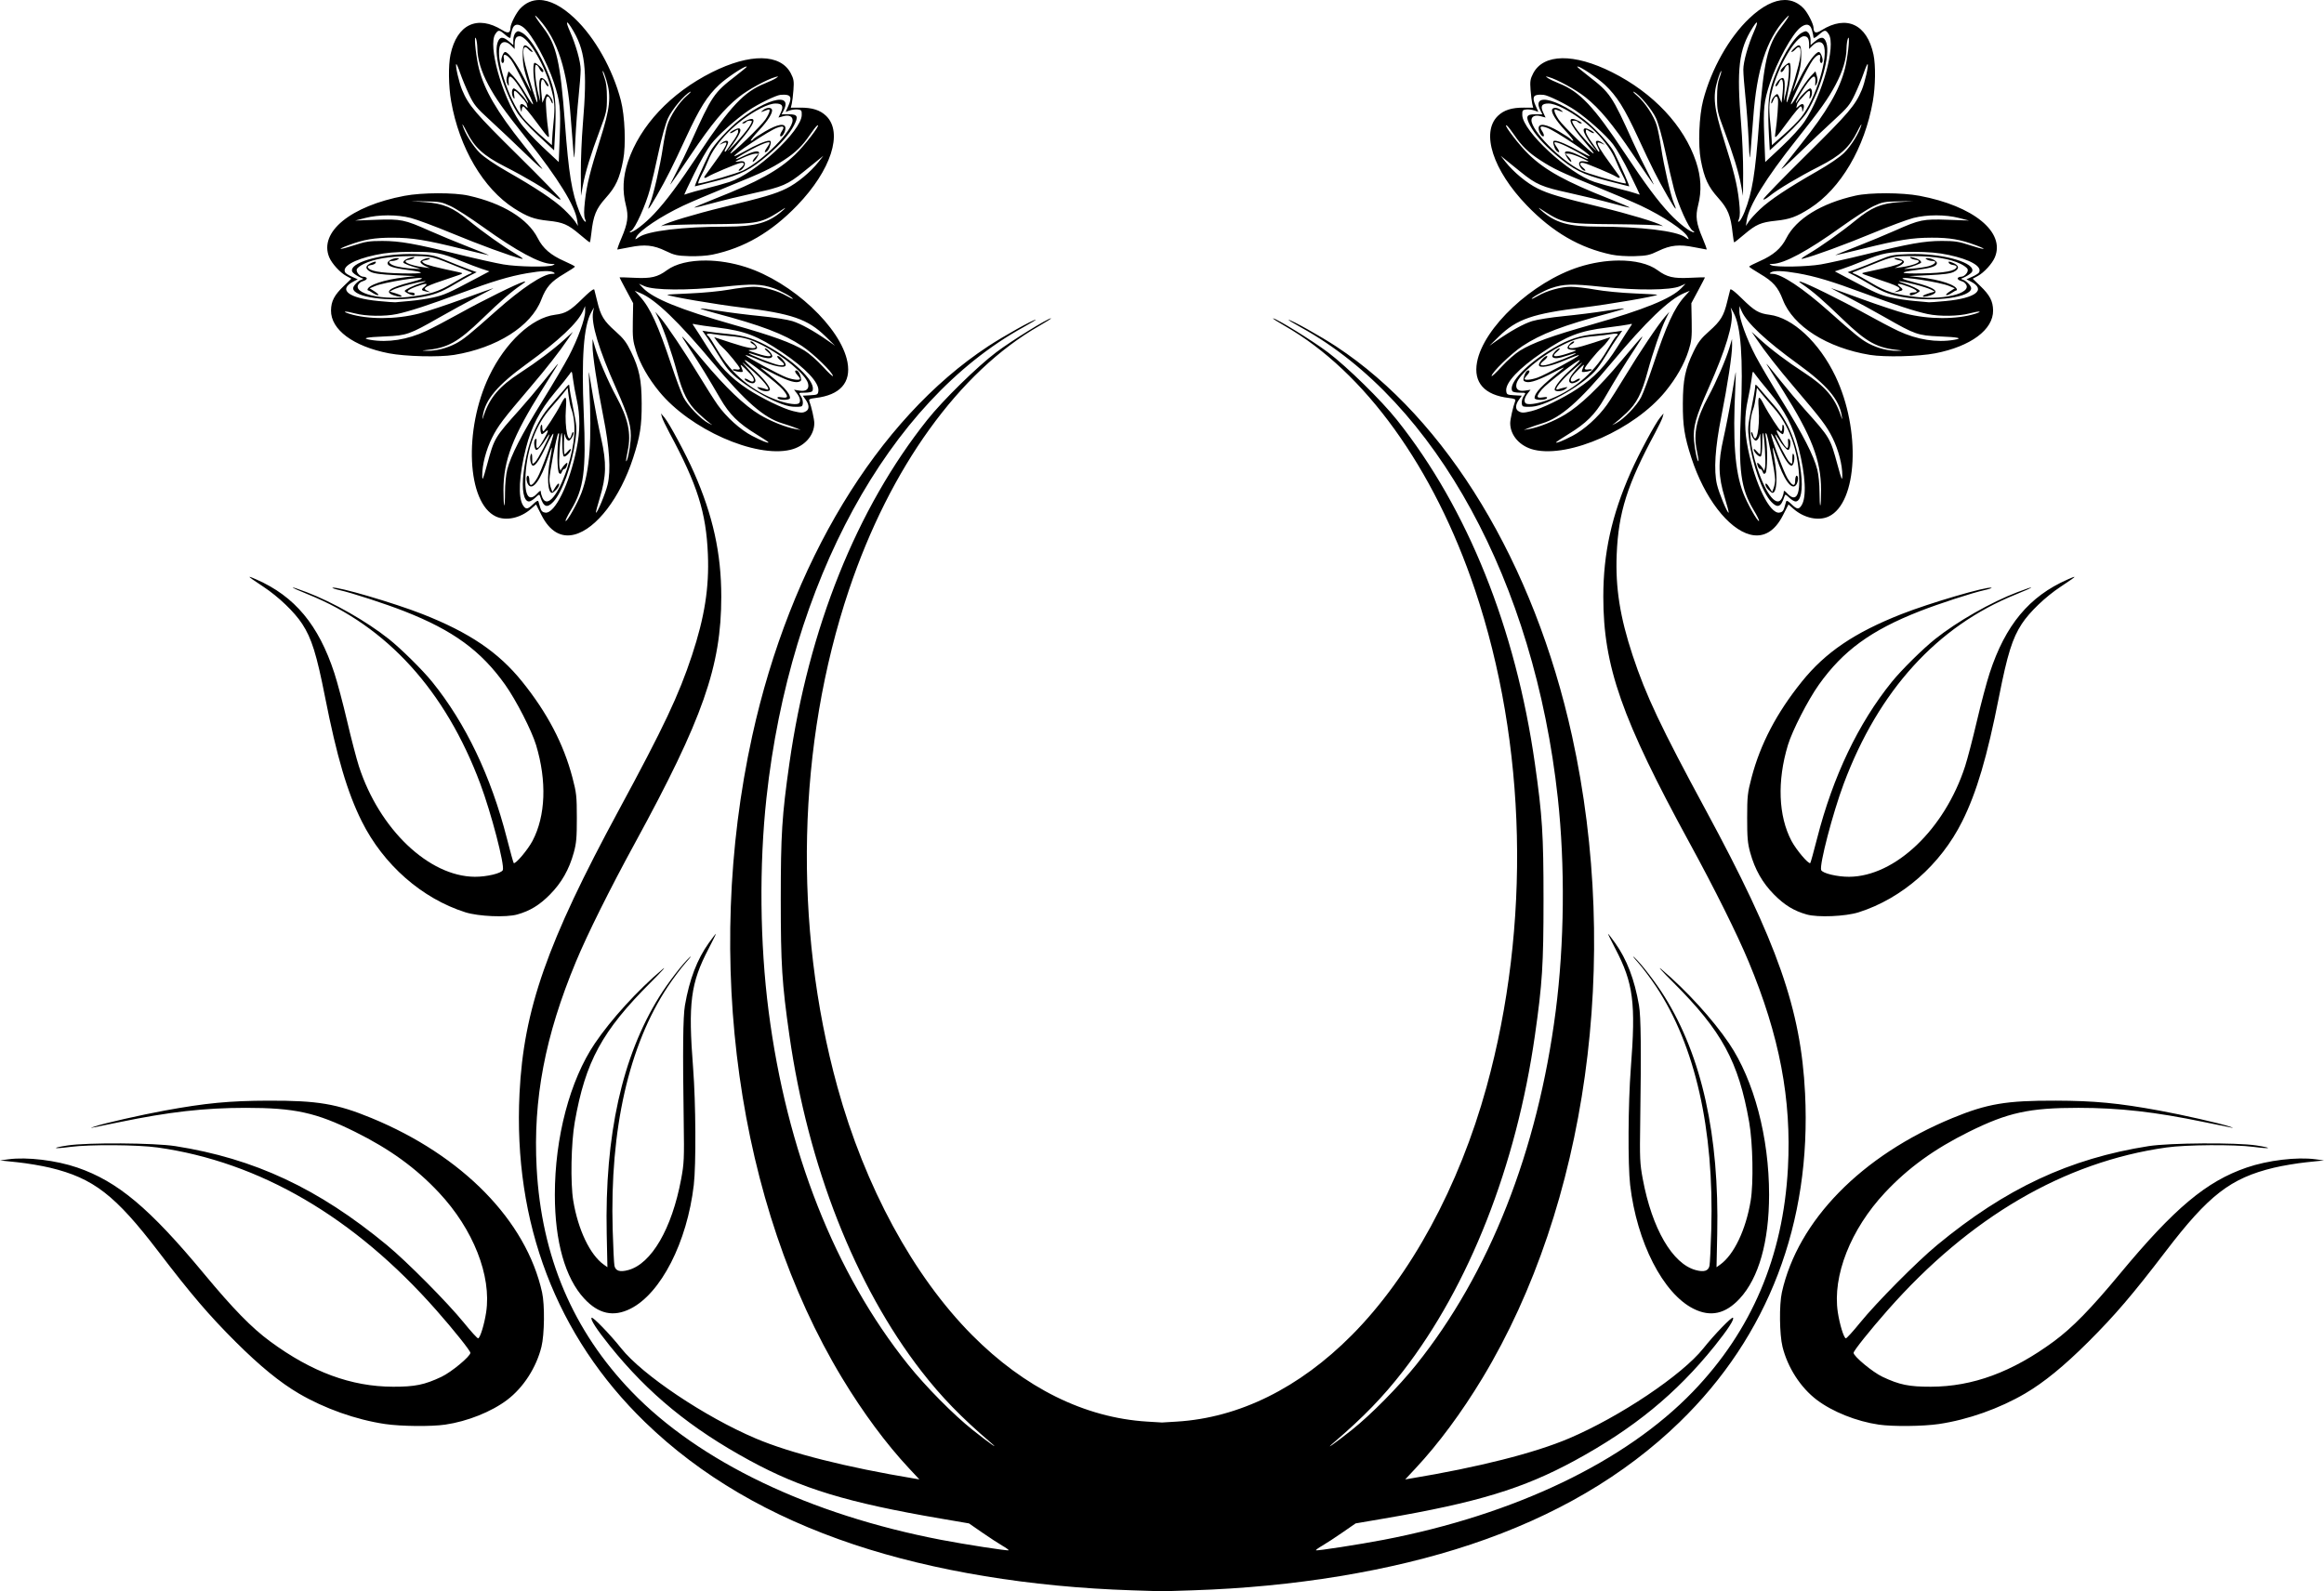
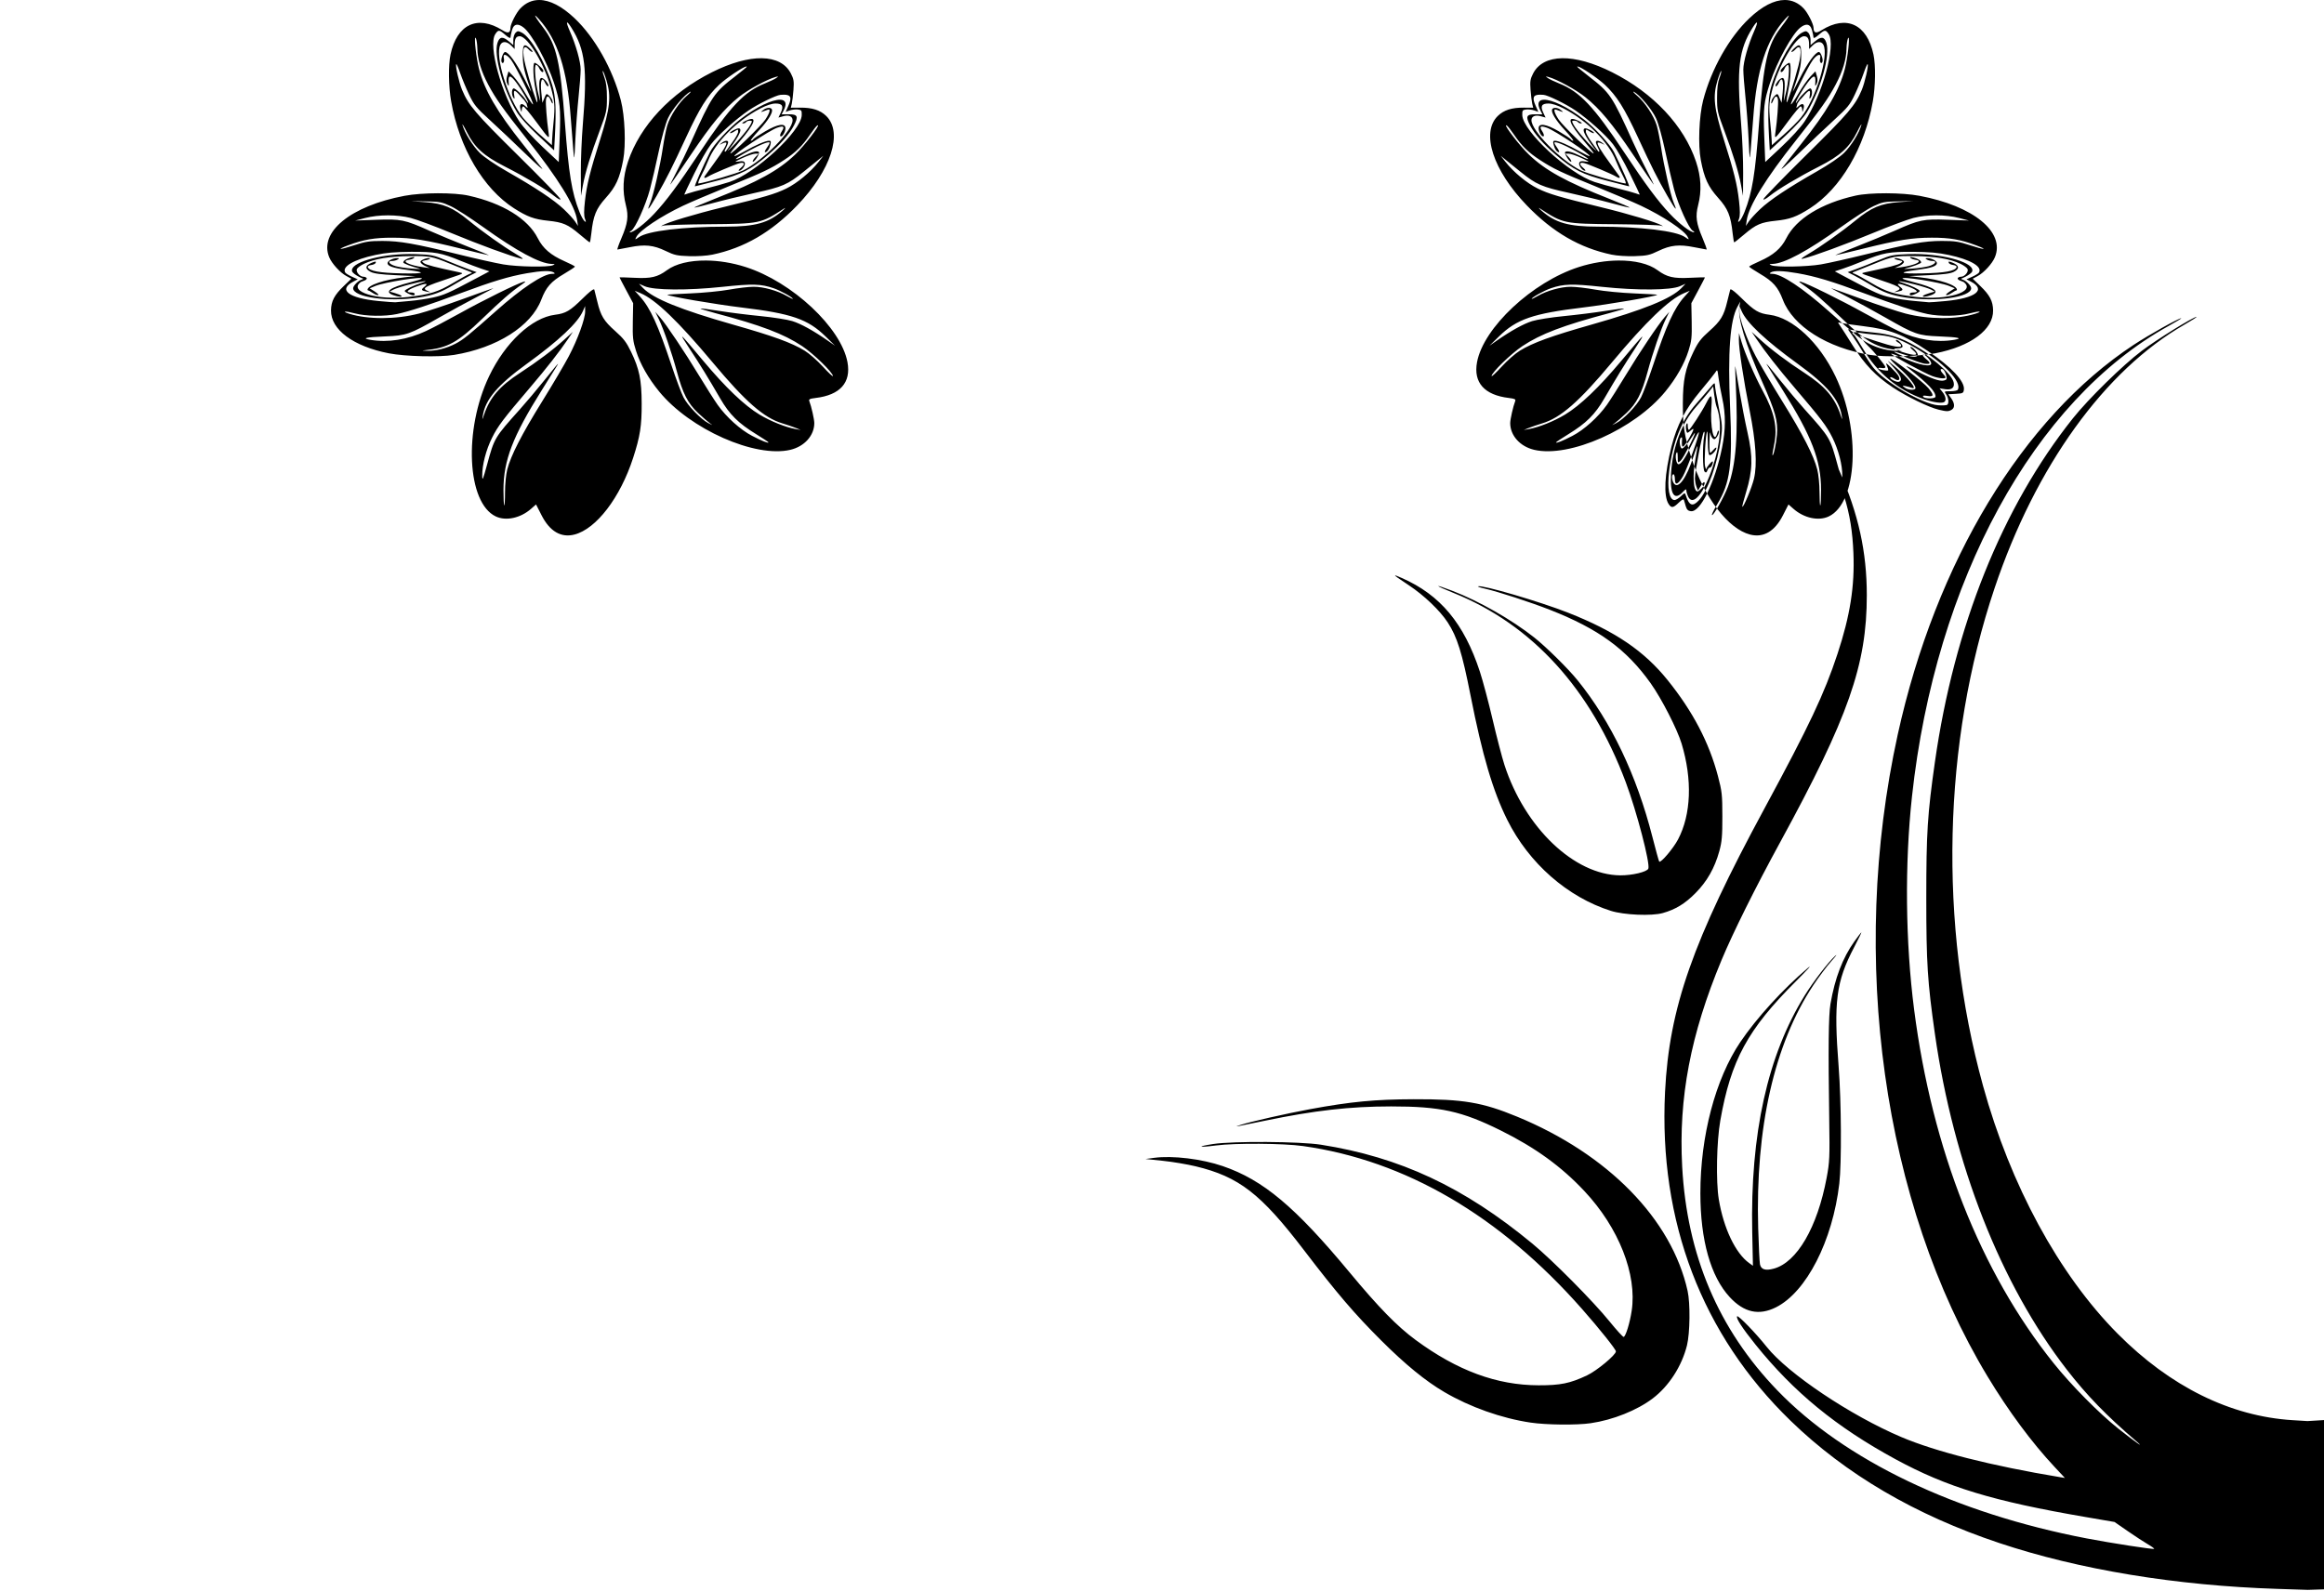
<svg xmlns="http://www.w3.org/2000/svg" id="svg4196" height="392.16mm" width="572.56mm" version="1.1" viewBox="0 0 2028.75 1389.547">
  <g id="layer1" transform="translate(1251.5 533.84)">
-     <path id="path4162" d="m-780.73-533.84c-6.266-0.018-11.894 2.462-16.648 7.479-3.471 3.662-8.422 13.368-8.504 16.674-0.118 4.732-2.027 5.335-7.031 2.217-21.798-13.582-39.702-5.174-45.32 21.283-1.989 9.365-1.736 27.688 0.56 40.82 7.095 40.562 28.094 76.29 54.908 93.424 11.646 7.441 17.578 9.606 29.781 10.865 12.958 1.337 17.271 3.199 27.5 11.877 4.548 3.858 8.512 7.014 8.809 7.014 0.297 0 0.918-3.516 1.381-7.812 1.678-15.59 4.099-21.534 12.652-31.072 8.786-9.799 12.081-16.977 15.144-32.99 2.515-13.149 1.524-38.553-2.035-52.188-7.128-27.304-22.67-54.893-40.363-71.646-11.152-10.559-21.675-15.918-30.834-15.943zm1087.2 0c-9.159 0.026-19.682 5.384-30.834 15.943-17.694 16.754-33.236 44.342-40.363 71.646-3.559 13.635-4.551 39.039-2.035 52.188 3.063 16.013 6.358 23.192 15.145 32.99 8.553 9.539 10.974 15.483 12.652 31.072 0.463 4.297 1.084 7.812 1.381 7.812 0.297 0 4.261-3.156 8.809-7.014 10.229-8.678 14.542-10.54 27.5-11.877 12.204-1.259 18.136-3.424 29.781-10.865 26.815-17.134 47.813-52.862 54.908-93.424 2.297-13.132 2.549-31.455 0.561-40.82-5.619-26.457-23.523-34.866-45.32-21.283-5.004 3.118-6.914 2.515-7.031-2.217-0.082-3.306-5.033-13.011-8.504-16.674-4.755-5.017-10.382-7.496-16.648-7.479zm-1090.7 13.629c0.342 0.084 1.37 1.04 3.16 3.023 16.346 18.116 24.75 44.176 27.81 86.238 0.726 9.976 1.723 22.637 2.217 28.137 0.88 9.812 0.916 9.632 1.836-9.533 0.516-10.743 1.76-27.337 2.766-36.875 1.006-9.538 1.831-20.266 1.832-23.84 0-6.842-4.136-21.541-9.443-33.543-3.843-8.689-3.178-10.212 1.336-3.061 12.102 19.171 14.065 35.705 10.016 84.352-1.03 12.375-1.819 31.5-1.754 42.5l0.119 20 1.647-9.006c2.135-11.677 6.794-26.888 14.664-47.869 5.969-15.915 6.331-17.551 6.344-28.75 0.01-8.154-0.646-13.601-2.094-17.383-1.159-3.029-1.856-5.759-1.547-6.068 0.309-0.309 1.798 3.502 3.307 8.469 4.178 13.755 3.064 24.073-5.527 51.232-8.99 28.423-11.712 39.438-13.33 53.949-0.939 8.424-0.937 12.922 0.01 15.41 1.139 2.996 1.073 3.294-0.453 2.027-0.984-0.817-2.946-4.416-4.359-7.998-6.747-17.106-9.339-32.988-12.674-77.652-3.997-53.54-7.318-68.084-19.039-83.357-5.032-6.558-7.594-10.588-6.842-10.402zm1094.2 0c0.753-0.185-1.809 3.845-6.842 10.402-11.721 15.273-15.042 29.818-19.039 83.357-3.334 44.664-5.927 60.546-12.674 77.652-1.413 3.582-3.375 7.181-4.359 7.998-1.526 1.266-1.592 0.969-0.453-2.027 0.947-2.488 0.949-6.986 0.01-15.41-1.618-14.512-4.34-25.527-13.33-53.949-8.591-27.16-9.705-37.478-5.527-51.232 1.509-4.967 2.997-8.778 3.307-8.469 0.309 0.309-0.388 3.039-1.547 6.068-1.447 3.782-2.103 9.229-2.094 17.383 0.013 11.199 0.374 12.835 6.344 28.75 7.87 20.981 12.529 36.192 14.664 47.869l1.647 9.006 0.119-20c0.065-11-0.724-30.125-1.754-42.5-4.049-48.647-2.087-65.18 10.016-84.352 4.514-7.151 5.179-5.629 1.336 3.061-5.308 12.002-9.445 26.701-9.443 33.543 0 3.574 0.826 14.302 1.832 23.84 1.006 9.538 2.25 26.132 2.766 36.875 0.92 19.165 0.956 19.345 1.836 9.533 0.493-5.5 1.491-18.161 2.217-28.137 3.061-42.063 11.464-68.122 27.81-86.238 1.79-1.984 2.818-2.939 3.16-3.023zm-1110.1 7.943c1.611-0.062 3.566 0.792 5.826 2.57 7.071 5.562 20.419 29.924 26.373 48.135 5.389 16.481 5.979 21.906 5.055 46.488l-0.856 22.738-14.281-13.363c-8.209-7.681-16.735-17.033-20.051-21.994-15.624-23.378-27.534-66.486-21.088-76.324 2.659-4.057 3.499-3.99 8.852 0.709 2.646 2.323 4.422 3.201 4.426 2.188 0-0.931 0.593-3.801 1.309-6.379 0.859-3.093 2.364-4.688 4.436-4.768zm1126 0c2.072 0.08 3.577 1.675 4.436 4.768 0.716 2.578 1.305 5.448 1.309 6.379 0 1.013 1.78 0.136 4.426-2.188 5.352-4.699 6.193-4.766 8.852-0.709 6.446 9.838-5.464 52.946-21.088 76.324-3.315 4.961-11.842 14.313-20.051 21.994l-14.281 13.363-0.855-22.738c-0.924-24.582-0.334-30.007 5.055-46.488 5.954-18.211 19.302-42.573 26.373-48.135 2.261-1.778 4.215-2.633 5.826-2.57zm-1125.1 5.729c-0.77 0.012-1.355 0.452-2.228 1.326-1.075 1.075-1.955 3.933-1.955 6.352v4.396l-3.846-3.236c-5.396-4.541-8.142-4.198-9.938 1.242-3.541 10.729 4.817 40.541 17.012 60.674 2.504 4.134 10.048 12.425 18.326 20.143l14.07 13.117 0.625-11.393c1.334-24.32 0.749-35.889-2.318-45.77-6.256-20.154-18.684-41.618-26.406-45.611-1.616-0.836-2.571-1.252-3.342-1.24zm1124.1 0c-0.77-0.012-1.726 0.405-3.342 1.24-7.723 3.994-20.15 25.457-26.406 45.611-3.067 9.881-3.652 21.45-2.318 45.77l0.625 11.393 14.07-13.117c8.279-7.718 15.822-16.009 18.326-20.143 12.195-20.133 20.552-49.945 17.012-60.674-1.795-5.44-4.541-5.783-9.938-1.242l-3.846 3.236v-4.396c0-2.418-0.88-5.276-1.955-6.352-0.874-0.874-1.458-1.314-2.228-1.326zm-1122.7 4.352c7.331 0 22.757 26.385 28.135 48.125 2.774 11.215 2.819 13.883 0.604 35.625-0.175 1.719-0.39 4.98-0.478 7.246l-0.162 4.121-10.34-9.121c-5.687-5.016-12.466-11.775-15.062-15.02-13.012-16.261-24.638-54.056-19.553-63.559 1.77-3.307 5.702-3.034 9.387 0.65l3.068 3.068v-3.592c0-5.448 1.224-7.545 4.402-7.545zm1121.2 0c3.179 0 4.402 2.097 4.402 7.545v3.592l3.068-3.068c3.684-3.685 7.617-3.957 9.387-0.65 5.086 9.503-6.541 47.298-19.553 63.559-2.596 3.245-9.375 10.003-15.062 15.02l-10.34 9.121-0.162-4.121c-0.089-2.266-0.303-5.527-0.478-7.246-2.216-21.742-2.171-24.41 0.604-35.625 5.378-21.74 20.803-48.125 28.135-48.125zm-1159.9 1.279c0.123 0 0.279 0.189 0.471 0.596 0.649 1.375 1.219 5.336 1.268 8.801 0.131 9.4 3.31 19.962 9.521 31.641 6.556 12.325 12.988 21.364 34.377 48.309 26.609 33.52 41.435 57.558 43.221 70.07l0.705 4.93-2.441-3.75c-1.343-2.062-5.805-6.938-9.916-10.834-8.523-8.077-24.506-18.715-49.611-33.023-10.559-6.018-19.861-12.354-23.75-16.18-6.074-5.974-13.25-17.559-15.076-24.338-0.463-1.719 1.197 0.978 3.689 5.992 6.742 13.565 14.704 20.818 33.195 30.246 18.348 9.354 36.052 19.911 43.361 25.857 2.951 2.401 5.312 3.603 5.312 2.705 0-0.889-16.817-18.224-37.371-38.521-37.148-36.685-42.884-43.411-48.535-56.904-2.701-6.45-6.121-21.514-5.113-22.521 0.314-0.313 1.864 3.22 3.445 7.852s5.047 13.002 7.699 18.604c4.325 9.132 6.215 11.455 18.287 22.482 7.405 6.764 21.59 20.182 31.523 29.816 9.933 9.635 16.083 14.986 13.666 11.893-2.417-3.094-9.774-12.375-16.348-20.625-22.744-28.543-33.648-47.262-38.44-65.998-2.41-9.421-4.327-27.098-3.141-27.098zm1198.7 0c1.187-0-0.731 17.676-3.141 27.098-4.792 18.736-15.695 37.455-38.44 65.998-6.574 8.25-13.93 17.531-16.348 20.625-2.417 3.094 3.733-2.258 13.666-11.893 9.933-9.635 24.118-23.052 31.523-29.816 12.072-11.028 13.963-13.351 18.287-22.482 2.653-5.601 6.118-13.972 7.699-18.604 1.582-4.631 3.132-8.165 3.445-7.852 1.008 1.008-2.412 16.071-5.113 22.521-5.651 13.494-11.387 20.219-48.535 56.904-20.554 20.297-37.371 37.632-37.371 38.521 0 0.898 2.361-0.304 5.312-2.705 7.309-5.946 25.013-16.503 43.361-25.857 18.492-9.428 26.453-16.681 33.195-30.246 2.492-5.014 4.152-7.711 3.689-5.992-1.826 6.779-9.002 18.364-15.076 24.338-3.889 3.825-13.19 10.162-23.75 16.18-25.105 14.308-41.088 24.947-49.611 33.023-4.111 3.896-8.573 8.771-9.916 10.834l-2.441 3.75 0.705-4.93c1.786-12.512 16.612-36.55 43.221-70.07 21.389-26.945 27.821-35.983 34.377-48.309 6.212-11.678 9.39-22.241 9.521-31.641 0.048-3.465 0.619-7.426 1.268-8.801 0.192-0.407 0.348-0.596 0.471-0.596zm-1155.4 6.633c-1.586 0.14-1.998 3.123-1.902 9.709 0.123 8.463 1.248 13.165 7.297 30.504 0.48 1.375-2.303-3.832-6.184-11.57-6.603-13.168-13.612-22.805-16.586-22.805-1.565 0-3.869 6.25-3.113 8.445 0.979 2.843 2.853 0.221 2.07-2.897-1.159-4.62 2.327-3.879 6.309 1.342 3.917 5.136 20.064 37.91 19.135 38.84-0.348 0.348-3.312-3.937-6.586-9.521s-7.941-12.22-10.369-14.744l-4.414-4.59-1.219 4.076c-0.844 2.824-0.782 4.937 0.203 6.875 1.302 2.562 1.397 2.429 1.123-1.576-0.441-6.442 1.541-6.36 6.521 0.268 5.413 7.204 11.982 18.804 10.18 17.924l-1.998-2.893c-2.036-3.37-8.815-9.961-10.393-9.773-0.06 0.007-0.112 0.023-0.156 0.051-1.707 1.055-1.681 5.752 0.045 8.174 1.018 1.428 1.169 0.907 0.637-2.188-0.937-5.447 0.649-5.116 5.986 1.25 1.064 1.269 2.007 2.263 2.779 2.988l-0.01 0.004 2.023 2.93c0.059 0.359 0.177 0.823 0.363 1.422 0.922 2.96 0.916 2.961-1.772 0.561-3.241-2.896-5.146-1.384-3.822 3.033 0.894 2.983 0.942 2.998 1.061 0.312 0.068-1.547 0.69-2.812 1.381-2.812s5.527 5.766 10.746 12.812c12.374 16.706 12.226 16.585 11.133 9.062-1.415-9.737-2.55-24.707-2.109-27.812 0.529-3.728 2.497-3.573 3.975 0.312 1.403 3.689 2.542 4.183 1.633 0.707-0.348-1.331-1.674-3.363-2.947-4.516-2.198-1.989-2.403-1.881-4.062 2.107l-1.748 4.201-0.951-9.174c-1.059-10.227 0.526-14.422 3.217-8.516 0.831 1.823 2.002 3.314 2.603 3.314 1.393 0-0.766-4.091-3.246-6.148-3.672-3.047-4.869-0.247-4.174 9.764l0.66 9.51-1.732-6.875c-2.583-10.256-3.708-25-1.908-25 0.803 0 2.102 1.406 2.885 3.125 1.356 2.975 3.522 4.273 3.522 2.109 0-1.705-6.989-7.827-7.899-6.918-1.494 1.494-0.916 13.606 1.119 23.449 1.084 5.243 1.761 10.163 1.504 10.936-0.467 1.4-6.67-17.873-10.309-32.025-3.321-12.919-2.176-19.549 2.486-14.396 1.23 1.359 2.793 2.471 3.475 2.471 0.681 0-0.308-1.433-2.199-3.186-1.94-1.798-3.314-2.736-4.266-2.652zm1112.2 0c-0.952-0.084-2.326 0.854-4.266 2.652-1.891 1.752-2.881 3.186-2.199 3.186 0.681 0 2.245-1.112 3.475-2.471 4.663-5.152 5.807 1.478 2.486 14.396-3.638 14.153-9.842 33.425-10.309 32.025-0.258-0.773 0.42-5.693 1.504-10.936 2.036-9.843 2.613-21.955 1.119-23.449-0.909-0.909-7.899 5.213-7.899 6.918 0 2.164 2.166 0.866 3.522-2.109 0.783-1.719 2.082-3.125 2.885-3.125 1.8 0 0.675 14.744-1.908 25l-1.732 6.875 0.66-9.51c0.695-10.01-0.502-12.811-4.174-9.764-2.48 2.058-4.639 6.148-3.246 6.148 0.601 0 1.773-1.491 2.603-3.314 2.691-5.907 4.276-1.711 3.217 8.516l-0.951 9.174-1.748-4.201c-1.659-3.989-1.865-4.096-4.062-2.107-1.273 1.152-2.599 3.185-2.947 4.516-0.909 3.476 0.23 2.982 1.633-0.707 1.478-3.886 3.445-4.041 3.975-0.312 0.441 3.105-0.694 18.075-2.109 27.812-1.093 7.523-1.241 7.644 11.133-9.062 5.22-7.047 10.055-12.812 10.746-12.812 0.691 0 1.312 1.266 1.381 2.812 0.119 2.685 0.167 2.671 1.061-0.312 1.323-4.418-0.581-5.929-3.822-3.033-2.687 2.401-2.694 2.399-1.772-0.561 0.186-0.598 0.304-1.063 0.363-1.422l2.023-2.93-0.01-0.004c0.772-0.725 1.715-1.719 2.779-2.988 5.338-6.366 6.924-6.697 5.986-1.25-0.532 3.094-0.381 3.616 0.637 2.188 1.726-2.422 1.752-7.119 0.045-8.174-0.044-0.028-0.096-0.044-0.156-0.051-1.578-0.187-8.357 6.404-10.392 9.773l-1.998 2.893c-1.802 0.88 4.766-10.72 10.18-17.924 4.98-6.628 6.963-6.71 6.521-0.268-0.274 4.005-0.179 4.138 1.123 1.576 0.985-1.938 1.047-4.051 0.203-6.875l-1.219-4.076-4.414 4.59c-2.428 2.524-7.095 9.159-10.369 14.744-3.274 5.585-6.238 9.869-6.586 9.521-0.929-0.929 15.217-33.704 19.135-38.84 3.982-5.22 7.468-5.962 6.309-1.342-0.782 3.117 1.092 5.739 2.07 2.897 0.756-2.195-1.548-8.445-3.113-8.445-2.974 0-9.983 9.637-16.586 22.805-3.88 7.739-6.663 12.945-6.184 11.57 6.049-17.338 7.174-22.041 7.297-30.504 0.096-6.586-0.317-9.569-1.902-9.709zm-905.43 11.283c-11.959-0.177-26.964 3.914-43.637 12.293-35.956 18.07-62.713 46.604-73.209 78.072-4.447 13.333-5.03 25.49-1.822 38.01 2.489 9.715 1.668 15.748-3.912 28.785-2.329 5.442-3.89 9.895-3.469 9.895 0.421 0 5.246-0.908 10.723-2.018 13.134-2.661 20.827-1.864 31.365 3.25 7.591 3.684 9.957 4.205 20.625 4.549 6.967 0.224 15.478-0.332 20.176-1.318 27.834-5.847 51.449-19.566 74.062-43.027 29.558-30.666 40.213-63.594 25.274-78.104-5.273-5.121-12.188-7.316-22.789-7.234l-8.07 0.062 0.811-3.393c0.446-1.866 1.112-7.33 1.478-12.143 0.572-7.512 0.254-9.545-2.238-14.365-4.494-8.693-13.408-13.137-25.367-13.314zm698.68 0c-11.959 0.177-20.873 4.622-25.367 13.314-2.492 4.821-2.81 6.853-2.238 14.365 0.366 4.812 1.032 10.277 1.478 12.143l0.811 3.393-8.07-0.062c-10.601-0.081-17.516 2.113-22.789 7.234-14.94 14.509-4.285 47.437 25.273 78.104 22.614 23.462 46.228 37.18 74.062 43.027 4.697 0.987 13.209 1.542 20.176 1.318 10.668-0.343 13.034-0.865 20.625-4.549 10.538-5.114 18.231-5.911 31.365-3.25 5.477 1.11 10.302 2.018 10.723 2.018 0.421 0-1.139-4.452-3.469-9.895-5.58-13.037-6.401-19.071-3.912-28.785 3.207-12.52 2.625-24.677-1.822-38.01-10.496-31.468-37.253-60.003-73.209-78.072-16.673-8.379-31.677-12.47-43.637-12.293zm-712.27 7.219c0.278-0.029 0.428 0.044 0.428 0.232 0 0.298-4.359 3.917-9.688 8.041-19.091 14.777-20.567 16.964-39.002 57.812-3.568 7.906-9.311 19.719-12.764 26.25-3.453 6.531-5.745 11.312-5.094 10.625 0.651-0.688 8.556-12.219 17.568-25.625 18.388-27.355 29.265-40.446 42.104-50.68 8.081-6.441 24.466-15.408 31.875-17.443 2.986-0.82 3.014-0.78 0.625 0.914-1.375 0.975-5.747 3.067-9.717 4.648-18.196 7.248-30.226 20.009-57.211 60.686-18.311 27.601-29.022 42.016-39.541 53.207-8.02 8.532-18.005 16.216-20.963 16.131-0.725-0.021-0.267-0.648 1.018-1.395 3.41-1.981 12.597-22.345 16.273-36.068 1.75-6.531 5.206-21.438 7.68-33.125 2.639-12.467 5.988-24.483 8.105-29.072 3.553-7.703 14.38-20.589 19.326-23.002 1.391-0.679 0.048 0.899-2.986 3.506-6.851 5.886-14.535 17.599-17.041 25.977-1.044 3.488-2.765 12.248-3.826 19.467-2.244 15.269-8.272 41.51-11.08 48.23-3.441 8.235-1.293 5.786 5.865-6.688 8.434-14.698 13.453-24.686 25.574-50.885 11.841-25.594 18.342-35.92 28.842-45.807 6.304-5.936 20.94-15.661 23.629-15.938zm725.86 0c2.689 0.277 17.325 10.002 23.629 15.938 10.5 9.887 17 20.212 28.842 45.807 12.121 26.199 17.14 36.187 25.574 50.885 7.158 12.474 9.306 14.922 5.865 6.688-2.808-6.72-8.836-32.961-11.08-48.23-1.061-7.219-2.783-15.978-3.826-19.467-2.506-8.377-10.19-20.091-17.041-25.977-3.034-2.607-4.378-4.185-2.986-3.506 4.947 2.413 15.773 15.299 19.326 23.002 2.117 4.59 5.467 16.605 8.105 29.072 2.474 11.688 5.93 26.594 7.68 33.125 3.676 13.724 12.863 34.087 16.273 36.068 1.284 0.746 1.742 1.374 1.018 1.395-2.958 0.085-12.943-7.598-20.963-16.131-10.518-11.191-21.23-25.606-39.541-53.207-26.984-40.676-39.015-53.438-57.211-60.686-3.969-1.581-8.342-3.673-9.717-4.648-2.388-1.694-2.361-1.734 0.625-0.914 7.409 2.035 23.794 11.002 31.875 17.443 12.839 10.234 23.715 23.325 42.104 50.68 9.012 13.406 16.917 24.938 17.568 25.625 0.651 0.688-1.641-4.094-5.094-10.625s-9.196-18.344-12.764-26.25c-18.435-40.848-19.911-43.035-39.002-57.812-5.328-4.124-9.688-7.743-9.688-8.041 0-0.188 0.15-0.261 0.428-0.232zm-693.05 24.621c6.231 0.01 7.1 2.586 3.996 9.604l-2.389 5.4 3.545-1.236c1.95-0.68 5.131-1.054 7.07-0.832 3.17 0.363 3.512 0.859 3.398 4.912-0.393 13.981-40.464 51.028-63.17 58.402-4.374 1.421-13.578 3.983-20.453 5.691s-13.906 3.642-15.625 4.295c-1.719 0.653-3.211 1.113-3.316 1.022-0.105-0.092 3.833-8.375 8.75-18.406 4.918-10.031 11.469-21.51 14.559-25.51 6.203-8.031 21.658-21.944 32.895-29.613 8.061-5.502 23.866-13.242 27.738-13.582 1.113-0.098 2.112-0.147 3.002-0.146zm660.25 0c0.89-0.001 1.889 0.049 3.002 0.146 3.872 0.34 19.677 8.08 27.738 13.582 11.237 7.67 26.691 21.582 32.894 29.613 3.09 4 9.641 15.479 14.559 25.51 4.918 10.031 8.855 18.314 8.75 18.406-0.105 0.092-1.598-0.368-3.316-1.022-1.719-0.653-8.75-2.586-15.625-4.295s-16.079-4.271-20.453-5.691c-22.706-7.375-62.777-44.422-63.17-58.402-0.114-4.053 0.229-4.549 3.398-4.912 1.939-0.222 5.121 0.152 7.07 0.832l3.545 1.236-2.389-5.4c-3.104-7.017-2.235-9.594 3.996-9.604zm-663.44 4.4c-6.844-0.187-20.369 5.94-35.064 17.268-9.497 7.32-23.07 22.081-26.258 28.555-6.627 13.455-13.88 29.978-13.092 29.824 0.472-0.092 9.216-2.313 19.432-4.938 21.111-5.423 29.175-9.527 44.564-22.682 10.749-9.188 18.497-18.028 22.449-25.609 4.078-7.823 3.195-9.736-4.469-9.686l-6.314 0.041 1.652-3.166c3.337-6.395 1.782-9.48-2.9-9.607zm666.64 0c-4.683 0.128-6.238 3.212-2.9 9.607l1.652 3.166-6.314-0.041c-7.663-0.051-8.546 1.862-4.469 9.686 3.952 7.582 11.7 16.421 22.449 25.609 15.39 13.155 23.453 17.259 44.564 22.682 10.216 2.624 18.96 4.845 19.432 4.938 0.789 0.154-6.465-16.369-13.092-29.824-3.188-6.473-16.761-21.234-26.258-28.555-14.696-11.328-28.22-17.454-35.064-17.268zm-670.69 3.314c6.023 0 7.285 2.277 4.5 8.117l-1.973 4.139 4.381-1.211c4.693-1.296 7.961 0.155 7.961 3.533 0 9.161-25.094 34.726-42.982 43.791-4.947 2.507-33.108 10.766-39.084 11.463-0.793 0.092 0.149-2.785 2.096-6.394 1.946-3.609 4.744-9.633 6.215-13.385 6.367-16.237 25.064-35.003 45.476-45.643 5.525-2.88 10.179-4.41 13.41-4.41zm674.74 0c3.231 0 7.885 1.53 13.41 4.41 20.413 10.64 39.11 29.405 45.477 45.643 1.471 3.752 4.269 9.775 6.215 13.385 1.946 3.609 2.889 6.487 2.096 6.394-5.976-0.697-34.137-8.956-39.084-11.463-17.888-9.065-42.982-34.63-42.982-43.791 0-3.378 3.268-4.829 7.961-3.533l4.381 1.211-1.973-4.139c-2.785-5.84-1.524-8.117 4.5-8.117zm-680.81 3.799c-1.492 0.056-3.275 0.718-4.76 1.928-2.392 1.949-2.391 1.966 0.074 1.131 1.375-0.466 3.203-1.135 4.062-1.486 2.695-1.102 1.712 2.726-2.228 8.674-3.644 5.501-29.531 30.551-30.535 29.547-0.269-0.269 3.273-4.832 7.871-10.141 14.021-16.187 16.282-23.356 5.83-18.484-2.75 1.282-4.049 2.376-2.887 2.432 1.163 0.056 2.462-0.461 2.887-1.148 0.425-0.688 1.878-1.25 3.231-1.25 2.286 0 2.332 0.245 0.662 3.475-2.59 5.008-15.914 20.057-20.08 22.967l0.574-0.77c0.854-0.814 2.136-2.392 3.842-4.734 8.67-11.903 9.132-16.941 1.174-12.826-2.205 1.14-3.725 2.357-3.377 2.705 0.348 0.348 2.089-0.319 3.867-1.484 3.094-2.027 3.232-2.015 3.232 0.299 0 1.33-2.25 5.433-5 9.119-2.022 2.711-3.757 5.135-4.543 6.326l-1.463 1.965c-1.219 0.059-1.042-0.54 0.408-3.344 1.016-1.965 1.848-4.163 1.848-4.885 0-1.923-2.913-1.601-5.699 0.631-2.313 1.853-2.289 1.879 0.494 0.525 1.606-0.781 3.194-1.146 3.529-0.811 0.999 0.999-2.708 7.293-10.492 17.814-4.029 5.446-7.754 10.605-8.277 11.465-1.129 1.854 0.32 2.009 2.945 0.314 3.153-2.035 24.157-10.913 27.812-11.756 4.241-0.978 4.536 1.061 0.625 4.324-1.547 1.29-2.196 2.366-1.443 2.389 2.305 0.07 5.855-4.746 5.049-6.848-0.585-1.525-1.844-1.806-5.465-1.225-4.105 0.659-3.669 0.272 3.422-3.031 4.469-2.082 9.49-3.801 11.156-3.82l3.029-0.035-2.932 3.121c-1.612 1.716-2.615 3.434-2.228 3.82 1.093 1.093 6.23-6.766 5.352-8.188-1.015-1.642-5.997-0.398-13.564 3.385-10.951 5.474-7.483 2.009 4.42-4.416 11.367-6.136 18.518-8.883 18.518-7.113 0 0.484-1.162 2.513-2.584 4.51-1.422 1.997-2.054 3.631-1.404 3.631 1.763 0 3.679-2.706 4.649-6.568 0.668-2.662 0.415-3.432-1.125-3.432-3.033 0-11.73 3.728-21.217 9.092-4.706 2.661-8.786 4.607-9.066 4.326-1.297-1.297 30.503-22.439 37.279-24.785 5.715-1.978 6.827-1.102 4.025 3.174-1.179 1.8-1.741 3.675-1.248 4.168 1.318 1.318 4.441-3.49 4.441-6.838 0-4.81-6.624-3.795-17.752 2.719-5.266 3.083-9.93 6.177-10.361 6.875-0.432 0.698-1.367 1.27-2.078 1.27s2.497-4.078 7.127-9.062c8.258-8.889 12.621-16.122 11.156-18.492-0.42-0.68-1.204-1.051-2.162-1.133-0.2-0.017-0.406-0.022-0.619-0.014zm686.88 0c-0.213-0.008-0.419-0.003-0.619 0.014-0.958 0.082-1.742 0.452-2.162 1.133-1.465 2.37 2.898 9.603 11.156 18.492 4.63 4.984 7.838 9.062 7.127 9.062s-1.647-0.571-2.078-1.27c-0.432-0.698-5.095-3.792-10.361-6.875-11.128-6.514-17.752-7.528-17.752-2.719 0 3.348 3.123 8.156 4.441 6.838 0.493-0.493-0.069-2.368-1.248-4.168-2.801-4.276-1.69-5.152 4.025-3.174 6.776 2.346 38.576 23.488 37.279 24.785-0.281 0.281-4.36-1.665-9.066-4.326-9.487-5.364-18.184-9.092-21.217-9.092-1.541 0-1.793 0.77-1.125 3.432 0.969 3.862 2.885 6.568 4.648 6.568 0.65 0 0.017-1.634-1.404-3.631-1.422-1.997-2.584-4.026-2.584-4.51 0-1.77 7.15 0.977 18.518 7.113 11.903 6.425 15.371 9.89 4.42 4.416-7.567-3.783-12.55-5.027-13.564-3.385-0.879 1.421 4.258 9.281 5.351 8.188 0.386-0.386-0.616-2.104-2.228-3.82l-2.932-3.121 3.029 0.035c1.667 0.019 6.688 1.738 11.156 3.82 7.091 3.303 7.527 3.69 3.422 3.031-3.621-0.581-4.88-0.301-5.465 1.225-0.807 2.102 2.744 6.918 5.049 6.848 0.753-0.023 0.103-1.098-1.443-2.389-3.911-3.263-3.616-5.302 0.625-4.324 3.655 0.843 24.66 9.721 27.812 11.756 2.625 1.694 4.074 1.54 2.945-0.314-0.523-0.859-4.248-6.019-8.277-11.465-7.785-10.522-11.491-16.815-10.492-17.814 0.336-0.336 1.924 0.029 3.529 0.811 2.783 1.354 2.807 1.328 0.494-0.525-2.786-2.232-5.699-2.554-5.699-0.631 0 0.722 0.831 2.919 1.848 4.885 1.45 2.804 1.627 3.403 0.408 3.344l-1.463-1.965c-0.785-1.192-2.521-3.616-4.543-6.326-2.75-3.686-5-7.789-5-9.119 0-2.313 0.139-2.326 3.232-0.299 1.778 1.165 3.519 1.832 3.867 1.484 0.348-0.348-1.171-1.565-3.377-2.705-7.958-4.115-7.496 0.923 1.174 12.826 1.706 2.342 2.988 3.92 3.842 4.734l0.574 0.77c-4.166-2.909-17.49-17.959-20.08-22.967-1.67-3.229-1.623-3.475 0.662-3.475 1.352 0 2.805 0.562 3.23 1.25s1.724 1.204 2.887 1.148c1.163-0.056-0.137-1.15-2.887-2.432-10.452-4.871-8.191 2.297 5.83 18.484 4.598 5.308 8.14 9.872 7.871 10.141-1.004 1.004-26.891-24.046-30.535-29.547-3.94-5.948-4.923-9.776-2.228-8.674 0.859 0.351 2.688 1.02 4.062 1.486 2.465 0.835 2.467 0.818 0.074-1.131-1.485-1.21-3.268-1.872-4.76-1.928zm-643.88 15.197c2.013-0.08-11.652 17.768-19.785 25.555-14.553 13.933-32.189 23.651-70.07 38.611-10.134 4.002-18.237 7.468-18.004 7.701 0.233 0.233 7.475-1.51 16.092-3.871 8.617-2.362 25.155-6.373 36.752-8.914 23.964-5.251 28.782-7.334 42.393-18.334 5.355-4.328 11.47-9.273 13.59-10.988l3.853-3.119-4.141 5.271c-7.062 8.993-18.803 18.705-28.154 23.289-9.808 4.808-19.144 7.563-55.83 16.475-23.508 5.711-48.613 13.265-52.5 15.797-1.384 0.902-1.22 0.962 0.625 0.234 1.375-0.542 19.316-1.129 39.867-1.307 44.956-0.387 45.474-0.496 65.758-13.67 1.719-1.116 1.156-0.299-1.25 1.816-12.148 10.68-23.689 13.951-49.324 13.977-37.467 0.037-68.219 3.725-75.941 9.107-3.706 2.583-3.811 2.571-2.279-0.291 3.063-5.723 21.515-18.005 40.67-27.066 6.188-2.927 23.734-10.403 38.992-16.613 31.066-12.645 37.46-15.673 49.133-23.262 10.049-6.533 15.996-12.319 22.477-21.861 2.756-4.058 5.664-7.781 6.461-8.273 0.28-0.173 0.483-0.259 0.617-0.264zm600.89 0c0.134 0.005 0.337 0.091 0.617 0.264 0.797 0.493 3.705 4.215 6.461 8.273 6.48 9.543 12.428 15.328 22.476 21.861 11.673 7.589 18.067 10.617 49.133 23.262 15.258 6.211 32.805 13.686 38.992 16.613 19.154 9.062 37.607 21.343 40.67 27.066 1.532 2.862 1.427 2.874-2.279 0.291-7.723-5.383-38.475-9.07-75.942-9.107-25.635-0.025-37.176-3.297-49.324-13.977-2.406-2.115-2.969-2.933-1.25-1.816 20.284 13.174 20.802 13.282 65.758 13.67 20.552 0.177 38.492 0.765 39.867 1.307 1.845 0.728 2.009 0.667 0.625-0.234-3.887-2.532-28.992-10.086-52.5-15.797-36.686-8.912-46.022-11.667-55.83-16.475-9.351-4.584-21.092-14.296-28.154-23.289l-4.141-5.271 3.853 3.119c2.119 1.716 8.235 6.66 13.59 10.988 13.611 11 18.428 13.083 42.393 18.334 11.597 2.541 28.135 6.552 36.752 8.914 8.617 2.362 15.859 4.104 16.092 3.871 0.233-0.233-7.87-3.699-18.004-7.701-37.882-14.961-55.517-24.678-70.07-38.611-8.133-7.786-21.798-25.634-19.785-25.555zm-932.72 59.369c-10.463 0.03-21.27 0.776-28.971 2.227-47.024 8.858-74.949 31.66-65.746 53.686 2.313 5.535 9.541 13.43 14.976 16.357l4.356 2.346-6.617 6.359c-8.282 7.958-11.047 13.235-11.164 21.311-0.243 16.796 19.428 31.404 50.445 37.463 14.294 2.792 44.053 3.524 57.002 1.402 37.377-6.124 67.251-25.046 76.1-48.203 4.204-11.001 8.469-15.845 19.861-22.555 5.246-3.09 9.537-5.94 9.537-6.336 0-0.396-4.165-2.551-9.258-4.789-11.826-5.197-18.685-11.109-23.162-19.965-8.611-17.031-30.601-30.575-60.457-37.236-6.321-1.41-16.44-2.096-26.902-2.066zm1264.6 0c-10.463-0.03-20.581 0.656-26.902 2.066-29.856 6.662-51.846 20.205-60.457 37.236-4.477 8.855-11.336 14.768-23.162 19.965-5.092 2.238-9.258 4.393-9.258 4.789 0 0.396 4.291 3.246 9.537 6.336 11.392 6.71 15.658 11.553 19.861 22.555 8.849 23.157 38.723 42.08 76.1 48.203 12.949 2.122 42.708 1.39 57.002-1.402 31.017-6.059 50.688-20.667 50.445-37.463-0.117-8.075-2.882-13.353-11.164-21.311l-6.617-6.359 4.356-2.346c5.435-2.927 12.664-10.822 14.976-16.357 9.203-22.026-18.722-44.827-65.746-53.686-7.701-1.451-18.508-2.197-28.971-2.227zm-1287.9 6.875 13.125 0.225c11.861 0.204 13.932 0.606 21.506 4.164 4.609 2.166 17.266 10.315 28.125 18.109 29.559 21.216 49.744 32.083 60.086 32.35 3.03 0.078 3.13 0.207 0.908 1.162-4.249 1.826-30.791 1.361-43.217-0.758-6.481-1.105-23.877-4.999-38.658-8.652-38.346-9.478-51.702-11.84-66.975-11.84-11.199 0-14.752 0.546-24.51 3.762-12.738 4.198-16.418 4.223-5.227 0.035 13.461-5.037 22.967-6.672 38.586-6.641 17.256 0.035 28.829 1.894 60.543 9.732 12.488 3.086 23.098 5.596 23.58 5.578 0.482-0.018-7.561-3.321-17.873-7.342s-25.781-10.434-34.375-14.252c-21.442-9.527-24.374-10.123-46.094-9.342l-18.281 0.658 8.75-2.242c11.935-3.059 27.837-3.057 39.805 0.004 5.269 1.347 21.248 7.297 35.512 13.221 24.069 9.996 52.106 20.269 60.934 22.328 2.551 0.595 1.019-0.738-4.795-4.17-11.043-6.519-28.86-19.182-41.242-29.316-13.724-11.233-22.09-14.755-37.713-15.877l-12.5-0.896zm1311.3 0-12.5 0.896c-15.623 1.122-23.988 4.644-37.713 15.877-12.383 10.134-30.199 22.798-41.242 29.316-5.814 3.432-7.346 4.765-4.795 4.17 8.828-2.059 36.864-12.332 60.934-22.328 14.263-5.924 30.243-11.873 35.512-13.221 11.968-3.061 27.869-3.062 39.805-0.004l8.75 2.242-18.281-0.658c-21.72-0.781-24.652-0.185-46.094 9.342-8.594 3.818-24.062 10.231-34.375 14.252-10.312 4.021-18.355 7.324-17.873 7.342 0.482 0.018 11.092-2.492 23.58-5.578 31.714-7.838 43.287-9.697 60.543-9.732 15.619-0.032 25.125 1.604 38.586 6.641 11.192 4.187 7.512 4.163-5.227-0.035-9.757-3.216-13.311-3.762-24.51-3.762-15.272 0-28.629 2.362-66.975 11.84-14.781 3.654-32.178 7.547-38.658 8.652-12.426 2.119-38.968 2.584-43.217 0.758-2.222-0.955-2.121-1.084 0.908-1.162 10.342-0.267 30.527-11.133 60.086-32.35 10.859-7.795 23.516-15.944 28.125-18.109 7.574-3.558 9.645-3.96 21.506-4.164l13.125-0.225zm-1311.3 44.256c21-0.135 26.296 0.838 43.75 8.033 6.188 2.551 14.268 5.623 17.957 6.828l6.709 2.189-12.959 6.885c-23.038 12.24-26.559 13.795-36.082 15.939-5.156 1.161-14.438 2.541-20.625 3.066-6.188 0.526-11.812 1.035-12.5 1.133-0.688 0.097-7.309-0.397-14.715-1.1-26.198-2.484-35.635-9.878-21.764-17.051l3.703-1.914-5.021-2.248c-2.761-1.236-5.406-2.873-5.879-3.639-3.189-5.16 7.424-11.359 26.324-15.377 9.172-1.95 17.178-2.657 31.102-2.746zm1311.3 0c13.923 0.089 21.929 0.796 31.102 2.746 18.901 4.018 29.513 10.217 26.324 15.377-0.473 0.765-3.118 2.402-5.879 3.639l-5.021 2.248 3.703 1.914c13.872 7.173 4.435 14.566-21.764 17.051-7.406 0.702-14.027 1.197-14.715 1.1-0.688-0.097-6.312-0.607-12.5-1.133-6.188-0.526-15.469-1.905-20.625-3.066-9.523-2.144-13.044-3.699-36.082-15.939l-12.959-6.885 6.709-2.189c3.689-1.205 11.77-4.277 17.957-6.828 17.454-7.196 22.75-8.168 43.75-8.033zm-1312.8 1.935c-26.685 0.12-52.754 7.843-49.877 15.34 0.394 1.026 2.97 3.016 5.726 4.422 1.622 0.828 2.974 1.431 4.088 1.85l-1.635 0.822c-2.698 0.654-7.342 5.204-7.342 7.443 0 7.848 30.769 12.191 57.264 8.084 12.673-1.965 19.46-4.451 30.861-11.307 4.812-2.894 11.213-6.51 14.225-8.033l5.476-2.769-7.976-2.924c-4.386-1.609-13.037-5.04-19.225-7.625-10.433-4.358-12.339-4.738-26.25-5.223-1.776-0.062-3.557-0.088-5.336-0.08zm1314.4 0c-1.779-0.008-3.56 0.018-5.336 0.08-13.91 0.485-15.817 0.865-26.25 5.223-6.188 2.585-14.838 6.016-19.225 7.625l-7.976 2.924 5.476 2.769c3.011 1.524 9.412 5.139 14.225 8.033 11.402 6.856 18.188 9.342 30.861 11.307 26.495 4.107 57.264-0.236 57.264-8.084 0-2.239-4.644-6.79-7.342-7.443l-1.635-0.822c1.113-0.419 2.466-1.022 4.088-1.85 2.756-1.406 5.333-3.396 5.726-4.422 2.877-7.497-23.192-15.22-49.877-15.34zm-1307.4 1.791c12.445 0.045 15.035 1.107 35.855 9.627 4.125 1.688 8.625 3.481 10 3.984 2.377 0.871 2.351 0.975-0.529 2.082-1.666 0.641-8.135 4.21-14.375 7.934-12.706 7.582-20.158 9.904-38.73 12.062-27.243 3.167-52.526-4.599-41.809-12.842 0.078-0.06 0.126-0.111 0.199-0.17 1.941-0.976 5.403-1.54 5.244-3.4-0.425-0.688-1.776-1.25-3.004-1.25-3.038 0-6.606-4.181-5.664-6.637 0.422-1.099 3.175-3.165 6.119-4.59 9.121-4.415 22.509-6.646 40.674-6.777 2.262-0.016 4.242-0.029 6.02-0.023zm1300.5 0c1.778-0.006 3.757 0.007 6.019 0.023 18.165 0.131 31.553 2.362 40.674 6.777 2.944 1.425 5.697 3.491 6.119 4.59 0.943 2.456-2.626 6.637-5.664 6.637-1.228 0-2.579 0.562-3.004 1.25-0.159 1.86 3.303 2.424 5.244 3.4 0.074 0.059 0.121 0.11 0.199 0.17 10.717 8.243-14.565 16.009-41.809 12.842-18.572-2.159-26.024-4.481-38.73-12.062-6.24-3.723-12.709-7.293-14.375-7.934-2.88-1.107-2.906-1.211-0.529-2.082 1.375-0.504 5.875-2.296 10-3.984 20.821-8.52 23.41-9.582 35.856-9.627zm-1303.8 0.877c-0.468 0.022-1.168 0.141-2.094 0.359-4.041 0.955-6.875 2.745-6.875 4.344 0 0.879 7.155 3.581 14.375 5.428 1.375 0.352-1.692 0.319-6.814-0.072-5.122-0.391-11.548-1.36-14.279-2.15-5.63-1.63-7.576-4.498-3.072-4.527 1.604-0.011 3.76-0.564 4.791-1.23 1.617-1.045 1.586-1.214-0.23-1.23-3.797-0.035-8.52 2.379-8.52 4.356 0 2.604 4.879 4.296 16.875 5.854 17.722 2.3 16.032 3.501-4.375 3.107-19.269-0.372-28.566-2.075-29.666-5.434-0.273-0.834 1-1.647 2.934-1.875 1.878-0.221 3.653-1.129 3.945-2.018 0.425-1.293-0.303-1.275-3.652 0.092-5.63 2.297-5.966 5.237-0.898 7.857 2.946 1.524 8.91 2.33 21.641 2.926l17.572 0.82-9.375 1.043c-17.918 1.992-32.5 6.903-32.5 10.945 0 0.581 0.999 0.512 1.875 1.057l1.875 1.166c1.093 0.679 4.843 3.157 5.771 2.228 0.321-0.321-1.261-1.75-3.516-3.178l-4.1-2.596 4.863-2.033c7.969-3.33 42.879-8.811 40.629-6.379-0.4 0.432-4.944 1.865-10.1 3.184-18.156 4.644-22.949 8.33-14.611 11.236 4.524 1.577 8.166 1.809 6.793 0.434-0.515-0.516-2.998-1.531-5.519-2.256l-4.586-1.316 3.123-1.705c1.718-0.938 8.187-3.006 14.375-4.596 11.945-3.068 18.385-3.839 10.002-1.197-6.678 2.104-14.375 5.825-14.375 6.949 0 0.981 5.612 3.809 7.559 3.809 0.655 0 1.191-0.562 1.191-1.25s-1.406-1.25-3.125-1.25c-5.204 0-3.525-2.171 3.797-4.91 8.96-3.353 11.886-3.425 7.904-0.197-3.399 2.756-3.115 3.369 2.051 4.41 3.237 0.652 3.365 0.587 0.935-0.482-5.862-2.581-3.716-3.814 20.938-12.012 10.417-3.464 10.539-3.55 6.25-4.457-20.791-4.395-28.749-6.455-30.768-7.967-2.216-1.659-2.112-1.817 1.748-2.615 2.258-0.467 3.846-1.109 3.527-1.428-1.241-1.241-8.258 1.206-8.258 2.879 0 0.975 1.828 2.611 4.062 3.635l4.062 1.861-5.564-0.762c-12.78-1.746-20.032-5.498-12.561-6.498 1.719-0.23 3.688-0.972 4.375-1.65 0.514-0.507 0.374-0.743-0.406-0.707zm1307.1 0c-0.781-0.036-0.921 0.2-0.406 0.707 0.688 0.678 2.656 1.42 4.375 1.65 7.472 1 0.219 4.752-12.56 6.498l-5.564 0.762 4.062-1.861c2.234-1.024 4.062-2.66 4.062-3.635 0-1.673-7.017-4.12-8.258-2.879-0.318 0.318 1.269 0.961 3.527 1.428 3.86 0.798 3.964 0.956 1.748 2.615-2.018 1.511-9.977 3.571-30.768 7.967-4.289 0.907-4.167 0.993 6.25 4.457 24.653 8.198 26.799 9.431 20.938 12.012-2.429 1.07-2.301 1.135 0.936 0.482 5.166-1.041 5.45-1.654 2.051-4.41-3.982-3.228-1.056-3.155 7.904 0.197 7.322 2.74 9.001 4.91 3.797 4.91-1.719 0-3.125 0.562-3.125 1.25s0.536 1.25 1.191 1.25c1.947 0 7.559-2.828 7.559-3.809 0-1.124-7.697-4.845-14.375-6.949-8.383-2.641-1.943-1.87 10.002 1.197 6.188 1.589 12.657 3.658 14.375 4.596l3.123 1.705-4.586 1.316c-2.522 0.725-5.005 1.74-5.519 2.256-1.373 1.376 2.268 1.144 6.793-0.434 8.338-2.906 3.545-6.593-14.611-11.236-5.156-1.319-9.7-2.752-10.1-3.184-2.25-2.432 32.66 3.049 40.629 6.379l4.863 2.033-4.1 2.596c-2.255 1.428-3.836 2.857-3.516 3.178 0.928 0.928 4.679-1.549 5.771-2.228l1.875-1.166c0.876-0.545 1.875-0.476 1.875-1.057 0-4.043-14.582-8.953-32.5-10.945l-9.375-1.043 17.572-0.82c12.73-0.595 18.694-1.402 21.641-2.926 5.068-2.621 4.731-5.561-0.898-7.857-3.349-1.366-4.077-1.385-3.652-0.092 0.292 0.889 2.067 1.796 3.945 2.018 1.934 0.228 3.207 1.041 2.934 1.875-1.1 3.359-10.397 5.062-29.666 5.434-20.406 0.394-22.097-0.807-4.375-3.107 11.996-1.557 16.875-3.249 16.875-5.854 0-1.976-4.722-4.39-8.52-4.356-1.817 0.017-1.848 0.185-0.231 1.23 1.031 0.666 3.187 1.22 4.791 1.23 4.504 0.029 2.558 2.897-3.072 4.527-2.732 0.791-9.157 1.759-14.279 2.15-5.123 0.391-8.19 0.424-6.814 0.072 7.22-1.847 14.375-4.549 14.375-5.428 0-1.599-2.834-3.389-6.875-4.344-0.926-0.219-1.625-0.338-2.094-0.359zm-1051.8 2.998c-14.058-0.099-26.41 2.761-34.139 8.463-8.164 6.023-13.864 7.36-28.234 6.627-7.207-0.368-13.104-0.51-13.104-0.318 0 0.192 2.672 5.335 5.938 11.428l5.938 11.078-0.295 15.928c-0.259 13.97 0.083 17.119 2.783 25.625 3.671 11.565 10.725 23.971 20.252 35.615 26.912 32.894 83.67 58.101 114.49 50.844 12.31-2.899 20.896-12.487 20.896-23.334 0-3.276-2.562-14.577-4.35-19.184-0.631-1.627 0.405-2.146 5.488-2.748 21.381-2.532 31.101-13.425 27.834-31.191-5.557-30.216-48.306-70.177-88.973-83.172-11.625-3.715-23.59-5.583-34.523-5.66zm796.55 0c-10.934 0.077-22.898 1.946-34.524 5.66-40.667 12.995-83.415 52.955-88.973 83.172-3.267 17.766 6.453 28.659 27.834 31.191 5.083 0.602 6.12 1.121 5.488 2.748-1.787 4.606-4.35 15.907-4.35 19.184 0 10.847 8.586 20.435 20.896 23.334 30.818 7.257 87.577-17.95 114.49-50.844 9.527-11.645 16.581-24.05 20.252-35.615 2.7-8.506 3.042-11.655 2.783-25.625l-0.295-15.928 5.938-11.078c3.266-6.093 5.938-11.236 5.938-11.428 0-0.192-5.897-0.049-13.104 0.318-14.37 0.733-20.071-0.604-28.234-6.627-7.729-5.702-20.081-8.562-34.139-8.463zm-937.42 9.258c3.888-0.113 6.538 0.268 7.894 1.145 1.471 0.95 1.161 1.216-1.435 1.23-7.72 0.045-26.578 12.56-48.961 32.49-23.22 20.676-28.544 24.977-35.229 28.459-7.887 4.108-16.971 6.384-25 6.264-4.195-0.063-4.811-0.23-1.875-0.508 19.802-1.875 28.565-6.664 50-27.328 17.162-16.544 25.416-23.72 34.375-29.887 3.776-2.599 4.235-3.231 1.875-2.574-5.716 1.59-35.587 16.347-55.336 27.338-10.719 5.965-24.169 13.033-29.889 15.705-16.196 7.566-33.242 10.261-48.525 7.674-8.148-1.379-4.018-2.329 13.125-3.016 18.254-0.731 21.15-1.739 46.252-16.092 10.311-5.896 25.445-14.157 33.629-18.361 8.184-4.204 14.603-7.644 14.266-7.644-0.338 0-12.378 4.286-26.756 9.523s-31.484 10.915-38.016 12.617c-20.087 5.234-44.738 5.302-61.021 0.168-7.257-2.288-3.325-2.534 4.945-0.309 9.475 2.549 26.187 2.813 36.701 0.582 10.884-2.31 27.939-7.888 55.625-18.195 27.853-10.369 42.302-14.717 58.037-17.461 6.305-1.099 11.43-1.707 15.318-1.82zm1078.3 0c3.888 0.113 9.014 0.721 15.318 1.82 15.735 2.744 30.184 7.091 58.037 17.461 27.686 10.307 44.741 15.885 55.625 18.195 10.514 2.232 27.227 1.967 36.701-0.582 8.27-2.225 12.203-1.98 4.945 0.309-16.284 5.135-40.935 5.066-61.022-0.168-6.531-1.702-23.638-7.38-38.016-12.617-14.378-5.238-26.418-9.523-26.756-9.523-0.338 0 6.082 3.441 14.266 7.644 8.184 4.204 23.318 12.466 33.629 18.361 25.101 14.352 27.998 15.361 46.252 16.092 17.143 0.687 21.273 1.636 13.125 3.016-15.284 2.587-32.33-0.108-48.525-7.674-5.72-2.672-19.17-9.74-29.889-15.705-19.749-10.991-49.62-25.748-55.336-27.338-2.36-0.656-1.901-0.025 1.875 2.574 8.959 6.167 17.213 13.343 34.375 29.887 21.435 20.664 30.198 25.453 50 27.328 2.936 0.278 2.32 0.445-1.875 0.508-8.029 0.12-17.113-2.155-25-6.264-6.685-3.482-12.008-7.783-35.228-28.459-22.382-19.931-41.241-32.446-48.961-32.49-2.597-0.015-2.906-0.28-1.436-1.23 1.356-0.877 4.006-1.258 7.895-1.145zm-995.97 11.031 4.976 2.172c8.12 3.544 37.283 3.771 67.881 0.527 26.501-2.81 33.48-2.619 44.727 1.225 5.894 2.015 16.742 8.013 16.742 9.258 0 0.295-2.391-0.841-5.312-2.525-8.041-4.635-20.306-8.045-28.881-8.029-4.224 0.007-13.869 1.137-21.432 2.508-7.562 1.371-22.897 2.857-34.078 3.303s-20.155 0.984-19.943 1.195c1.38 1.38 42.233 8.379 64.646 11.074 43.881 5.277 58.087 10.162 73.564 25.295l8.31 8.125-6.25-4.356c-12.585-8.768-23.463-14.782-31.016-17.15-4.254-1.334-16.734-3.301-27.734-4.371s-27.219-3.103-36.043-4.518-16.254-2.364-16.51-2.107c-0.256 0.256 5.556 2.064 12.918 4.018 40.124 10.647 59.838 18.132 75.904 28.822 9.858 6.559 26.86 23.095 26.852 26.113 0 0.776-3.958-2.919-8.791-8.211-4.833-5.292-12.007-11.579-15.941-13.969-11.486-6.977-27.211-12.695-62.562-22.746-45.756-13.01-69.635-22.718-78.414-31.881l-3.613-3.772zm913.65 0-3.613 3.772c-8.779 9.163-32.658 18.871-78.414 31.881-35.351 10.051-51.077 15.769-62.562 22.746-3.935 2.39-11.108 8.677-15.942 13.969-4.833 5.292-8.789 8.987-8.791 8.211-0.01-3.019 16.994-19.554 26.852-26.113 16.067-10.69 35.78-18.175 75.904-28.822 7.361-1.953 13.174-3.761 12.918-4.018-0.256-0.256-7.686 0.692-16.51 2.107-8.824 1.415-25.043 3.448-36.043 4.518s-23.48 3.037-27.734 4.371c-7.553 2.368-18.431 8.382-31.016 17.15l-6.25 4.356 8.311-8.125c15.477-15.133 29.684-20.018 73.564-25.295 22.413-2.696 63.267-9.694 64.646-11.074 0.212-0.212-8.763-0.75-19.943-1.195-11.181-0.446-26.516-1.931-34.078-3.303-7.562-1.371-17.207-2.501-21.432-2.508-8.575-0.016-20.84 3.395-28.881 8.029-2.922 1.684-5.312 2.821-5.312 2.525 0-1.245 10.848-7.243 16.742-9.258 11.246-3.844 18.226-4.034 44.727-1.225 30.598 3.244 59.761 3.017 67.881-0.527l4.977-2.172zm-952.95 4.902c-0.057-0.008-0.12-0.007-0.19 0.002-1.21 0.151-4.391 2.774-9.676 7.973-11.031 10.85-14.7 13.01-24.129 14.205-20.266 2.569-43.432 24.182-57.514 53.656-22.376 46.835-19.356 110.5 5.811 122.44 8.852 4.2 21.564 1.472 30.76-6.602l4.398-3.863 4.895 9.592c7.116 13.949 16.978 19.696 28.642 16.689 19.069-4.915 39.939-32.185 51.209-66.914 6.097-18.789 7.549-28.043 7.469-47.596-0.084-20.589-2.054-30.141-9.307-45.143-4.012-8.298-6.517-11.572-13.773-18.006-9.961-8.831-12.712-13.359-15.658-25.762-1.122-4.724-2.292-9.397-2.602-10.385-0.053-0.17-0.166-0.268-0.336-0.291zm992.25 0c-0.17 0.023-0.283 0.121-0.336 0.291-0.309 0.988-1.479 5.66-2.602 10.385-2.946 12.403-5.697 16.931-15.658 25.762-7.257 6.434-9.762 9.708-13.774 18.006-7.253 15.002-9.222 24.554-9.307 45.143-0.08 19.552 1.372 28.807 7.469 47.596 11.27 34.729 32.14 61.999 51.209 66.914 11.664 3.007 21.527-2.74 28.643-16.689l4.894-9.592 4.399 3.863c9.196 8.074 21.908 10.802 30.76 6.602 25.166-11.942 28.187-75.608 5.811-122.44-14.082-29.474-37.248-51.087-57.514-53.656-9.428-1.195-13.098-3.355-24.129-14.205-5.285-5.199-8.466-7.822-9.676-7.973-0.07-0.009-0.133-0.01-0.189-0.002zm-956.64 1.213 4.945 2.064c13.181 5.506 33.148 24.674 63.219 60.684 28.518 34.151 44.596 48.205 60.65 53.016 4.029 1.207 9.295 3.003 11.701 3.988l4.375 1.791-4.375-0.766c-8.699-1.522-21.812-6.776-31.588-12.654-13.187-7.929-29.765-23.777-49.193-47.023-21.078-25.221-22.24-26.266-12.072-10.852 9.469 14.354 16.324 25.499 26.994 43.873 8.099 13.948 15.804 21.583 31.469 31.189 5.853 3.589 10.641 6.769 10.641 7.066 0 1.056-5.746-1.228-14.336-5.695-10.187-5.298-22.438-16.322-30.008-27-2.947-4.157-10.292-15.715-16.322-25.684-12.317-20.361-28.617-44.656-34.385-51.25l-3.826-4.375 3.084 6.316c4.214 8.628 11.436 29.597 15.906 46.184 5.048 18.731 9.523 27.474 18.295 35.736 3.969 3.739 8.623 7.8 10.342 9.023 2.956 2.104 2.889 2.103-1.234-0.018-6.611-3.4-18.068-15.323-21.799-22.686-1.828-3.607-6.428-15.884-10.223-27.283-11.976-35.972-18.677-50.615-27.781-60.691l-4.479-4.955zm921.03 0-4.479 4.955c-9.104 10.077-15.805 24.719-27.781 60.691-3.795 11.4-8.395 23.676-10.223 27.283-3.731 7.362-15.187 19.285-21.799 22.686-4.123 2.121-4.19 2.122-1.234 0.018 1.719-1.224 6.373-5.285 10.342-9.023 8.772-8.263 13.247-17.005 18.295-35.736 4.47-16.586 11.692-37.556 15.906-46.184l3.084-6.316-3.826 4.375c-5.768 6.594-22.068 30.889-34.385 51.25-6.03 9.969-13.375 21.526-16.322 25.684-7.57 10.678-19.821 21.702-30.008 27-8.59 4.468-14.336 6.751-14.336 5.695 0-0.297 4.788-3.477 10.641-7.066 15.665-9.606 23.37-17.242 31.469-31.189 10.67-18.375 17.525-29.519 26.994-43.873 10.168-15.414 9.005-14.369-12.072 10.852-19.428 23.247-36.007 39.094-49.193 47.023-9.776 5.879-22.888 11.132-31.588 12.654l-4.375 0.766 4.375-1.791c2.406-0.985 7.672-2.781 11.701-3.988 16.054-4.811 32.132-18.865 60.65-53.016 30.07-36.009 50.038-55.177 63.219-60.684l4.945-2.064zm-964.36 13.373 0.049 4.588c0.069 6.435-6.458 24.377-14.287 39.273-3.645 6.936-14.103 24.655-23.24 39.375-17.921 28.872-27.359 47.288-30.463 59.445-1.124 4.401-1.961 12.895-1.961 19.895 0 6.718-0.311 11.905-0.691 11.525-0.38-0.38-0.677-6.521-0.662-13.646 0.054-25.712 8.053-46.577 33.246-86.705 7.338-11.688 13.653-21.812 14.033-22.5 1.318-2.382-1.704 1.161-12.258 14.375-5.766 7.219-15.012 18.188-20.547 24.375-22.455 25.103-22.386 24.988-28.857 48.75-3.527 12.951-4.094 14.232-4.152 9.375-0.112-9.338 3.307-22.549 8.572-33.125 5.137-10.317 9.603-16.217 33.35-44.061 14.175-16.62 25.41-30.989 32.984-42.189l4.227-6.25-7.357 6.686c-9.874 8.973-23.621 19.312-38.762 29.154-17.914 11.645-26.319 21.433-31.482 36.66-1.641 4.84-1.673 4.862-1.027 0.703 2.19-14.107 12.911-26.778 38.129-45.061 28.432-20.613 44.813-36.019 49.305-46.369l1.853-4.273zm1007.7 0 1.853 4.273c4.492 10.35 20.873 25.756 49.305 46.369 25.218 18.283 35.939 30.954 38.129 45.061 0.646 4.159 0.614 4.137-1.027-0.703-5.164-15.228-13.569-25.015-31.482-36.66-15.141-9.842-28.887-20.181-38.762-29.154l-7.357-6.686 4.226 6.25c7.575 11.2 18.81 25.569 32.984 42.189 23.747 27.843 28.213 33.743 33.35 44.061 5.266 10.576 8.684 23.788 8.572 33.125-0.058 4.857-0.625 3.576-4.152-9.375-6.471-23.762-6.402-23.647-28.858-48.75-5.535-6.188-14.781-17.156-20.547-24.375-10.554-13.214-13.576-16.757-12.258-14.375 0.38 0.688 6.696 10.812 14.033 22.5 25.193 40.128 33.192 60.993 33.246 86.705 0.015 7.125-0.282 13.267-0.662 13.646-0.38 0.38-0.691-4.807-0.691-11.525 0-7-0.837-15.493-1.961-19.895-3.104-12.157-12.542-30.573-30.463-59.445-9.137-14.72-19.595-32.439-23.24-39.375-7.829-14.897-14.356-32.839-14.287-39.273l0.049-4.588zm-1e3 1.25-0.725 3.904c-1.853 9.987 4.981 32.677 20.027 66.49 11.346 25.496 13.695 33.972 12.711 45.855-0.678 8.183-3.017 18.895-3.916 17.93-0.22-0.236 0.429-4.367 1.441-9.18 3.159-15.008 0.379-28.046-10.092-47.355-6.775-12.495-15.456-32.623-18.393-42.645l-2.197-7.5-0.082 5.625c-0.113 7.74 4.008 34.935 9.377 61.875 5.479 27.493 6.743 47.197 3.82 59.607-1.798 7.636-9.236 25.491-10.211 24.516-0.227-0.226 1.293-6.028 3.375-12.893 5.72-18.855 5.991-30.631 1.197-51.855-2.096-9.281-5.216-25.312-6.934-35.625-1.717-10.312-3.371-20.156-3.674-21.875-0.303-1.719-0.202 3.906 0.225 12.5 2.329 46.979 0.404 73.232-6.77 92.344-3.395 9.044-12.816 25.758-13.906 24.668-0.374-0.374 1.698-4.618 4.606-9.43 11.356-18.795 13.427-34.367 11.236-84.457-2.111-48.278-0.07-76.194 6.441-88.053l2.441-4.447zm992.36 0 2.441 4.447c6.511 11.858 8.553 39.774 6.441 88.053-2.191 50.09-0.12 65.662 11.236 84.457 2.907 4.812 4.979 9.056 4.605 9.43-1.09 1.09-10.511-15.624-13.906-24.668-7.174-19.111-9.099-45.365-6.77-92.344 0.426-8.594 0.527-14.219 0.225-12.5-0.303 1.719-1.957 11.562-3.674 21.875-1.717 10.312-4.837 26.344-6.934 35.625-4.794 21.225-4.522 33.001 1.197 51.855 2.082 6.864 3.602 12.666 3.375 12.893-0.975 0.975-8.412-16.88-10.211-24.516-2.923-12.41-1.659-32.114 3.82-59.607 5.369-26.94 9.49-54.134 9.377-61.875l-0.082-5.625-2.197 7.5c-2.936 10.021-11.617 30.15-18.393 42.645-10.471 19.31-13.25 32.348-10.092 47.355 1.013 4.812 1.662 8.943 1.441 9.18-0.899 0.965-3.238-9.746-3.916-17.93-0.984-11.883 1.365-20.359 12.711-45.855 15.047-33.813 21.881-56.504 20.027-66.49l-0.725-3.904zm-593.17 9.375c-2.921 0-34.685 19.67-48.006 29.727-16.659 12.577-46.521 41.867-60.178 59.023-61.64 77.438-103.54 181.87-120.37 300-6.489 45.562-7.527 61.932-7.527 118.75 0 56.842 1.042 73.278 7.533 118.75 16.245 113.8 57.418 218.59 115.17 293.13 17.358 22.404 34.77 40.356 60.404 62.279 8.981 7.681-1.069 0.652-15.662-10.953-16.696-13.278-40.911-37.788-56.264-56.953-63.878-79.739-106.07-186.69-121.8-308.75-7.612-59.06-8.292-127.13-1.861-186.25 20.477-188.24 106.48-345.84 224.23-410.9 6.569-3.629 11.428-6.6 10.799-6.6-2.362 0-28.119 14.417-41.535 23.248-96.682 63.638-172.82 189.46-205.95 340.33-42.874 195.26-12.902 409.32 78.49 560.59 18.277 30.252 38.419 57.445 58.381 78.82l9.062 9.703-4.275-0.709c-59.774-9.924-108.48-22.246-138.65-35.072-44.369-18.864-98.841-55.382-117.38-78.695-9.544-12-24.764-27.736-25.812-26.688-1.344 1.344 4.553 10.426 16.051 24.721 33.463 41.602 70.525 71.969 122.03 99.984 45.029 24.492 85.178 36.709 166.28 50.596l25.082 4.295 11.564 8.004c6.361 4.403 14.262 9.562 17.559 11.465 3.297 1.903 5.755 3.7 5.463 3.992-0.682 0.682-37.839-5.066-58.957-9.121-114.66-22.015-211.19-68.251-270.06-129.35-51.335-53.286-78.82-117.99-82.988-195.37-3.229-59.946 7.32-115.35 34.299-180.12 10.034-24.089 29.525-63.295 51.266-103.13 59.582-109.16 75.605-154.86 75.605-215.62 0-37.878-7.287-70.961-23.936-108.66-7.085-16.042-21.548-42.937-25.748-47.881l-2.939-3.461 0.815 3.125c0.448 1.719 3.392 7.906 6.541 13.75 24.433 45.345 32.08 69.539 33.584 106.25 1.188 28.984-2.881 54.76-13.91 88.125-11.558 34.963-24.601 62.571-63.779 135-62.726 115.96-83.131 174.17-86.758 247.5-5.593 113.08 32.17 211.99 109.62 287.12 48.217 46.765 108.71 82.219 182.13 106.74 69.668 23.268 154.25 37.215 242.99 40.066l26.383 0.848 26.383-0.848c88.742-2.852 173.32-16.798 242.99-40.066 73.419-24.521 133.92-59.975 182.13-106.74 77.453-75.121 115.22-174.03 109.62-287.12-3.627-73.325-24.031-131.54-86.758-247.5-39.178-72.429-52.222-100.04-63.779-135-11.029-33.365-15.098-59.141-13.91-88.125 1.504-36.711 9.151-60.905 33.584-106.25 3.149-5.844 6.093-12.031 6.541-13.75l0.815-3.125-2.939 3.461c-4.2 4.944-18.663 31.839-25.748 47.881-16.649 37.697-23.936 70.78-23.936 108.66 0 60.767 16.023 106.47 75.606 215.62 21.741 39.83 41.232 79.036 51.266 103.13 26.979 64.769 37.528 120.17 34.299 180.12-4.168 77.374-31.654 142.08-82.988 195.37-58.865 61.102-155.39 107.34-270.06 129.35-21.118 4.055-58.275 9.803-58.957 9.121-0.292-0.292 2.166-2.089 5.463-3.992 3.297-1.903 11.198-7.062 17.559-11.465l11.564-8.004 25.082-4.295c81.102-13.886 121.25-26.103 166.28-50.596 51.504-28.015 88.567-58.382 122.03-99.984 11.498-14.295 17.395-23.376 16.051-24.721-1.048-1.048-16.268 14.688-25.812 26.688-18.542 23.313-73.014 59.831-117.38 78.695-30.167 12.826-78.878 25.148-138.65 35.072l-4.275 0.709 9.062-9.703c19.962-21.375 40.104-48.568 58.381-78.82 91.136-151.14 121.11-365.2 78.226-560.46-33.126-150.87-109.27-276.69-205.95-340.33-13.417-8.831-39.173-23.248-41.535-23.248-0.629 0 4.23 2.97 10.799 6.6 117.75 65.059 203.76 222.66 224.23 410.9 6.431 59.118 5.75 127.19-1.861 186.25-15.732 122.06-57.922 229.01-121.8 308.75-15.353 19.165-39.567 43.675-56.264 56.953-14.593 11.605-24.643 18.634-15.662 10.953 25.634-21.923 43.046-39.875 60.404-62.279 57.752-74.538 98.925-179.33 115.17-293.13 6.491-45.472 7.533-61.908 7.533-118.75 0-56.818-1.038-73.188-7.527-118.75-16.825-118.13-58.726-222.56-120.37-300-13.656-17.157-43.519-46.446-60.178-59.023-13.321-10.057-45.085-29.727-48.006-29.727-0.701 0 3.926 2.978 10.283 6.617 69.742 39.924 130.11 123.7 165.92 230.26 45.295 134.79 48.978 293.23 10.096 434.38-23.961 86.979-66.23 164.86-117.53 216.55-45.864 46.212-98.456 72.213-152.79 75.537l-12.971 0.795-12.971-0.795c-54.331-3.324-106.92-29.325-152.79-75.537-51.301-51.69-93.57-129.57-117.53-216.55-38.882-141.14-35.2-299.58 10.096-434.38 35.806-106.56 96.174-190.33 165.92-230.26 6.357-3.639 10.984-6.617 10.283-6.617zm-312.69 4.947c0.343-0.049 1.067 0.129 2.225 0.42 1.719 0.431 10.394 1.68 19.279 2.775 23.728 2.925 34.93 7.233 56.391 21.684 20.485 13.794 32.38 26.475 31.555 33.641-0.366 3.174-0.845 3.434-6.992 3.787l-6.6 0.379 2.537 3.564c3.117 4.377 3.253 8.262 0.35 9.953-2.829 1.648-4.237 1.642-11.32-0.053-8.753-2.094-27.967-11.435-40.023-19.457-15.058-10.019-24.558-19.963-35.008-36.641-4.954-7.906-9.97-15.735-11.148-17.396-1.323-1.865-1.815-2.575-1.244-2.656zm819.36 0c0.571 0.081 0.079 0.791-1.244 2.656-1.179 1.662-6.195 9.49-11.148 17.396-10.449 16.678-19.95 26.622-35.008 36.641-12.056 8.022-31.271 17.363-40.023 19.457-7.083 1.694-8.491 1.701-11.32 0.053-2.903-1.691-2.767-5.576 0.35-9.953l2.537-3.564-6.6-0.379c-6.147-0.353-6.626-0.613-6.992-3.787-0.826-7.166 11.07-19.847 31.555-33.641 21.461-14.45 32.663-18.759 56.391-21.684 8.885-1.095 17.561-2.344 19.279-2.775 1.157-0.29 1.882-0.469 2.225-0.42zm-811.19 5.943 4.303 6.117c2.367 3.365 6.472 9.773 9.119 14.242 2.647 4.469 6.533 10.296 8.635 12.949 10.174 12.843 43.15 32.067 56.654 33.029 3.943 0.281 7.59 0.083 8.105-0.441 1.558-1.584 1.058-6.059-1.008-9.008-1.924-2.748-1.884-2.779 3.676-2.779 3.092 0 5.979-0.575 6.414-1.279 4.111-6.652-12.797-24.313-36.27-37.883-13.27-7.672-22.53-10.7-36.959-12.086-6.578-0.632-14.369-1.535-17.314-2.006l-5.356-0.855zm803.01 0-5.355 0.855c-2.945 0.471-10.737 1.374-17.314 2.006-14.429 1.386-23.689 4.414-36.959 12.086-23.472 13.57-40.381 31.231-36.269 37.883 0.435 0.704 3.322 1.279 6.414 1.279 5.56 0 5.6 0.032 3.676 2.779-2.065 2.949-2.566 7.424-1.008 9.008 0.516 0.524 4.163 0.722 8.105 0.441 13.504-0.962 46.48-20.186 56.654-33.029 2.102-2.654 5.987-8.48 8.635-12.949 2.647-4.469 6.752-10.877 9.119-14.242l4.303-6.117zm-796.82 2.562c0.84 0.014 1.893 0.127 3.125 0.355 2.922 0.542 9.531 1.35 14.688 1.795 12.356 1.067 17.53 2.504 28.086 7.803 18.532 9.302 38.216 25.755 40.182 33.588 1.2 4.78-1.606 7.141-7.387 6.217l-4.865-0.777 2.617 3.326c2.613 3.322 3.358 6.832 1.783 8.406-1.705 1.705-9.476 0.743-17.975-2.227-22.328-7.801-41.024-23.161-52.859-43.426-3.89-6.661-7.638-12.46-8.328-12.887-2.197-1.358-1.588-2.215 0.933-2.174zm790.63 0c2.521-0.041 3.131 0.816 0.934 2.174-0.69 0.426-4.438 6.226-8.328 12.887-11.835 20.265-30.532 35.625-52.859 43.426-8.499 2.969-16.27 3.931-17.975 2.227-1.574-1.574-0.83-5.084 1.783-8.406l2.617-3.326-4.865 0.777c-5.78 0.924-8.586-1.437-7.387-6.217 1.966-7.833 21.65-24.286 40.182-33.588 10.556-5.298 15.729-6.736 28.086-7.803 5.156-0.445 11.766-1.253 14.688-1.795 1.232-0.228 2.285-0.342 3.125-0.355zm-786.55 3.059 2.357 3.307c1.296 1.819 3.623 4.432 5.17 5.807 4.389 3.9 14.957 16.855 14.957 18.336 0 0.746-1.374 1.069-3.125 0.734-1.719-0.329-3.125-0.178-3.125 0.336 0 0.985 7.755 2.511 8.641 1.701 0.283-0.259-0.182-2.021-1.033-3.914-1.402-3.118-1.058-2.972 3.647 1.557 2.857 2.75 5.737 5.996 6.402 7.213 1.903 3.484 0.09 4.88-3.385 2.603-1.704-1.117-3.381-1.748-3.725-1.404-1.164 1.164 5.56 4.689 7.514 3.939 3.654-1.402 1.793-5.512-6.684-14.764-4.226-4.612-4.056-4.54 2.797 1.184 11.964 9.994 20.813 21.055 15.086 18.857-1.095-0.42-3.486-1.081-5.312-1.469-3.189-0.677-3.226-0.626-0.896 1.256 2.85 2.302 9.449 2.627 9.449 0.465 0-2.83-6.35-10.65-14.484-17.836-4.483-3.96-7.866-7.485-7.52-7.832 1.035-1.035 29.026 20.554 33.172 25.584 5.158 6.257 4.989 7.859-0.736 6.93-3.285-0.533-4.32-0.336-3.678 0.703 1.234 1.997 10.748 1.893 10.742-0.117-0.014-4.571-6.126-10.987-23.801-24.982-3.3-2.613-1.801-2.106 6.355 2.15 13.485 7.037 21.025 9.707 24.76 8.771 2.473-0.62 2.8-1.266 2.086-4.111-1.062-4.232-3.064-6.714-4.633-5.744-0.668 0.413-0.049 1.969 1.393 3.504 1.427 1.519 2.594 3.146 2.594 3.617 0 1.475-5.705 0.939-11.404-1.072-6.452-2.276-36.072-18.315-36.086-19.539-0.01-0.464 5.176 1.406 11.514 4.154 13.402 5.813 23.476 7.66 23.476 4.307 0-2.526-6.038-8.874-7.264-7.637-0.474 0.478 0.685 2.106 2.576 3.617 4.685 3.745 4.316 4.981-1.25 4.189-4.468-0.636-27.1-9.54-26.295-10.346 0.212-0.212 3.472 0.682 7.246 1.984 7.821 2.699 11.968 3.048 13.168 1.107 0.921-1.49-4.092-7.434-6.211-7.363-0.74 0.025 0.317 1.405 2.35 3.066 5.523 4.514 1.753 5.087-9.4 1.432-8.488-2.782-8.888-3.057-4.607-3.17 3.032-0.08 4.688-0.717 4.688-1.805 0-2.016-4.71-6.524-5.74-5.494-0.398 0.398 0.449 1.352 1.883 2.119 1.434 0.767 2.607 1.938 2.607 2.602 0 2.301-6.95 1.107-21.555-3.701l-14.68-4.832zm782.47 0-14.68 4.832c-14.605 4.808-21.555 6.002-21.555 3.701 0-0.663 1.174-1.834 2.607-2.602 1.434-0.767 2.281-1.721 1.883-2.119-1.03-1.03-5.74 3.478-5.74 5.494 0 1.088 1.655 1.725 4.688 1.805 4.281 0.113 3.881 0.388-4.607 3.17-11.154 3.656-14.923 3.082-9.4-1.432 2.033-1.661 3.089-3.042 2.35-3.066-2.119-0.071-7.132 5.873-6.211 7.363 1.2 1.941 5.347 1.592 13.168-1.107 3.774-1.303 7.035-2.196 7.246-1.984 0.805 0.805-21.827 9.71-26.295 10.346-5.566 0.792-5.935-0.445-1.25-4.189 1.891-1.511 3.05-3.139 2.576-3.617-1.226-1.237-7.264 5.111-7.264 7.637 0 3.354 10.075 1.506 23.477-4.307 6.338-2.749 11.519-4.619 11.514-4.154-0.014 1.224-29.634 17.263-36.086 19.539-5.7 2.011-11.404 2.547-11.404 1.072 0-0.471 1.167-2.099 2.594-3.617 1.442-1.535 2.061-3.091 1.393-3.504-1.569-0.97-3.571 1.512-4.633 5.744-0.714 2.845-0.387 3.492 2.086 4.111 3.735 0.936 11.274-1.735 24.76-8.771 8.156-4.256 9.655-4.763 6.356-2.15-17.675 13.996-23.787 20.412-23.801 24.982-0.01 2.01 9.508 2.114 10.742 0.117 0.642-1.039-0.393-1.236-3.678-0.703-5.725 0.929-5.894-0.672-0.736-6.93 4.146-5.03 32.137-26.619 33.172-25.584 0.347 0.347-3.036 3.872-7.519 7.832-8.134 7.186-14.484 15.006-14.484 17.836 0 2.162 6.599 1.838 9.449-0.465 2.329-1.882 2.292-1.933-0.896-1.256-1.827 0.388-4.217 1.048-5.312 1.469-5.727 2.198 3.122-8.864 15.086-18.857 6.853-5.724 7.023-5.796 2.797-1.184-8.477 9.252-10.338 13.361-6.684 14.764 1.954 0.75 8.678-2.775 7.514-3.939-0.344-0.344-2.02 0.288-3.725 1.404-3.474 2.276-5.288 0.881-3.385-2.603 0.665-1.217 3.546-4.463 6.402-7.213 4.705-4.529 5.049-4.675 3.647-1.557-0.852 1.893-1.317 3.655-1.033 3.914 0.886 0.81 8.641-0.716 8.641-1.701 0-0.514-1.406-0.664-3.125-0.336-1.751 0.335-3.125 0.011-3.125-0.734 0-1.481 10.568-14.436 14.957-18.336 1.547-1.375 3.873-3.988 5.17-5.807l2.357-3.307zm-907.04 30.346c0.574-0.084 0.8 1.667 1.377 6.297 0.512 4.109 1.986 12.252 3.277 18.096 3.063 13.867 3.007 27.253-0.18 42.93-6.235 30.67-18.915 56.547-27.232 55.576-2.391-0.279-3.568-1.386-4.396-4.131-0.622-2.062-1.355-4.547-1.627-5.519-0.355-1.272-1.641-0.658-4.576 2.188-4.845 4.696-6.417 4.9-8.859 1.145-4.547-6.992-3.562-26.24 2.574-50.312 4.727-18.544 12.049-32.608 25.062-48.141 6.055-7.228 11.913-14.527 13.018-16.221 0.747-1.145 1.218-1.856 1.562-1.906zm1031.6 0c0.345 0.05 0.816 0.761 1.562 1.906 1.104 1.694 6.962 8.993 13.018 16.221 13.013 15.532 20.335 29.596 25.062 48.141 6.136 24.072 7.121 43.321 2.574 50.312-2.442 3.755-4.014 3.552-8.859-1.145-2.935-2.845-4.221-3.46-4.576-2.188-0.272 0.973-1.005 3.457-1.627 5.519-0.828 2.745-2.005 3.852-4.396 4.131-8.317 0.971-20.998-24.906-27.232-55.576-3.187-15.677-3.243-29.063-0.18-42.93 1.291-5.844 2.766-13.987 3.277-18.096 0.577-4.63 0.802-6.38 1.377-6.297zm-1033.9 11.273c-0.572 0.105-1.74 1.426-4.135 4.297-2.547 3.054-7.897 9.241-11.891 13.75-12.608 14.235-20.291 33.455-23.412 58.574-1.858 14.951 0.064 25.248 4.711 25.248 1.141 0 3.635-1.494 5.543-3.322 3.243-3.107 3.518-3.168 4.232-0.938 2.944 9.199 5.927 10.391 11.43 4.572 7.803-8.252 16.459-32.472 19.342-54.123 1.317-9.889 1.172-11.946-1.893-26.955-1.825-8.937-3.344-17.624-3.375-19.305-0.023-1.229-0.108-1.881-0.553-1.799zm1036.2 0c-0.445-0.082-0.53 0.57-0.553 1.799-0.031 1.68-1.55 10.368-3.375 19.305-3.065 15.009-3.209 17.066-1.893 26.955 2.883 21.651 11.539 45.871 19.342 54.123 5.503 5.819 8.486 4.627 11.43-4.572 0.714-2.231 0.989-2.17 4.232 0.938 1.908 1.828 4.402 3.322 5.543 3.322 4.647 0 6.569-10.297 4.711-25.248-3.122-25.12-10.804-44.339-23.412-58.574-3.993-4.509-9.343-10.696-11.891-13.75-2.395-2.871-3.562-4.191-4.135-4.297zm-1037.2 2.65 0.916 7.34c0.504 4.037 1.417 8.659 2.029 10.268 4.915 12.927 3.735 31.492-3.356 52.807-7.77 23.359-17.371 34.778-21.543 25.621-0.798-1.751-1.451-4.082-1.451-5.182 0-1.476-0.801-1.134-3.064 1.309-7.529 8.123-11.449 1.849-10.283-16.459 1.474-23.148 9.21-43.616 21.908-57.967 3.885-4.391 8.814-10.177 10.953-12.859l3.891-4.877zm1038.2 0 3.891 4.877c2.139 2.682 7.068 8.469 10.953 12.859 12.698 14.351 20.434 34.819 21.908 57.967 1.166 18.308-2.755 24.582-10.283 16.459-2.263-2.442-3.064-2.784-3.064-1.309 0 1.099-0.653 3.43-1.451 5.182-4.172 9.157-13.773-2.263-21.543-25.621-7.09-21.315-8.27-39.88-3.356-52.807 0.612-1.609 1.525-6.23 2.029-10.268l0.916-7.34zm-1040.3 8.678c-0.753 0.084-2.033 2.1-3.978 5.939-3.814 7.528-14.026 23.262-15.129 23.311-0.516 0.023-0.947-1.506-0.957-3.397-0.013-2.32-0.357-2.902-1.06-1.793-1.068 1.685-0.431 7.731 0.814 7.731 0.381 0 1.723-0.931 2.981-2.068 3.288-2.975 2.803-0.751-1.451 6.666-5.407 9.428-6.938 9.83-6.295 1.652 0.188-2.389-0.104-2.786-1.238-1.686-1.563 1.516-0.581 9.186 1.176 9.186 1.358 0 5.059-4.28 8.404-9.721 1.574-2.56 2.879-4.243 2.9-3.74 0.094 2.205-10.093 21.943-12.404 24.035-2.539 2.298-2.556 2.274-2.594-3.193-0.025-3.686-0.391-4.886-1.105-3.631-1.502 2.639-0.159 10 1.824 10 2.322 0 5.987-5.525 12.068-18.199 2.886-6.015 5.435-10.369 5.666-9.676 0.647 1.941-10.407 32.412-13.953 38.463-4.257 7.263-6.963 8.234-6.963 2.498 0-2.385-0.562-4.336-1.25-4.336-1.81 0-1.534 5.384 0.412 8.045 3.84 5.252 11.022-4.768 17.168-23.953 1.592-4.969 3.062-8.868 3.266-8.664 0.204 0.204-0.466 4.741-1.488 10.082-2.954 15.439-2.135 29.49 1.719 29.49 0.543 0 2.271-1.365 3.84-3.035 1.569-1.67 2.597-3.779 2.285-4.688-0.349-1.017-1.58-0.001-3.201 2.644l-2.633 4.299-1.309-3.441c-0.72-1.893-1.309-5.214-1.309-7.379 0-5.794 6.353-38.817 7.748-40.275 0.764-0.799 0.875 0.497 0.307 3.588-1.559 8.478-1.326 29.261 0.346 30.936 1.2 1.202 1.732 0.965 2.5-1.111 0.537-1.45 1.473-2.531 2.082-2.4 0.609 0.131 1.574-1.027 2.147-2.574 0.572-1.547 0.704-2.812 0.291-2.812-1.137 0-5.401 5.192-5.547 6.754-0.07 0.754-0.554-0.415-1.074-2.598-0.92-3.862 0.607-28.978 1.836-30.207 0.338-0.338 0.615 3.946 0.615 9.52 0 5.748 0.57 10.486 1.317 10.947 1.424 0.88 6.21-3.927 6.143-6.17-0.023-0.754-1.098-0.105-2.389 1.441-1.29 1.547-2.677 2.812-3.082 2.812s-0.654-4.641-0.551-10.312c0.103-5.672 0.418-8.807 0.699-6.967 0.281 1.84 1.284 3.988 2.228 4.771 1.346 1.117 2.165 0.742 3.793-1.742 1.142-1.743 1.812-3.89 1.488-4.771s-1.005-0.032-1.516 1.889c-2.768 10.412-6.273-5.472-5.002-22.674 0.48-6.506 0.384-9.592-0.584-9.484zm1042.4 0c-0.968-0.108-1.065 2.979-0.584 9.484 1.271 17.202-2.234 33.086-5.002 22.674-0.511-1.921-1.192-2.77-1.516-1.889-0.324 0.881 0.346 3.029 1.488 4.771 1.628 2.484 2.447 2.86 3.793 1.742 0.944-0.784 1.947-2.931 2.228-4.771 0.282-1.84 0.596 1.295 0.699 6.967s-0.145 10.312-0.551 10.312c-0.405 0-1.792-1.266-3.082-2.812-1.29-1.547-2.366-2.196-2.389-1.441-0.068 2.243 4.718 7.05 6.143 6.17 0.747-0.461 1.316-5.199 1.316-10.947 0-5.574 0.277-9.858 0.615-9.52 1.229 1.229 2.755 26.345 1.836 30.207-0.52 2.183-1.004 3.352-1.074 2.598-0.146-1.562-4.41-6.754-5.547-6.754-0.413 0-0.281 1.266 0.291 2.812s1.538 2.705 2.147 2.574c0.609-0.131 1.546 0.95 2.082 2.4 0.768 2.076 1.3 2.313 2.5 1.111 1.672-1.674 1.905-22.458 0.346-30.936-0.568-3.091-0.458-4.387 0.307-3.588 1.395 1.458 7.748 34.482 7.748 40.275 0 2.165-0.589 5.486-1.309 7.379l-1.309 3.441-2.633-4.299c-1.621-2.645-2.852-3.661-3.201-2.644-0.312 0.909 0.717 3.018 2.285 4.688s3.296 3.035 3.84 3.035c3.853 0 4.673-14.051 1.719-29.49-1.022-5.341-1.692-9.878-1.488-10.082 0.204-0.204 1.674 3.695 3.266 8.664 6.146 19.185 13.328 29.205 17.168 23.953 1.946-2.661 2.222-8.045 0.412-8.045-0.688 0-1.25 1.951-1.25 4.336 0 5.736-2.706 4.765-6.963-2.498-3.546-6.051-14.6-36.522-13.953-38.463 0.231-0.693 2.78 3.661 5.666 9.676 6.082 12.674 9.746 18.199 12.068 18.199 1.983 0 3.326-7.361 1.824-10-0.714-1.255-1.08-0.055-1.105 3.631-0.038 5.467-0.054 5.491-2.594 3.193-2.312-2.092-12.498-21.83-12.404-24.035 0.022-0.502 1.326 1.18 2.9 3.74 3.346 5.44 7.046 9.721 8.404 9.721 1.757 0 2.739-7.67 1.176-9.186-1.135-1.1-1.426-0.703-1.238 1.686 0.643 8.178-0.888 7.776-6.295-1.652-4.254-7.417-4.739-9.642-1.451-6.666 1.257 1.138 2.599 2.068 2.981 2.068 1.246 0 1.883-6.046 0.814-7.731-0.703-1.109-1.048-0.527-1.06 1.793-0.011 1.891-0.441 3.419-0.957 3.397-1.103-0.049-11.315-15.782-15.129-23.311-1.945-3.839-3.225-5.856-3.978-5.939zm-1317.9 156.38c-0.718 0.097 2.962 2.64 12.012 8.633 13.24 8.767 27.049 21.981 33.861 32.402 8.229 12.59 12.6 26.583 19.943 63.84 10.304 52.278 19.491 83.395 32.072 108.62 18.882 37.861 52.521 67.394 90.443 79.406 11.441 3.624 35.592 4.643 45.295 1.91 11.136-3.136 19.351-8.149 28.506-17.393 10.14-10.238 16.773-21.904 20.83-36.637 2.25-8.172 2.682-13.09 2.664-30.375-0.02-18.983-0.327-21.786-3.859-35.213-7.726-29.367-21.896-56.408-43.869-83.723-20.6-25.607-46.038-42.841-87.066-58.984-24.497-9.639-74.551-24.312-78.475-23.004-0.719 0.24 2.019 1.176 6.084 2.08 10.77 2.396 40.182 11.983 56.766 18.504 42.447 16.69 66.688 34.379 87.828 64.09 9.506 13.36 23.213 40.113 27.025 52.75 9.473 31.397 8.346 61.787-3.1 83.568-4.147 7.893-15.071 20.783-16.445 19.408-0.335-0.335-3.022-10.058-5.973-21.605-13.804-54.023-35.957-100.43-65.221-136.62-8.368-10.35-27.193-28.959-37.865-37.432-19.442-15.435-48.545-32.028-71.611-40.83-16.981-6.48-16.002-5.01 1.312 1.973 68.641 27.682 119.77 83.962 150.19 165.32 9.548 25.537 21.382 70.852 19.67 75.314-1.092 2.845-14.047 5.961-24.465 5.887-40.112-0.287-83.38-41.552-101.17-96.486-2.115-6.531-6.736-24.25-10.268-39.375-3.532-15.125-8.558-34.03-11.17-42.012-13.769-42.08-34.564-67.045-68.113-81.771-3.388-1.487-5.401-2.31-5.832-2.252zm1592.9 0c-0.431-0.058-2.444 0.765-5.832 2.252-33.55 14.726-54.344 39.691-68.113 81.771-2.612 7.982-7.638 26.887-11.17 42.012-3.532 15.125-8.153 32.844-10.268 39.375-17.788 54.935-61.056 96.2-101.17 96.486-10.418 0.074-23.373-3.042-24.465-5.887-1.712-4.462 10.122-49.778 19.67-75.314 30.42-81.363 81.547-137.64 150.19-165.32 17.315-6.983 18.294-8.453 1.312-1.973-23.067 8.803-52.169 25.395-71.611 40.83-10.673 8.473-29.497 27.082-37.865 37.432-29.264 36.195-51.417 82.598-65.221 136.62-2.951 11.548-5.637 21.27-5.973 21.605-1.375 1.375-12.298-11.516-16.445-19.408-11.446-21.781-12.572-52.172-3.1-83.568 3.813-12.637 17.52-39.39 27.025-52.75 21.14-29.711 45.381-47.4 87.828-64.09 16.583-6.521 45.996-16.108 56.766-18.504 4.065-0.904 6.803-1.84 6.084-2.08-3.923-1.308-53.978 13.365-78.475 23.004-41.028 16.144-66.467 33.378-87.066 58.984-21.974 27.315-36.143 54.355-43.869 83.723-3.532 13.427-3.84 16.23-3.859 35.213-0.018 17.285 0.414 22.203 2.664 30.375 4.057 14.732 10.69 26.399 20.83 36.637 9.155 9.244 17.37 14.256 28.506 17.393 9.703 2.733 33.854 1.714 45.295-1.91 37.922-12.012 71.562-41.545 90.443-79.406 12.581-25.228 21.768-56.345 32.072-108.62 7.343-37.257 11.714-51.25 19.943-63.84 6.812-10.422 20.622-23.636 33.861-32.402 9.05-5.992 12.73-8.536 12.012-8.633zm-1185.9 311.66c-0.248 0-3.023 3.605-6.168 8.012-10.212 14.311-16.952 31.937-20.832 54.488-1.704 9.906-2.009 38.663-1.076 101.25 0.49 32.84 0.313 36.788-2.246 50.498-8.088 43.323-25.908 73.956-46.201 79.42-7.3 1.966-11.108 0.75-12.025-3.836-0.409-2.043-1.103-16.2-1.543-31.461-2.526-87.668 14.072-160.85 48.139-212.25 4.739-7.149 11.878-16.654 15.865-21.123 3.987-4.469 5.393-6.438 3.121-4.375-5.992 5.439-18.892 22.212-26.475 34.424-32.468 52.287-47.681 121-45.854 207.1l0.615 29.022-3.262-2.338c-11.964-8.575-22.36-30.384-26.555-55.707-2.568-15.503-1.895-50.478 1.322-68.75 9.299-52.808 23.788-79.458 66.258-121.88 9.981-9.969 14.508-15.043 10.057-11.277-21.521 18.209-44.748 43.7-58.822 64.557-21.748 32.228-34.908 82.058-34.889 132.1 0.016 40.96 8.987 72.694 25.633 90.674 12.458 13.457 25.461 16.322 40.334 8.891 26.576-13.28 49.496-58.053 55.322-108.07 2.065-17.725 1.763-71.703-0.568-101.71-4.464-57.455-2.27-74.444 13.514-104.67 3.732-7.147 6.584-12.994 6.336-12.994zm778.84 0c-0.248 0 2.603 5.847 6.336 12.994 15.783 30.222 17.977 47.211 13.514 104.67-2.332 30.012-2.633 83.99-0.568 101.71 5.826 50.013 28.746 94.786 55.322 108.07 14.873 7.432 27.876 4.566 40.334-8.891 16.646-17.98 25.617-49.714 25.633-90.674 0.019-50.039-13.141-99.869-34.889-132.1-14.074-20.857-37.301-46.348-58.822-64.557-4.451-3.766 0.075 1.309 10.057 11.277 42.47 42.416 56.959 69.067 66.258 121.88 3.217 18.272 3.89 53.247 1.322 68.75-4.194 25.323-14.591 47.132-26.555 55.707l-3.262 2.338 0.615-29.022c1.828-86.097-13.386-154.81-45.854-207.1-7.583-12.212-20.483-28.984-26.475-34.424-2.272-2.062-0.866-0.094 3.121 4.375 3.987 4.469 11.127 13.974 15.865 21.123 34.067 51.394 50.665 124.58 48.139 212.25-0.44 15.26-1.134 29.418-1.543 31.461-0.917 4.586-4.726 5.801-12.025 3.836-20.293-5.464-38.114-36.097-46.201-79.42-2.559-13.71-2.736-17.658-2.246-50.498 0.933-62.587 0.628-91.344-1.076-101.25-3.88-22.551-10.62-40.177-20.832-54.488-3.145-4.407-5.92-8.012-6.168-8.012zm-1169.4 145.73c-34.108 0.105-54.825 2.087-90.781 8.682-19.897 3.649-52.669 11.078-60.662 13.752-6.092 2.038-6.757 2.154 21.443-3.691 43.154-8.944 74.123-12.457 110-12.471 42.892-0.017 61.636 4.094 95.674 20.984 30.267 15.02 52.976 31.479 73.154 53.022 29.946 31.972 46.008 72.726 41.189 104.51-1.61 10.621-5.199 22.313-6.986 22.754-0.635 0.157-6.219-5.961-12.406-13.596-14.252-17.586-49.641-53.278-67.281-67.859-59.814-49.443-115.52-75.511-184.59-86.385-18.334-2.886-76.922-3.26-94.131-0.6-14.841 2.294-12.944 3.273 2.457 1.268 16.882-2.198 58.848-1.913 76.092 0.518 89.2 12.575 171.72 60.763 243.4 142.14 15.374 17.452 29.678 35.367 29.678 37.17 0 3.079-16.624 16.879-25.225 20.941-14.814 6.997-23.129 8.699-42.275 8.656-36.478-0.082-70.963-12.802-107.32-39.588-16.161-11.907-32.168-28.292-57.699-59.055-47.562-57.308-75.384-80.632-110.61-92.734-18.497-6.354-43.919-9.416-60.068-7.234l-7.432 1.004 15.289 1.602c8.409 0.882 21.239 3.037 28.508 4.789 37.799 9.109 56.835 23.85 94.529 73.199 28.736 37.622 44.169 55.673 67.408 78.846 21.148 21.087 38.679 35.42 55.115 45.059 22.479 13.182 49.955 22.913 75.32 26.68 13.759 2.043 40.272 2.313 52.475 0.533 19.39-2.828 40.399-11.222 54.125-21.625 14.143-10.719 25.43-28.214 29.916-46.367 2.659-10.76 2.958-36.648 0.549-47.5-13.914-62.665-69.449-119.45-148.86-152.2-30.342-12.516-47.013-15.332-90-15.199zm1560 0c-42.987-0.132-59.658 2.683-90 15.199-79.411 32.756-134.95 89.538-148.86 152.2-2.409 10.852-2.11 36.74 0.549 47.5 4.486 18.153 15.773 35.648 29.916 46.367 13.726 10.403 34.735 18.797 54.125 21.625 12.202 1.78 38.715 1.51 52.475-0.533 25.366-3.767 52.841-13.498 75.32-26.68 16.436-9.638 33.968-23.972 55.115-45.059 23.239-23.173 38.672-41.224 67.408-78.846 37.694-49.349 56.73-64.09 94.529-73.199 7.269-1.752 20.098-3.908 28.508-4.789l15.289-1.602-7.432-1.004c-16.15-2.182-41.572 0.88-60.068 7.234-35.226 12.102-63.047 35.426-110.61 92.734-25.531 30.762-41.539 47.147-57.699 59.055-36.354 26.786-70.839 39.506-107.32 39.588-19.147 0.043-27.461-1.66-42.275-8.656-8.601-4.062-25.225-17.863-25.225-20.941 0-1.803 14.303-19.718 29.678-37.17 71.686-81.376 154.2-129.56 243.4-142.14 17.244-2.431 59.21-2.716 76.092-0.518 15.402 2.005 17.298 1.026 2.457-1.268-17.209-2.66-75.797-2.286-94.131 0.6-69.076 10.874-124.78 36.942-184.59 86.385-17.64 14.582-53.029 50.274-67.281 67.859-6.188 7.635-11.771 13.753-12.406 13.596-1.787-0.441-5.376-12.133-6.986-22.754-4.818-31.786 11.244-72.54 41.19-104.51 20.178-21.543 42.887-38.002 73.154-53.022 34.038-16.89 52.782-21.001 95.674-20.984 35.877 0.014 66.846 3.526 110 12.471 28.2 5.845 27.535 5.729 21.443 3.691-7.993-2.674-40.765-10.103-60.662-13.752-35.956-6.595-56.673-8.577-90.781-8.682z" />
+     <path id="path4162" d="m-780.73-533.84c-6.266-0.018-11.894 2.462-16.648 7.479-3.471 3.662-8.422 13.368-8.504 16.674-0.118 4.732-2.027 5.335-7.031 2.217-21.798-13.582-39.702-5.174-45.32 21.283-1.989 9.365-1.736 27.688 0.56 40.82 7.095 40.562 28.094 76.29 54.908 93.424 11.646 7.441 17.578 9.606 29.781 10.865 12.958 1.337 17.271 3.199 27.5 11.877 4.548 3.858 8.512 7.014 8.809 7.014 0.297 0 0.918-3.516 1.381-7.812 1.678-15.59 4.099-21.534 12.652-31.072 8.786-9.799 12.081-16.977 15.144-32.99 2.515-13.149 1.524-38.553-2.035-52.188-7.128-27.304-22.67-54.893-40.363-71.646-11.152-10.559-21.675-15.918-30.834-15.943zm1087.2 0c-9.159 0.026-19.682 5.384-30.834 15.943-17.694 16.754-33.236 44.342-40.363 71.646-3.559 13.635-4.551 39.039-2.035 52.188 3.063 16.013 6.358 23.192 15.145 32.99 8.553 9.539 10.974 15.483 12.652 31.072 0.463 4.297 1.084 7.812 1.381 7.812 0.297 0 4.261-3.156 8.809-7.014 10.229-8.678 14.542-10.54 27.5-11.877 12.204-1.259 18.136-3.424 29.781-10.865 26.815-17.134 47.813-52.862 54.908-93.424 2.297-13.132 2.549-31.455 0.561-40.82-5.619-26.457-23.523-34.866-45.32-21.283-5.004 3.118-6.914 2.515-7.031-2.217-0.082-3.306-5.033-13.011-8.504-16.674-4.755-5.017-10.382-7.496-16.648-7.479zm-1090.7 13.629c0.342 0.084 1.37 1.04 3.16 3.023 16.346 18.116 24.75 44.176 27.81 86.238 0.726 9.976 1.723 22.637 2.217 28.137 0.88 9.812 0.916 9.632 1.836-9.533 0.516-10.743 1.76-27.337 2.766-36.875 1.006-9.538 1.831-20.266 1.832-23.84 0-6.842-4.136-21.541-9.443-33.543-3.843-8.689-3.178-10.212 1.336-3.061 12.102 19.171 14.065 35.705 10.016 84.352-1.03 12.375-1.819 31.5-1.754 42.5l0.119 20 1.647-9.006c2.135-11.677 6.794-26.888 14.664-47.869 5.969-15.915 6.331-17.551 6.344-28.75 0.01-8.154-0.646-13.601-2.094-17.383-1.159-3.029-1.856-5.759-1.547-6.068 0.309-0.309 1.798 3.502 3.307 8.469 4.178 13.755 3.064 24.073-5.527 51.232-8.99 28.423-11.712 39.438-13.33 53.949-0.939 8.424-0.937 12.922 0.01 15.41 1.139 2.996 1.073 3.294-0.453 2.027-0.984-0.817-2.946-4.416-4.359-7.998-6.747-17.106-9.339-32.988-12.674-77.652-3.997-53.54-7.318-68.084-19.039-83.357-5.032-6.558-7.594-10.588-6.842-10.402zm1094.2 0c0.753-0.185-1.809 3.845-6.842 10.402-11.721 15.273-15.042 29.818-19.039 83.357-3.334 44.664-5.927 60.546-12.674 77.652-1.413 3.582-3.375 7.181-4.359 7.998-1.526 1.266-1.592 0.969-0.453-2.027 0.947-2.488 0.949-6.986 0.01-15.41-1.618-14.512-4.34-25.527-13.33-53.949-8.591-27.16-9.705-37.478-5.527-51.232 1.509-4.967 2.997-8.778 3.307-8.469 0.309 0.309-0.388 3.039-1.547 6.068-1.447 3.782-2.103 9.229-2.094 17.383 0.013 11.199 0.374 12.835 6.344 28.75 7.87 20.981 12.529 36.192 14.664 47.869l1.647 9.006 0.119-20c0.065-11-0.724-30.125-1.754-42.5-4.049-48.647-2.087-65.18 10.016-84.352 4.514-7.151 5.179-5.629 1.336 3.061-5.308 12.002-9.445 26.701-9.443 33.543 0 3.574 0.826 14.302 1.832 23.84 1.006 9.538 2.25 26.132 2.766 36.875 0.92 19.165 0.956 19.345 1.836 9.533 0.493-5.5 1.491-18.161 2.217-28.137 3.061-42.063 11.464-68.122 27.81-86.238 1.79-1.984 2.818-2.939 3.16-3.023zm-1110.1 7.943c1.611-0.062 3.566 0.792 5.826 2.57 7.071 5.562 20.419 29.924 26.373 48.135 5.389 16.481 5.979 21.906 5.055 46.488l-0.856 22.738-14.281-13.363c-8.209-7.681-16.735-17.033-20.051-21.994-15.624-23.378-27.534-66.486-21.088-76.324 2.659-4.057 3.499-3.99 8.852 0.709 2.646 2.323 4.422 3.201 4.426 2.188 0-0.931 0.593-3.801 1.309-6.379 0.859-3.093 2.364-4.688 4.436-4.768zm1126 0c2.072 0.08 3.577 1.675 4.436 4.768 0.716 2.578 1.305 5.448 1.309 6.379 0 1.013 1.78 0.136 4.426-2.188 5.352-4.699 6.193-4.766 8.852-0.709 6.446 9.838-5.464 52.946-21.088 76.324-3.315 4.961-11.842 14.313-20.051 21.994l-14.281 13.363-0.855-22.738c-0.924-24.582-0.334-30.007 5.055-46.488 5.954-18.211 19.302-42.573 26.373-48.135 2.261-1.778 4.215-2.633 5.826-2.57zm-1125.1 5.729c-0.77 0.012-1.355 0.452-2.228 1.326-1.075 1.075-1.955 3.933-1.955 6.352v4.396l-3.846-3.236c-5.396-4.541-8.142-4.198-9.938 1.242-3.541 10.729 4.817 40.541 17.012 60.674 2.504 4.134 10.048 12.425 18.326 20.143l14.07 13.117 0.625-11.393c1.334-24.32 0.749-35.889-2.318-45.77-6.256-20.154-18.684-41.618-26.406-45.611-1.616-0.836-2.571-1.252-3.342-1.24zm1124.1 0c-0.77-0.012-1.726 0.405-3.342 1.24-7.723 3.994-20.15 25.457-26.406 45.611-3.067 9.881-3.652 21.45-2.318 45.77l0.625 11.393 14.07-13.117c8.279-7.718 15.822-16.009 18.326-20.143 12.195-20.133 20.552-49.945 17.012-60.674-1.795-5.44-4.541-5.783-9.938-1.242l-3.846 3.236v-4.396c0-2.418-0.88-5.276-1.955-6.352-0.874-0.874-1.458-1.314-2.228-1.326zm-1122.7 4.352c7.331 0 22.757 26.385 28.135 48.125 2.774 11.215 2.819 13.883 0.604 35.625-0.175 1.719-0.39 4.98-0.478 7.246l-0.162 4.121-10.34-9.121c-5.687-5.016-12.466-11.775-15.062-15.02-13.012-16.261-24.638-54.056-19.553-63.559 1.77-3.307 5.702-3.034 9.387 0.65l3.068 3.068v-3.592c0-5.448 1.224-7.545 4.402-7.545zm1121.2 0c3.179 0 4.402 2.097 4.402 7.545v3.592l3.068-3.068c3.684-3.685 7.617-3.957 9.387-0.65 5.086 9.503-6.541 47.298-19.553 63.559-2.596 3.245-9.375 10.003-15.062 15.02l-10.34 9.121-0.162-4.121c-0.089-2.266-0.303-5.527-0.478-7.246-2.216-21.742-2.171-24.41 0.604-35.625 5.378-21.74 20.803-48.125 28.135-48.125zm-1159.9 1.279c0.123 0 0.279 0.189 0.471 0.596 0.649 1.375 1.219 5.336 1.268 8.801 0.131 9.4 3.31 19.962 9.521 31.641 6.556 12.325 12.988 21.364 34.377 48.309 26.609 33.52 41.435 57.558 43.221 70.07l0.705 4.93-2.441-3.75c-1.343-2.062-5.805-6.938-9.916-10.834-8.523-8.077-24.506-18.715-49.611-33.023-10.559-6.018-19.861-12.354-23.75-16.18-6.074-5.974-13.25-17.559-15.076-24.338-0.463-1.719 1.197 0.978 3.689 5.992 6.742 13.565 14.704 20.818 33.195 30.246 18.348 9.354 36.052 19.911 43.361 25.857 2.951 2.401 5.312 3.603 5.312 2.705 0-0.889-16.817-18.224-37.371-38.521-37.148-36.685-42.884-43.411-48.535-56.904-2.701-6.45-6.121-21.514-5.113-22.521 0.314-0.313 1.864 3.22 3.445 7.852s5.047 13.002 7.699 18.604c4.325 9.132 6.215 11.455 18.287 22.482 7.405 6.764 21.59 20.182 31.523 29.816 9.933 9.635 16.083 14.986 13.666 11.893-2.417-3.094-9.774-12.375-16.348-20.625-22.744-28.543-33.648-47.262-38.44-65.998-2.41-9.421-4.327-27.098-3.141-27.098zm1198.7 0c1.187-0-0.731 17.676-3.141 27.098-4.792 18.736-15.695 37.455-38.44 65.998-6.574 8.25-13.93 17.531-16.348 20.625-2.417 3.094 3.733-2.258 13.666-11.893 9.933-9.635 24.118-23.052 31.523-29.816 12.072-11.028 13.963-13.351 18.287-22.482 2.653-5.601 6.118-13.972 7.699-18.604 1.582-4.631 3.132-8.165 3.445-7.852 1.008 1.008-2.412 16.071-5.113 22.521-5.651 13.494-11.387 20.219-48.535 56.904-20.554 20.297-37.371 37.632-37.371 38.521 0 0.898 2.361-0.304 5.312-2.705 7.309-5.946 25.013-16.503 43.361-25.857 18.492-9.428 26.453-16.681 33.195-30.246 2.492-5.014 4.152-7.711 3.689-5.992-1.826 6.779-9.002 18.364-15.076 24.338-3.889 3.825-13.19 10.162-23.75 16.18-25.105 14.308-41.088 24.947-49.611 33.023-4.111 3.896-8.573 8.771-9.916 10.834l-2.441 3.75 0.705-4.93c1.786-12.512 16.612-36.55 43.221-70.07 21.389-26.945 27.821-35.983 34.377-48.309 6.212-11.678 9.39-22.241 9.521-31.641 0.048-3.465 0.619-7.426 1.268-8.801 0.192-0.407 0.348-0.596 0.471-0.596zm-1155.4 6.633c-1.586 0.14-1.998 3.123-1.902 9.709 0.123 8.463 1.248 13.165 7.297 30.504 0.48 1.375-2.303-3.832-6.184-11.57-6.603-13.168-13.612-22.805-16.586-22.805-1.565 0-3.869 6.25-3.113 8.445 0.979 2.843 2.853 0.221 2.07-2.897-1.159-4.62 2.327-3.879 6.309 1.342 3.917 5.136 20.064 37.91 19.135 38.84-0.348 0.348-3.312-3.937-6.586-9.521s-7.941-12.22-10.369-14.744l-4.414-4.59-1.219 4.076c-0.844 2.824-0.782 4.937 0.203 6.875 1.302 2.562 1.397 2.429 1.123-1.576-0.441-6.442 1.541-6.36 6.521 0.268 5.413 7.204 11.982 18.804 10.18 17.924l-1.998-2.893c-2.036-3.37-8.815-9.961-10.393-9.773-0.06 0.007-0.112 0.023-0.156 0.051-1.707 1.055-1.681 5.752 0.045 8.174 1.018 1.428 1.169 0.907 0.637-2.188-0.937-5.447 0.649-5.116 5.986 1.25 1.064 1.269 2.007 2.263 2.779 2.988l-0.01 0.004 2.023 2.93c0.059 0.359 0.177 0.823 0.363 1.422 0.922 2.96 0.916 2.961-1.772 0.561-3.241-2.896-5.146-1.384-3.822 3.033 0.894 2.983 0.942 2.998 1.061 0.312 0.068-1.547 0.69-2.812 1.381-2.812s5.527 5.766 10.746 12.812c12.374 16.706 12.226 16.585 11.133 9.062-1.415-9.737-2.55-24.707-2.109-27.812 0.529-3.728 2.497-3.573 3.975 0.312 1.403 3.689 2.542 4.183 1.633 0.707-0.348-1.331-1.674-3.363-2.947-4.516-2.198-1.989-2.403-1.881-4.062 2.107l-1.748 4.201-0.951-9.174c-1.059-10.227 0.526-14.422 3.217-8.516 0.831 1.823 2.002 3.314 2.603 3.314 1.393 0-0.766-4.091-3.246-6.148-3.672-3.047-4.869-0.247-4.174 9.764l0.66 9.51-1.732-6.875c-2.583-10.256-3.708-25-1.908-25 0.803 0 2.102 1.406 2.885 3.125 1.356 2.975 3.522 4.273 3.522 2.109 0-1.705-6.989-7.827-7.899-6.918-1.494 1.494-0.916 13.606 1.119 23.449 1.084 5.243 1.761 10.163 1.504 10.936-0.467 1.4-6.67-17.873-10.309-32.025-3.321-12.919-2.176-19.549 2.486-14.396 1.23 1.359 2.793 2.471 3.475 2.471 0.681 0-0.308-1.433-2.199-3.186-1.94-1.798-3.314-2.736-4.266-2.652zm1112.2 0c-0.952-0.084-2.326 0.854-4.266 2.652-1.891 1.752-2.881 3.186-2.199 3.186 0.681 0 2.245-1.112 3.475-2.471 4.663-5.152 5.807 1.478 2.486 14.396-3.638 14.153-9.842 33.425-10.309 32.025-0.258-0.773 0.42-5.693 1.504-10.936 2.036-9.843 2.613-21.955 1.119-23.449-0.909-0.909-7.899 5.213-7.899 6.918 0 2.164 2.166 0.866 3.522-2.109 0.783-1.719 2.082-3.125 2.885-3.125 1.8 0 0.675 14.744-1.908 25l-1.732 6.875 0.66-9.51c0.695-10.01-0.502-12.811-4.174-9.764-2.48 2.058-4.639 6.148-3.246 6.148 0.601 0 1.773-1.491 2.603-3.314 2.691-5.907 4.276-1.711 3.217 8.516l-0.951 9.174-1.748-4.201c-1.659-3.989-1.865-4.096-4.062-2.107-1.273 1.152-2.599 3.185-2.947 4.516-0.909 3.476 0.23 2.982 1.633-0.707 1.478-3.886 3.445-4.041 3.975-0.312 0.441 3.105-0.694 18.075-2.109 27.812-1.093 7.523-1.241 7.644 11.133-9.062 5.22-7.047 10.055-12.812 10.746-12.812 0.691 0 1.312 1.266 1.381 2.812 0.119 2.685 0.167 2.671 1.061-0.312 1.323-4.418-0.581-5.929-3.822-3.033-2.687 2.401-2.694 2.399-1.772-0.561 0.186-0.598 0.304-1.063 0.363-1.422l2.023-2.93-0.01-0.004c0.772-0.725 1.715-1.719 2.779-2.988 5.338-6.366 6.924-6.697 5.986-1.25-0.532 3.094-0.381 3.616 0.637 2.188 1.726-2.422 1.752-7.119 0.045-8.174-0.044-0.028-0.096-0.044-0.156-0.051-1.578-0.187-8.357 6.404-10.392 9.773l-1.998 2.893c-1.802 0.88 4.766-10.72 10.18-17.924 4.98-6.628 6.963-6.71 6.521-0.268-0.274 4.005-0.179 4.138 1.123 1.576 0.985-1.938 1.047-4.051 0.203-6.875l-1.219-4.076-4.414 4.59c-2.428 2.524-7.095 9.159-10.369 14.744-3.274 5.585-6.238 9.869-6.586 9.521-0.929-0.929 15.217-33.704 19.135-38.84 3.982-5.22 7.468-5.962 6.309-1.342-0.782 3.117 1.092 5.739 2.07 2.897 0.756-2.195-1.548-8.445-3.113-8.445-2.974 0-9.983 9.637-16.586 22.805-3.88 7.739-6.663 12.945-6.184 11.57 6.049-17.338 7.174-22.041 7.297-30.504 0.096-6.586-0.317-9.569-1.902-9.709zm-905.43 11.283c-11.959-0.177-26.964 3.914-43.637 12.293-35.956 18.07-62.713 46.604-73.209 78.072-4.447 13.333-5.03 25.49-1.822 38.01 2.489 9.715 1.668 15.748-3.912 28.785-2.329 5.442-3.89 9.895-3.469 9.895 0.421 0 5.246-0.908 10.723-2.018 13.134-2.661 20.827-1.864 31.365 3.25 7.591 3.684 9.957 4.205 20.625 4.549 6.967 0.224 15.478-0.332 20.176-1.318 27.834-5.847 51.449-19.566 74.062-43.027 29.558-30.666 40.213-63.594 25.274-78.104-5.273-5.121-12.188-7.316-22.789-7.234l-8.07 0.062 0.811-3.393c0.446-1.866 1.112-7.33 1.478-12.143 0.572-7.512 0.254-9.545-2.238-14.365-4.494-8.693-13.408-13.137-25.367-13.314zm698.68 0c-11.959 0.177-20.873 4.622-25.367 13.314-2.492 4.821-2.81 6.853-2.238 14.365 0.366 4.812 1.032 10.277 1.478 12.143l0.811 3.393-8.07-0.062c-10.601-0.081-17.516 2.113-22.789 7.234-14.94 14.509-4.285 47.437 25.273 78.104 22.614 23.462 46.228 37.18 74.062 43.027 4.697 0.987 13.209 1.542 20.176 1.318 10.668-0.343 13.034-0.865 20.625-4.549 10.538-5.114 18.231-5.911 31.365-3.25 5.477 1.11 10.302 2.018 10.723 2.018 0.421 0-1.139-4.452-3.469-9.895-5.58-13.037-6.401-19.071-3.912-28.785 3.207-12.52 2.625-24.677-1.822-38.01-10.496-31.468-37.253-60.003-73.209-78.072-16.673-8.379-31.677-12.47-43.637-12.293zm-712.27 7.219c0.278-0.029 0.428 0.044 0.428 0.232 0 0.298-4.359 3.917-9.688 8.041-19.091 14.777-20.567 16.964-39.002 57.812-3.568 7.906-9.311 19.719-12.764 26.25-3.453 6.531-5.745 11.312-5.094 10.625 0.651-0.688 8.556-12.219 17.568-25.625 18.388-27.355 29.265-40.446 42.104-50.68 8.081-6.441 24.466-15.408 31.875-17.443 2.986-0.82 3.014-0.78 0.625 0.914-1.375 0.975-5.747 3.067-9.717 4.648-18.196 7.248-30.226 20.009-57.211 60.686-18.311 27.601-29.022 42.016-39.541 53.207-8.02 8.532-18.005 16.216-20.963 16.131-0.725-0.021-0.267-0.648 1.018-1.395 3.41-1.981 12.597-22.345 16.273-36.068 1.75-6.531 5.206-21.438 7.68-33.125 2.639-12.467 5.988-24.483 8.105-29.072 3.553-7.703 14.38-20.589 19.326-23.002 1.391-0.679 0.048 0.899-2.986 3.506-6.851 5.886-14.535 17.599-17.041 25.977-1.044 3.488-2.765 12.248-3.826 19.467-2.244 15.269-8.272 41.51-11.08 48.23-3.441 8.235-1.293 5.786 5.865-6.688 8.434-14.698 13.453-24.686 25.574-50.885 11.841-25.594 18.342-35.92 28.842-45.807 6.304-5.936 20.94-15.661 23.629-15.938zm725.86 0c2.689 0.277 17.325 10.002 23.629 15.938 10.5 9.887 17 20.212 28.842 45.807 12.121 26.199 17.14 36.187 25.574 50.885 7.158 12.474 9.306 14.922 5.865 6.688-2.808-6.72-8.836-32.961-11.08-48.23-1.061-7.219-2.783-15.978-3.826-19.467-2.506-8.377-10.19-20.091-17.041-25.977-3.034-2.607-4.378-4.185-2.986-3.506 4.947 2.413 15.773 15.299 19.326 23.002 2.117 4.59 5.467 16.605 8.105 29.072 2.474 11.688 5.93 26.594 7.68 33.125 3.676 13.724 12.863 34.087 16.273 36.068 1.284 0.746 1.742 1.374 1.018 1.395-2.958 0.085-12.943-7.598-20.963-16.131-10.518-11.191-21.23-25.606-39.541-53.207-26.984-40.676-39.015-53.438-57.211-60.686-3.969-1.581-8.342-3.673-9.717-4.648-2.388-1.694-2.361-1.734 0.625-0.914 7.409 2.035 23.794 11.002 31.875 17.443 12.839 10.234 23.715 23.325 42.104 50.68 9.012 13.406 16.917 24.938 17.568 25.625 0.651 0.688-1.641-4.094-5.094-10.625s-9.196-18.344-12.764-26.25c-18.435-40.848-19.911-43.035-39.002-57.812-5.328-4.124-9.688-7.743-9.688-8.041 0-0.188 0.15-0.261 0.428-0.232zm-693.05 24.621c6.231 0.01 7.1 2.586 3.996 9.604l-2.389 5.4 3.545-1.236c1.95-0.68 5.131-1.054 7.07-0.832 3.17 0.363 3.512 0.859 3.398 4.912-0.393 13.981-40.464 51.028-63.17 58.402-4.374 1.421-13.578 3.983-20.453 5.691s-13.906 3.642-15.625 4.295c-1.719 0.653-3.211 1.113-3.316 1.022-0.105-0.092 3.833-8.375 8.75-18.406 4.918-10.031 11.469-21.51 14.559-25.51 6.203-8.031 21.658-21.944 32.895-29.613 8.061-5.502 23.866-13.242 27.738-13.582 1.113-0.098 2.112-0.147 3.002-0.146zm660.25 0c0.89-0.001 1.889 0.049 3.002 0.146 3.872 0.34 19.677 8.08 27.738 13.582 11.237 7.67 26.691 21.582 32.894 29.613 3.09 4 9.641 15.479 14.559 25.51 4.918 10.031 8.855 18.314 8.75 18.406-0.105 0.092-1.598-0.368-3.316-1.022-1.719-0.653-8.75-2.586-15.625-4.295s-16.079-4.271-20.453-5.691c-22.706-7.375-62.777-44.422-63.17-58.402-0.114-4.053 0.229-4.549 3.398-4.912 1.939-0.222 5.121 0.152 7.07 0.832l3.545 1.236-2.389-5.4c-3.104-7.017-2.235-9.594 3.996-9.604zm-663.44 4.4c-6.844-0.187-20.369 5.94-35.064 17.268-9.497 7.32-23.07 22.081-26.258 28.555-6.627 13.455-13.88 29.978-13.092 29.824 0.472-0.092 9.216-2.313 19.432-4.938 21.111-5.423 29.175-9.527 44.564-22.682 10.749-9.188 18.497-18.028 22.449-25.609 4.078-7.823 3.195-9.736-4.469-9.686l-6.314 0.041 1.652-3.166c3.337-6.395 1.782-9.48-2.9-9.607zm666.64 0c-4.683 0.128-6.238 3.212-2.9 9.607l1.652 3.166-6.314-0.041c-7.663-0.051-8.546 1.862-4.469 9.686 3.952 7.582 11.7 16.421 22.449 25.609 15.39 13.155 23.453 17.259 44.564 22.682 10.216 2.624 18.96 4.845 19.432 4.938 0.789 0.154-6.465-16.369-13.092-29.824-3.188-6.473-16.761-21.234-26.258-28.555-14.696-11.328-28.22-17.454-35.064-17.268zm-670.69 3.314c6.023 0 7.285 2.277 4.5 8.117l-1.973 4.139 4.381-1.211c4.693-1.296 7.961 0.155 7.961 3.533 0 9.161-25.094 34.726-42.982 43.791-4.947 2.507-33.108 10.766-39.084 11.463-0.793 0.092 0.149-2.785 2.096-6.394 1.946-3.609 4.744-9.633 6.215-13.385 6.367-16.237 25.064-35.003 45.476-45.643 5.525-2.88 10.179-4.41 13.41-4.41zm674.74 0c3.231 0 7.885 1.53 13.41 4.41 20.413 10.64 39.11 29.405 45.477 45.643 1.471 3.752 4.269 9.775 6.215 13.385 1.946 3.609 2.889 6.487 2.096 6.394-5.976-0.697-34.137-8.956-39.084-11.463-17.888-9.065-42.982-34.63-42.982-43.791 0-3.378 3.268-4.829 7.961-3.533l4.381 1.211-1.973-4.139c-2.785-5.84-1.524-8.117 4.5-8.117zm-680.81 3.799c-1.492 0.056-3.275 0.718-4.76 1.928-2.392 1.949-2.391 1.966 0.074 1.131 1.375-0.466 3.203-1.135 4.062-1.486 2.695-1.102 1.712 2.726-2.228 8.674-3.644 5.501-29.531 30.551-30.535 29.547-0.269-0.269 3.273-4.832 7.871-10.141 14.021-16.187 16.282-23.356 5.83-18.484-2.75 1.282-4.049 2.376-2.887 2.432 1.163 0.056 2.462-0.461 2.887-1.148 0.425-0.688 1.878-1.25 3.231-1.25 2.286 0 2.332 0.245 0.662 3.475-2.59 5.008-15.914 20.057-20.08 22.967l0.574-0.77c0.854-0.814 2.136-2.392 3.842-4.734 8.67-11.903 9.132-16.941 1.174-12.826-2.205 1.14-3.725 2.357-3.377 2.705 0.348 0.348 2.089-0.319 3.867-1.484 3.094-2.027 3.232-2.015 3.232 0.299 0 1.33-2.25 5.433-5 9.119-2.022 2.711-3.757 5.135-4.543 6.326l-1.463 1.965c-1.219 0.059-1.042-0.54 0.408-3.344 1.016-1.965 1.848-4.163 1.848-4.885 0-1.923-2.913-1.601-5.699 0.631-2.313 1.853-2.289 1.879 0.494 0.525 1.606-0.781 3.194-1.146 3.529-0.811 0.999 0.999-2.708 7.293-10.492 17.814-4.029 5.446-7.754 10.605-8.277 11.465-1.129 1.854 0.32 2.009 2.945 0.314 3.153-2.035 24.157-10.913 27.812-11.756 4.241-0.978 4.536 1.061 0.625 4.324-1.547 1.29-2.196 2.366-1.443 2.389 2.305 0.07 5.855-4.746 5.049-6.848-0.585-1.525-1.844-1.806-5.465-1.225-4.105 0.659-3.669 0.272 3.422-3.031 4.469-2.082 9.49-3.801 11.156-3.82l3.029-0.035-2.932 3.121c-1.612 1.716-2.615 3.434-2.228 3.82 1.093 1.093 6.23-6.766 5.352-8.188-1.015-1.642-5.997-0.398-13.564 3.385-10.951 5.474-7.483 2.009 4.42-4.416 11.367-6.136 18.518-8.883 18.518-7.113 0 0.484-1.162 2.513-2.584 4.51-1.422 1.997-2.054 3.631-1.404 3.631 1.763 0 3.679-2.706 4.649-6.568 0.668-2.662 0.415-3.432-1.125-3.432-3.033 0-11.73 3.728-21.217 9.092-4.706 2.661-8.786 4.607-9.066 4.326-1.297-1.297 30.503-22.439 37.279-24.785 5.715-1.978 6.827-1.102 4.025 3.174-1.179 1.8-1.741 3.675-1.248 4.168 1.318 1.318 4.441-3.49 4.441-6.838 0-4.81-6.624-3.795-17.752 2.719-5.266 3.083-9.93 6.177-10.361 6.875-0.432 0.698-1.367 1.27-2.078 1.27s2.497-4.078 7.127-9.062c8.258-8.889 12.621-16.122 11.156-18.492-0.42-0.68-1.204-1.051-2.162-1.133-0.2-0.017-0.406-0.022-0.619-0.014zm686.88 0c-0.213-0.008-0.419-0.003-0.619 0.014-0.958 0.082-1.742 0.452-2.162 1.133-1.465 2.37 2.898 9.603 11.156 18.492 4.63 4.984 7.838 9.062 7.127 9.062s-1.647-0.571-2.078-1.27c-0.432-0.698-5.095-3.792-10.361-6.875-11.128-6.514-17.752-7.528-17.752-2.719 0 3.348 3.123 8.156 4.441 6.838 0.493-0.493-0.069-2.368-1.248-4.168-2.801-4.276-1.69-5.152 4.025-3.174 6.776 2.346 38.576 23.488 37.279 24.785-0.281 0.281-4.36-1.665-9.066-4.326-9.487-5.364-18.184-9.092-21.217-9.092-1.541 0-1.793 0.77-1.125 3.432 0.969 3.862 2.885 6.568 4.648 6.568 0.65 0 0.017-1.634-1.404-3.631-1.422-1.997-2.584-4.026-2.584-4.51 0-1.77 7.15 0.977 18.518 7.113 11.903 6.425 15.371 9.89 4.42 4.416-7.567-3.783-12.55-5.027-13.564-3.385-0.879 1.421 4.258 9.281 5.351 8.188 0.386-0.386-0.616-2.104-2.228-3.82l-2.932-3.121 3.029 0.035c1.667 0.019 6.688 1.738 11.156 3.82 7.091 3.303 7.527 3.69 3.422 3.031-3.621-0.581-4.88-0.301-5.465 1.225-0.807 2.102 2.744 6.918 5.049 6.848 0.753-0.023 0.103-1.098-1.443-2.389-3.911-3.263-3.616-5.302 0.625-4.324 3.655 0.843 24.66 9.721 27.812 11.756 2.625 1.694 4.074 1.54 2.945-0.314-0.523-0.859-4.248-6.019-8.277-11.465-7.785-10.522-11.491-16.815-10.492-17.814 0.336-0.336 1.924 0.029 3.529 0.811 2.783 1.354 2.807 1.328 0.494-0.525-2.786-2.232-5.699-2.554-5.699-0.631 0 0.722 0.831 2.919 1.848 4.885 1.45 2.804 1.627 3.403 0.408 3.344l-1.463-1.965c-0.785-1.192-2.521-3.616-4.543-6.326-2.75-3.686-5-7.789-5-9.119 0-2.313 0.139-2.326 3.232-0.299 1.778 1.165 3.519 1.832 3.867 1.484 0.348-0.348-1.171-1.565-3.377-2.705-7.958-4.115-7.496 0.923 1.174 12.826 1.706 2.342 2.988 3.92 3.842 4.734l0.574 0.77c-4.166-2.909-17.49-17.959-20.08-22.967-1.67-3.229-1.623-3.475 0.662-3.475 1.352 0 2.805 0.562 3.23 1.25s1.724 1.204 2.887 1.148c1.163-0.056-0.137-1.15-2.887-2.432-10.452-4.871-8.191 2.297 5.83 18.484 4.598 5.308 8.14 9.872 7.871 10.141-1.004 1.004-26.891-24.046-30.535-29.547-3.94-5.948-4.923-9.776-2.228-8.674 0.859 0.351 2.688 1.02 4.062 1.486 2.465 0.835 2.467 0.818 0.074-1.131-1.485-1.21-3.268-1.872-4.76-1.928zm-643.88 15.197c2.013-0.08-11.652 17.768-19.785 25.555-14.553 13.933-32.189 23.651-70.07 38.611-10.134 4.002-18.237 7.468-18.004 7.701 0.233 0.233 7.475-1.51 16.092-3.871 8.617-2.362 25.155-6.373 36.752-8.914 23.964-5.251 28.782-7.334 42.393-18.334 5.355-4.328 11.47-9.273 13.59-10.988l3.853-3.119-4.141 5.271c-7.062 8.993-18.803 18.705-28.154 23.289-9.808 4.808-19.144 7.563-55.83 16.475-23.508 5.711-48.613 13.265-52.5 15.797-1.384 0.902-1.22 0.962 0.625 0.234 1.375-0.542 19.316-1.129 39.867-1.307 44.956-0.387 45.474-0.496 65.758-13.67 1.719-1.116 1.156-0.299-1.25 1.816-12.148 10.68-23.689 13.951-49.324 13.977-37.467 0.037-68.219 3.725-75.941 9.107-3.706 2.583-3.811 2.571-2.279-0.291 3.063-5.723 21.515-18.005 40.67-27.066 6.188-2.927 23.734-10.403 38.992-16.613 31.066-12.645 37.46-15.673 49.133-23.262 10.049-6.533 15.996-12.319 22.477-21.861 2.756-4.058 5.664-7.781 6.461-8.273 0.28-0.173 0.483-0.259 0.617-0.264zm600.89 0c0.134 0.005 0.337 0.091 0.617 0.264 0.797 0.493 3.705 4.215 6.461 8.273 6.48 9.543 12.428 15.328 22.476 21.861 11.673 7.589 18.067 10.617 49.133 23.262 15.258 6.211 32.805 13.686 38.992 16.613 19.154 9.062 37.607 21.343 40.67 27.066 1.532 2.862 1.427 2.874-2.279 0.291-7.723-5.383-38.475-9.07-75.942-9.107-25.635-0.025-37.176-3.297-49.324-13.977-2.406-2.115-2.969-2.933-1.25-1.816 20.284 13.174 20.802 13.282 65.758 13.67 20.552 0.177 38.492 0.765 39.867 1.307 1.845 0.728 2.009 0.667 0.625-0.234-3.887-2.532-28.992-10.086-52.5-15.797-36.686-8.912-46.022-11.667-55.83-16.475-9.351-4.584-21.092-14.296-28.154-23.289l-4.141-5.271 3.853 3.119c2.119 1.716 8.235 6.66 13.59 10.988 13.611 11 18.428 13.083 42.393 18.334 11.597 2.541 28.135 6.552 36.752 8.914 8.617 2.362 15.859 4.104 16.092 3.871 0.233-0.233-7.87-3.699-18.004-7.701-37.882-14.961-55.517-24.678-70.07-38.611-8.133-7.786-21.798-25.634-19.785-25.555zm-932.72 59.369c-10.463 0.03-21.27 0.776-28.971 2.227-47.024 8.858-74.949 31.66-65.746 53.686 2.313 5.535 9.541 13.43 14.976 16.357l4.356 2.346-6.617 6.359c-8.282 7.958-11.047 13.235-11.164 21.311-0.243 16.796 19.428 31.404 50.445 37.463 14.294 2.792 44.053 3.524 57.002 1.402 37.377-6.124 67.251-25.046 76.1-48.203 4.204-11.001 8.469-15.845 19.861-22.555 5.246-3.09 9.537-5.94 9.537-6.336 0-0.396-4.165-2.551-9.258-4.789-11.826-5.197-18.685-11.109-23.162-19.965-8.611-17.031-30.601-30.575-60.457-37.236-6.321-1.41-16.44-2.096-26.902-2.066zm1264.6 0c-10.463-0.03-20.581 0.656-26.902 2.066-29.856 6.662-51.846 20.205-60.457 37.236-4.477 8.855-11.336 14.768-23.162 19.965-5.092 2.238-9.258 4.393-9.258 4.789 0 0.396 4.291 3.246 9.537 6.336 11.392 6.71 15.658 11.553 19.861 22.555 8.849 23.157 38.723 42.08 76.1 48.203 12.949 2.122 42.708 1.39 57.002-1.402 31.017-6.059 50.688-20.667 50.445-37.463-0.117-8.075-2.882-13.353-11.164-21.311l-6.617-6.359 4.356-2.346c5.435-2.927 12.664-10.822 14.976-16.357 9.203-22.026-18.722-44.827-65.746-53.686-7.701-1.451-18.508-2.197-28.971-2.227zm-1287.9 6.875 13.125 0.225c11.861 0.204 13.932 0.606 21.506 4.164 4.609 2.166 17.266 10.315 28.125 18.109 29.559 21.216 49.744 32.083 60.086 32.35 3.03 0.078 3.13 0.207 0.908 1.162-4.249 1.826-30.791 1.361-43.217-0.758-6.481-1.105-23.877-4.999-38.658-8.652-38.346-9.478-51.702-11.84-66.975-11.84-11.199 0-14.752 0.546-24.51 3.762-12.738 4.198-16.418 4.223-5.227 0.035 13.461-5.037 22.967-6.672 38.586-6.641 17.256 0.035 28.829 1.894 60.543 9.732 12.488 3.086 23.098 5.596 23.58 5.578 0.482-0.018-7.561-3.321-17.873-7.342s-25.781-10.434-34.375-14.252c-21.442-9.527-24.374-10.123-46.094-9.342l-18.281 0.658 8.75-2.242c11.935-3.059 27.837-3.057 39.805 0.004 5.269 1.347 21.248 7.297 35.512 13.221 24.069 9.996 52.106 20.269 60.934 22.328 2.551 0.595 1.019-0.738-4.795-4.17-11.043-6.519-28.86-19.182-41.242-29.316-13.724-11.233-22.09-14.755-37.713-15.877l-12.5-0.896zm1311.3 0-12.5 0.896c-15.623 1.122-23.988 4.644-37.713 15.877-12.383 10.134-30.199 22.798-41.242 29.316-5.814 3.432-7.346 4.765-4.795 4.17 8.828-2.059 36.864-12.332 60.934-22.328 14.263-5.924 30.243-11.873 35.512-13.221 11.968-3.061 27.869-3.062 39.805-0.004l8.75 2.242-18.281-0.658c-21.72-0.781-24.652-0.185-46.094 9.342-8.594 3.818-24.062 10.231-34.375 14.252-10.312 4.021-18.355 7.324-17.873 7.342 0.482 0.018 11.092-2.492 23.58-5.578 31.714-7.838 43.287-9.697 60.543-9.732 15.619-0.032 25.125 1.604 38.586 6.641 11.192 4.187 7.512 4.163-5.227-0.035-9.757-3.216-13.311-3.762-24.51-3.762-15.272 0-28.629 2.362-66.975 11.84-14.781 3.654-32.178 7.547-38.658 8.652-12.426 2.119-38.968 2.584-43.217 0.758-2.222-0.955-2.121-1.084 0.908-1.162 10.342-0.267 30.527-11.133 60.086-32.35 10.859-7.795 23.516-15.944 28.125-18.109 7.574-3.558 9.645-3.96 21.506-4.164l13.125-0.225zm-1311.3 44.256c21-0.135 26.296 0.838 43.75 8.033 6.188 2.551 14.268 5.623 17.957 6.828l6.709 2.189-12.959 6.885c-23.038 12.24-26.559 13.795-36.082 15.939-5.156 1.161-14.438 2.541-20.625 3.066-6.188 0.526-11.812 1.035-12.5 1.133-0.688 0.097-7.309-0.397-14.715-1.1-26.198-2.484-35.635-9.878-21.764-17.051l3.703-1.914-5.021-2.248c-2.761-1.236-5.406-2.873-5.879-3.639-3.189-5.16 7.424-11.359 26.324-15.377 9.172-1.95 17.178-2.657 31.102-2.746zm1311.3 0c13.923 0.089 21.929 0.796 31.102 2.746 18.901 4.018 29.513 10.217 26.324 15.377-0.473 0.765-3.118 2.402-5.879 3.639l-5.021 2.248 3.703 1.914c13.872 7.173 4.435 14.566-21.764 17.051-7.406 0.702-14.027 1.197-14.715 1.1-0.688-0.097-6.312-0.607-12.5-1.133-6.188-0.526-15.469-1.905-20.625-3.066-9.523-2.144-13.044-3.699-36.082-15.939l-12.959-6.885 6.709-2.189c3.689-1.205 11.77-4.277 17.957-6.828 17.454-7.196 22.75-8.168 43.75-8.033zm-1312.8 1.935c-26.685 0.12-52.754 7.843-49.877 15.34 0.394 1.026 2.97 3.016 5.726 4.422 1.622 0.828 2.974 1.431 4.088 1.85l-1.635 0.822c-2.698 0.654-7.342 5.204-7.342 7.443 0 7.848 30.769 12.191 57.264 8.084 12.673-1.965 19.46-4.451 30.861-11.307 4.812-2.894 11.213-6.51 14.225-8.033l5.476-2.769-7.976-2.924c-4.386-1.609-13.037-5.04-19.225-7.625-10.433-4.358-12.339-4.738-26.25-5.223-1.776-0.062-3.557-0.088-5.336-0.08zm1314.4 0c-1.779-0.008-3.56 0.018-5.336 0.08-13.91 0.485-15.817 0.865-26.25 5.223-6.188 2.585-14.838 6.016-19.225 7.625l-7.976 2.924 5.476 2.769c3.011 1.524 9.412 5.139 14.225 8.033 11.402 6.856 18.188 9.342 30.861 11.307 26.495 4.107 57.264-0.236 57.264-8.084 0-2.239-4.644-6.79-7.342-7.443l-1.635-0.822c1.113-0.419 2.466-1.022 4.088-1.85 2.756-1.406 5.333-3.396 5.726-4.422 2.877-7.497-23.192-15.22-49.877-15.34zm-1307.4 1.791c12.445 0.045 15.035 1.107 35.855 9.627 4.125 1.688 8.625 3.481 10 3.984 2.377 0.871 2.351 0.975-0.529 2.082-1.666 0.641-8.135 4.21-14.375 7.934-12.706 7.582-20.158 9.904-38.73 12.062-27.243 3.167-52.526-4.599-41.809-12.842 0.078-0.06 0.126-0.111 0.199-0.17 1.941-0.976 5.403-1.54 5.244-3.4-0.425-0.688-1.776-1.25-3.004-1.25-3.038 0-6.606-4.181-5.664-6.637 0.422-1.099 3.175-3.165 6.119-4.59 9.121-4.415 22.509-6.646 40.674-6.777 2.262-0.016 4.242-0.029 6.02-0.023zm1300.5 0c1.778-0.006 3.757 0.007 6.019 0.023 18.165 0.131 31.553 2.362 40.674 6.777 2.944 1.425 5.697 3.491 6.119 4.59 0.943 2.456-2.626 6.637-5.664 6.637-1.228 0-2.579 0.562-3.004 1.25-0.159 1.86 3.303 2.424 5.244 3.4 0.074 0.059 0.121 0.11 0.199 0.17 10.717 8.243-14.565 16.009-41.809 12.842-18.572-2.159-26.024-4.481-38.73-12.062-6.24-3.723-12.709-7.293-14.375-7.934-2.88-1.107-2.906-1.211-0.529-2.082 1.375-0.504 5.875-2.296 10-3.984 20.821-8.52 23.41-9.582 35.856-9.627zm-1303.8 0.877c-0.468 0.022-1.168 0.141-2.094 0.359-4.041 0.955-6.875 2.745-6.875 4.344 0 0.879 7.155 3.581 14.375 5.428 1.375 0.352-1.692 0.319-6.814-0.072-5.122-0.391-11.548-1.36-14.279-2.15-5.63-1.63-7.576-4.498-3.072-4.527 1.604-0.011 3.76-0.564 4.791-1.23 1.617-1.045 1.586-1.214-0.23-1.23-3.797-0.035-8.52 2.379-8.52 4.356 0 2.604 4.879 4.296 16.875 5.854 17.722 2.3 16.032 3.501-4.375 3.107-19.269-0.372-28.566-2.075-29.666-5.434-0.273-0.834 1-1.647 2.934-1.875 1.878-0.221 3.653-1.129 3.945-2.018 0.425-1.293-0.303-1.275-3.652 0.092-5.63 2.297-5.966 5.237-0.898 7.857 2.946 1.524 8.91 2.33 21.641 2.926l17.572 0.82-9.375 1.043c-17.918 1.992-32.5 6.903-32.5 10.945 0 0.581 0.999 0.512 1.875 1.057l1.875 1.166c1.093 0.679 4.843 3.157 5.771 2.228 0.321-0.321-1.261-1.75-3.516-3.178l-4.1-2.596 4.863-2.033c7.969-3.33 42.879-8.811 40.629-6.379-0.4 0.432-4.944 1.865-10.1 3.184-18.156 4.644-22.949 8.33-14.611 11.236 4.524 1.577 8.166 1.809 6.793 0.434-0.515-0.516-2.998-1.531-5.519-2.256l-4.586-1.316 3.123-1.705c1.718-0.938 8.187-3.006 14.375-4.596 11.945-3.068 18.385-3.839 10.002-1.197-6.678 2.104-14.375 5.825-14.375 6.949 0 0.981 5.612 3.809 7.559 3.809 0.655 0 1.191-0.562 1.191-1.25s-1.406-1.25-3.125-1.25c-5.204 0-3.525-2.171 3.797-4.91 8.96-3.353 11.886-3.425 7.904-0.197-3.399 2.756-3.115 3.369 2.051 4.41 3.237 0.652 3.365 0.587 0.935-0.482-5.862-2.581-3.716-3.814 20.938-12.012 10.417-3.464 10.539-3.55 6.25-4.457-20.791-4.395-28.749-6.455-30.768-7.967-2.216-1.659-2.112-1.817 1.748-2.615 2.258-0.467 3.846-1.109 3.527-1.428-1.241-1.241-8.258 1.206-8.258 2.879 0 0.975 1.828 2.611 4.062 3.635l4.062 1.861-5.564-0.762c-12.78-1.746-20.032-5.498-12.561-6.498 1.719-0.23 3.688-0.972 4.375-1.65 0.514-0.507 0.374-0.743-0.406-0.707zm1307.1 0c-0.781-0.036-0.921 0.2-0.406 0.707 0.688 0.678 2.656 1.42 4.375 1.65 7.472 1 0.219 4.752-12.56 6.498l-5.564 0.762 4.062-1.861c2.234-1.024 4.062-2.66 4.062-3.635 0-1.673-7.017-4.12-8.258-2.879-0.318 0.318 1.269 0.961 3.527 1.428 3.86 0.798 3.964 0.956 1.748 2.615-2.018 1.511-9.977 3.571-30.768 7.967-4.289 0.907-4.167 0.993 6.25 4.457 24.653 8.198 26.799 9.431 20.938 12.012-2.429 1.07-2.301 1.135 0.936 0.482 5.166-1.041 5.45-1.654 2.051-4.41-3.982-3.228-1.056-3.155 7.904 0.197 7.322 2.74 9.001 4.91 3.797 4.91-1.719 0-3.125 0.562-3.125 1.25s0.536 1.25 1.191 1.25c1.947 0 7.559-2.828 7.559-3.809 0-1.124-7.697-4.845-14.375-6.949-8.383-2.641-1.943-1.87 10.002 1.197 6.188 1.589 12.657 3.658 14.375 4.596l3.123 1.705-4.586 1.316c-2.522 0.725-5.005 1.74-5.519 2.256-1.373 1.376 2.268 1.144 6.793-0.434 8.338-2.906 3.545-6.593-14.611-11.236-5.156-1.319-9.7-2.752-10.1-3.184-2.25-2.432 32.66 3.049 40.629 6.379l4.863 2.033-4.1 2.596c-2.255 1.428-3.836 2.857-3.516 3.178 0.928 0.928 4.679-1.549 5.771-2.228l1.875-1.166c0.876-0.545 1.875-0.476 1.875-1.057 0-4.043-14.582-8.953-32.5-10.945l-9.375-1.043 17.572-0.82c12.73-0.595 18.694-1.402 21.641-2.926 5.068-2.621 4.731-5.561-0.898-7.857-3.349-1.366-4.077-1.385-3.652-0.092 0.292 0.889 2.067 1.796 3.945 2.018 1.934 0.228 3.207 1.041 2.934 1.875-1.1 3.359-10.397 5.062-29.666 5.434-20.406 0.394-22.097-0.807-4.375-3.107 11.996-1.557 16.875-3.249 16.875-5.854 0-1.976-4.722-4.39-8.52-4.356-1.817 0.017-1.848 0.185-0.231 1.23 1.031 0.666 3.187 1.22 4.791 1.23 4.504 0.029 2.558 2.897-3.072 4.527-2.732 0.791-9.157 1.759-14.279 2.15-5.123 0.391-8.19 0.424-6.814 0.072 7.22-1.847 14.375-4.549 14.375-5.428 0-1.599-2.834-3.389-6.875-4.344-0.926-0.219-1.625-0.338-2.094-0.359zm-1051.8 2.998c-14.058-0.099-26.41 2.761-34.139 8.463-8.164 6.023-13.864 7.36-28.234 6.627-7.207-0.368-13.104-0.51-13.104-0.318 0 0.192 2.672 5.335 5.938 11.428l5.938 11.078-0.295 15.928c-0.259 13.97 0.083 17.119 2.783 25.625 3.671 11.565 10.725 23.971 20.252 35.615 26.912 32.894 83.67 58.101 114.49 50.844 12.31-2.899 20.896-12.487 20.896-23.334 0-3.276-2.562-14.577-4.35-19.184-0.631-1.627 0.405-2.146 5.488-2.748 21.381-2.532 31.101-13.425 27.834-31.191-5.557-30.216-48.306-70.177-88.973-83.172-11.625-3.715-23.59-5.583-34.523-5.66zm796.55 0c-10.934 0.077-22.898 1.946-34.524 5.66-40.667 12.995-83.415 52.955-88.973 83.172-3.267 17.766 6.453 28.659 27.834 31.191 5.083 0.602 6.12 1.121 5.488 2.748-1.787 4.606-4.35 15.907-4.35 19.184 0 10.847 8.586 20.435 20.896 23.334 30.818 7.257 87.577-17.95 114.49-50.844 9.527-11.645 16.581-24.05 20.252-35.615 2.7-8.506 3.042-11.655 2.783-25.625l-0.295-15.928 5.938-11.078c3.266-6.093 5.938-11.236 5.938-11.428 0-0.192-5.897-0.049-13.104 0.318-14.37 0.733-20.071-0.604-28.234-6.627-7.729-5.702-20.081-8.562-34.139-8.463zm-937.42 9.258c3.888-0.113 6.538 0.268 7.894 1.145 1.471 0.95 1.161 1.216-1.435 1.23-7.72 0.045-26.578 12.56-48.961 32.49-23.22 20.676-28.544 24.977-35.229 28.459-7.887 4.108-16.971 6.384-25 6.264-4.195-0.063-4.811-0.23-1.875-0.508 19.802-1.875 28.565-6.664 50-27.328 17.162-16.544 25.416-23.72 34.375-29.887 3.776-2.599 4.235-3.231 1.875-2.574-5.716 1.59-35.587 16.347-55.336 27.338-10.719 5.965-24.169 13.033-29.889 15.705-16.196 7.566-33.242 10.261-48.525 7.674-8.148-1.379-4.018-2.329 13.125-3.016 18.254-0.731 21.15-1.739 46.252-16.092 10.311-5.896 25.445-14.157 33.629-18.361 8.184-4.204 14.603-7.644 14.266-7.644-0.338 0-12.378 4.286-26.756 9.523s-31.484 10.915-38.016 12.617c-20.087 5.234-44.738 5.302-61.021 0.168-7.257-2.288-3.325-2.534 4.945-0.309 9.475 2.549 26.187 2.813 36.701 0.582 10.884-2.31 27.939-7.888 55.625-18.195 27.853-10.369 42.302-14.717 58.037-17.461 6.305-1.099 11.43-1.707 15.318-1.82zm1078.3 0c3.888 0.113 9.014 0.721 15.318 1.82 15.735 2.744 30.184 7.091 58.037 17.461 27.686 10.307 44.741 15.885 55.625 18.195 10.514 2.232 27.227 1.967 36.701-0.582 8.27-2.225 12.203-1.98 4.945 0.309-16.284 5.135-40.935 5.066-61.022-0.168-6.531-1.702-23.638-7.38-38.016-12.617-14.378-5.238-26.418-9.523-26.756-9.523-0.338 0 6.082 3.441 14.266 7.644 8.184 4.204 23.318 12.466 33.629 18.361 25.101 14.352 27.998 15.361 46.252 16.092 17.143 0.687 21.273 1.636 13.125 3.016-15.284 2.587-32.33-0.108-48.525-7.674-5.72-2.672-19.17-9.74-29.889-15.705-19.749-10.991-49.62-25.748-55.336-27.338-2.36-0.656-1.901-0.025 1.875 2.574 8.959 6.167 17.213 13.343 34.375 29.887 21.435 20.664 30.198 25.453 50 27.328 2.936 0.278 2.32 0.445-1.875 0.508-8.029 0.12-17.113-2.155-25-6.264-6.685-3.482-12.008-7.783-35.228-28.459-22.382-19.931-41.241-32.446-48.961-32.49-2.597-0.015-2.906-0.28-1.436-1.23 1.356-0.877 4.006-1.258 7.895-1.145zm-995.97 11.031 4.976 2.172c8.12 3.544 37.283 3.771 67.881 0.527 26.501-2.81 33.48-2.619 44.727 1.225 5.894 2.015 16.742 8.013 16.742 9.258 0 0.295-2.391-0.841-5.312-2.525-8.041-4.635-20.306-8.045-28.881-8.029-4.224 0.007-13.869 1.137-21.432 2.508-7.562 1.371-22.897 2.857-34.078 3.303s-20.155 0.984-19.943 1.195c1.38 1.38 42.233 8.379 64.646 11.074 43.881 5.277 58.087 10.162 73.564 25.295l8.31 8.125-6.25-4.356c-12.585-8.768-23.463-14.782-31.016-17.15-4.254-1.334-16.734-3.301-27.734-4.371s-27.219-3.103-36.043-4.518-16.254-2.364-16.51-2.107c-0.256 0.256 5.556 2.064 12.918 4.018 40.124 10.647 59.838 18.132 75.904 28.822 9.858 6.559 26.86 23.095 26.852 26.113 0 0.776-3.958-2.919-8.791-8.211-4.833-5.292-12.007-11.579-15.941-13.969-11.486-6.977-27.211-12.695-62.562-22.746-45.756-13.01-69.635-22.718-78.414-31.881l-3.613-3.772zm913.65 0-3.613 3.772c-8.779 9.163-32.658 18.871-78.414 31.881-35.351 10.051-51.077 15.769-62.562 22.746-3.935 2.39-11.108 8.677-15.942 13.969-4.833 5.292-8.789 8.987-8.791 8.211-0.01-3.019 16.994-19.554 26.852-26.113 16.067-10.69 35.78-18.175 75.904-28.822 7.361-1.953 13.174-3.761 12.918-4.018-0.256-0.256-7.686 0.692-16.51 2.107-8.824 1.415-25.043 3.448-36.043 4.518s-23.48 3.037-27.734 4.371c-7.553 2.368-18.431 8.382-31.016 17.15l-6.25 4.356 8.311-8.125c15.477-15.133 29.684-20.018 73.564-25.295 22.413-2.696 63.267-9.694 64.646-11.074 0.212-0.212-8.763-0.75-19.943-1.195-11.181-0.446-26.516-1.931-34.078-3.303-7.562-1.371-17.207-2.501-21.432-2.508-8.575-0.016-20.84 3.395-28.881 8.029-2.922 1.684-5.312 2.821-5.312 2.525 0-1.245 10.848-7.243 16.742-9.258 11.246-3.844 18.226-4.034 44.727-1.225 30.598 3.244 59.761 3.017 67.881-0.527l4.977-2.172zm-952.95 4.902c-0.057-0.008-0.12-0.007-0.19 0.002-1.21 0.151-4.391 2.774-9.676 7.973-11.031 10.85-14.7 13.01-24.129 14.205-20.266 2.569-43.432 24.182-57.514 53.656-22.376 46.835-19.356 110.5 5.811 122.44 8.852 4.2 21.564 1.472 30.76-6.602l4.398-3.863 4.895 9.592c7.116 13.949 16.978 19.696 28.642 16.689 19.069-4.915 39.939-32.185 51.209-66.914 6.097-18.789 7.549-28.043 7.469-47.596-0.084-20.589-2.054-30.141-9.307-45.143-4.012-8.298-6.517-11.572-13.773-18.006-9.961-8.831-12.712-13.359-15.658-25.762-1.122-4.724-2.292-9.397-2.602-10.385-0.053-0.17-0.166-0.268-0.336-0.291zm992.25 0c-0.17 0.023-0.283 0.121-0.336 0.291-0.309 0.988-1.479 5.66-2.602 10.385-2.946 12.403-5.697 16.931-15.658 25.762-7.257 6.434-9.762 9.708-13.774 18.006-7.253 15.002-9.222 24.554-9.307 45.143-0.08 19.552 1.372 28.807 7.469 47.596 11.27 34.729 32.14 61.999 51.209 66.914 11.664 3.007 21.527-2.74 28.643-16.689l4.894-9.592 4.399 3.863c9.196 8.074 21.908 10.802 30.76 6.602 25.166-11.942 28.187-75.608 5.811-122.44-14.082-29.474-37.248-51.087-57.514-53.656-9.428-1.195-13.098-3.355-24.129-14.205-5.285-5.199-8.466-7.822-9.676-7.973-0.07-0.009-0.133-0.01-0.189-0.002zm-956.64 1.213 4.945 2.064c13.181 5.506 33.148 24.674 63.219 60.684 28.518 34.151 44.596 48.205 60.65 53.016 4.029 1.207 9.295 3.003 11.701 3.988l4.375 1.791-4.375-0.766c-8.699-1.522-21.812-6.776-31.588-12.654-13.187-7.929-29.765-23.777-49.193-47.023-21.078-25.221-22.24-26.266-12.072-10.852 9.469 14.354 16.324 25.499 26.994 43.873 8.099 13.948 15.804 21.583 31.469 31.189 5.853 3.589 10.641 6.769 10.641 7.066 0 1.056-5.746-1.228-14.336-5.695-10.187-5.298-22.438-16.322-30.008-27-2.947-4.157-10.292-15.715-16.322-25.684-12.317-20.361-28.617-44.656-34.385-51.25l-3.826-4.375 3.084 6.316c4.214 8.628 11.436 29.597 15.906 46.184 5.048 18.731 9.523 27.474 18.295 35.736 3.969 3.739 8.623 7.8 10.342 9.023 2.956 2.104 2.889 2.103-1.234-0.018-6.611-3.4-18.068-15.323-21.799-22.686-1.828-3.607-6.428-15.884-10.223-27.283-11.976-35.972-18.677-50.615-27.781-60.691l-4.479-4.955zm921.03 0-4.479 4.955c-9.104 10.077-15.805 24.719-27.781 60.691-3.795 11.4-8.395 23.676-10.223 27.283-3.731 7.362-15.187 19.285-21.799 22.686-4.123 2.121-4.19 2.122-1.234 0.018 1.719-1.224 6.373-5.285 10.342-9.023 8.772-8.263 13.247-17.005 18.295-35.736 4.47-16.586 11.692-37.556 15.906-46.184l3.084-6.316-3.826 4.375c-5.768 6.594-22.068 30.889-34.385 51.25-6.03 9.969-13.375 21.526-16.322 25.684-7.57 10.678-19.821 21.702-30.008 27-8.59 4.468-14.336 6.751-14.336 5.695 0-0.297 4.788-3.477 10.641-7.066 15.665-9.606 23.37-17.242 31.469-31.189 10.67-18.375 17.525-29.519 26.994-43.873 10.168-15.414 9.005-14.369-12.072 10.852-19.428 23.247-36.007 39.094-49.193 47.023-9.776 5.879-22.888 11.132-31.588 12.654l-4.375 0.766 4.375-1.791c2.406-0.985 7.672-2.781 11.701-3.988 16.054-4.811 32.132-18.865 60.65-53.016 30.07-36.009 50.038-55.177 63.219-60.684l4.945-2.064zm-964.36 13.373 0.049 4.588c0.069 6.435-6.458 24.377-14.287 39.273-3.645 6.936-14.103 24.655-23.24 39.375-17.921 28.872-27.359 47.288-30.463 59.445-1.124 4.401-1.961 12.895-1.961 19.895 0 6.718-0.311 11.905-0.691 11.525-0.38-0.38-0.677-6.521-0.662-13.646 0.054-25.712 8.053-46.577 33.246-86.705 7.338-11.688 13.653-21.812 14.033-22.5 1.318-2.382-1.704 1.161-12.258 14.375-5.766 7.219-15.012 18.188-20.547 24.375-22.455 25.103-22.386 24.988-28.857 48.75-3.527 12.951-4.094 14.232-4.152 9.375-0.112-9.338 3.307-22.549 8.572-33.125 5.137-10.317 9.603-16.217 33.35-44.061 14.175-16.62 25.41-30.989 32.984-42.189l4.227-6.25-7.357 6.686c-9.874 8.973-23.621 19.312-38.762 29.154-17.914 11.645-26.319 21.433-31.482 36.66-1.641 4.84-1.673 4.862-1.027 0.703 2.19-14.107 12.911-26.778 38.129-45.061 28.432-20.613 44.813-36.019 49.305-46.369l1.853-4.273zm1007.7 0 1.853 4.273c4.492 10.35 20.873 25.756 49.305 46.369 25.218 18.283 35.939 30.954 38.129 45.061 0.646 4.159 0.614 4.137-1.027-0.703-5.164-15.228-13.569-25.015-31.482-36.66-15.141-9.842-28.887-20.181-38.762-29.154l-7.357-6.686 4.226 6.25c7.575 11.2 18.81 25.569 32.984 42.189 23.747 27.843 28.213 33.743 33.35 44.061 5.266 10.576 8.684 23.788 8.572 33.125-0.058 4.857-0.625 3.576-4.152-9.375-6.471-23.762-6.402-23.647-28.858-48.75-5.535-6.188-14.781-17.156-20.547-24.375-10.554-13.214-13.576-16.757-12.258-14.375 0.38 0.688 6.696 10.812 14.033 22.5 25.193 40.128 33.192 60.993 33.246 86.705 0.015 7.125-0.282 13.267-0.662 13.646-0.38 0.38-0.691-4.807-0.691-11.525 0-7-0.837-15.493-1.961-19.895-3.104-12.157-12.542-30.573-30.463-59.445-9.137-14.72-19.595-32.439-23.24-39.375-7.829-14.897-14.356-32.839-14.287-39.273l0.049-4.588zc-1.853 9.987 4.981 32.677 20.027 66.49 11.346 25.496 13.695 33.972 12.711 45.855-0.678 8.183-3.017 18.895-3.916 17.93-0.22-0.236 0.429-4.367 1.441-9.18 3.159-15.008 0.379-28.046-10.092-47.355-6.775-12.495-15.456-32.623-18.393-42.645l-2.197-7.5-0.082 5.625c-0.113 7.74 4.008 34.935 9.377 61.875 5.479 27.493 6.743 47.197 3.82 59.607-1.798 7.636-9.236 25.491-10.211 24.516-0.227-0.226 1.293-6.028 3.375-12.893 5.72-18.855 5.991-30.631 1.197-51.855-2.096-9.281-5.216-25.312-6.934-35.625-1.717-10.312-3.371-20.156-3.674-21.875-0.303-1.719-0.202 3.906 0.225 12.5 2.329 46.979 0.404 73.232-6.77 92.344-3.395 9.044-12.816 25.758-13.906 24.668-0.374-0.374 1.698-4.618 4.606-9.43 11.356-18.795 13.427-34.367 11.236-84.457-2.111-48.278-0.07-76.194 6.441-88.053l2.441-4.447zm992.36 0 2.441 4.447c6.511 11.858 8.553 39.774 6.441 88.053-2.191 50.09-0.12 65.662 11.236 84.457 2.907 4.812 4.979 9.056 4.605 9.43-1.09 1.09-10.511-15.624-13.906-24.668-7.174-19.111-9.099-45.365-6.77-92.344 0.426-8.594 0.527-14.219 0.225-12.5-0.303 1.719-1.957 11.562-3.674 21.875-1.717 10.312-4.837 26.344-6.934 35.625-4.794 21.225-4.522 33.001 1.197 51.855 2.082 6.864 3.602 12.666 3.375 12.893-0.975 0.975-8.412-16.88-10.211-24.516-2.923-12.41-1.659-32.114 3.82-59.607 5.369-26.94 9.49-54.134 9.377-61.875l-0.082-5.625-2.197 7.5c-2.936 10.021-11.617 30.15-18.393 42.645-10.471 19.31-13.25 32.348-10.092 47.355 1.013 4.812 1.662 8.943 1.441 9.18-0.899 0.965-3.238-9.746-3.916-17.93-0.984-11.883 1.365-20.359 12.711-45.855 15.047-33.813 21.881-56.504 20.027-66.49l-0.725-3.904zm-593.17 9.375c-2.921 0-34.685 19.67-48.006 29.727-16.659 12.577-46.521 41.867-60.178 59.023-61.64 77.438-103.54 181.87-120.37 300-6.489 45.562-7.527 61.932-7.527 118.75 0 56.842 1.042 73.278 7.533 118.75 16.245 113.8 57.418 218.59 115.17 293.13 17.358 22.404 34.77 40.356 60.404 62.279 8.981 7.681-1.069 0.652-15.662-10.953-16.696-13.278-40.911-37.788-56.264-56.953-63.878-79.739-106.07-186.69-121.8-308.75-7.612-59.06-8.292-127.13-1.861-186.25 20.477-188.24 106.48-345.84 224.23-410.9 6.569-3.629 11.428-6.6 10.799-6.6-2.362 0-28.119 14.417-41.535 23.248-96.682 63.638-172.82 189.46-205.95 340.33-42.874 195.26-12.902 409.32 78.49 560.59 18.277 30.252 38.419 57.445 58.381 78.82l9.062 9.703-4.275-0.709c-59.774-9.924-108.48-22.246-138.65-35.072-44.369-18.864-98.841-55.382-117.38-78.695-9.544-12-24.764-27.736-25.812-26.688-1.344 1.344 4.553 10.426 16.051 24.721 33.463 41.602 70.525 71.969 122.03 99.984 45.029 24.492 85.178 36.709 166.28 50.596l25.082 4.295 11.564 8.004c6.361 4.403 14.262 9.562 17.559 11.465 3.297 1.903 5.755 3.7 5.463 3.992-0.682 0.682-37.839-5.066-58.957-9.121-114.66-22.015-211.19-68.251-270.06-129.35-51.335-53.286-78.82-117.99-82.988-195.37-3.229-59.946 7.32-115.35 34.299-180.12 10.034-24.089 29.525-63.295 51.266-103.13 59.582-109.16 75.605-154.86 75.605-215.62 0-37.878-7.287-70.961-23.936-108.66-7.085-16.042-21.548-42.937-25.748-47.881l-2.939-3.461 0.815 3.125c0.448 1.719 3.392 7.906 6.541 13.75 24.433 45.345 32.08 69.539 33.584 106.25 1.188 28.984-2.881 54.76-13.91 88.125-11.558 34.963-24.601 62.571-63.779 135-62.726 115.96-83.131 174.17-86.758 247.5-5.593 113.08 32.17 211.99 109.62 287.12 48.217 46.765 108.71 82.219 182.13 106.74 69.668 23.268 154.25 37.215 242.99 40.066l26.383 0.848 26.383-0.848c88.742-2.852 173.32-16.798 242.99-40.066 73.419-24.521 133.92-59.975 182.13-106.74 77.453-75.121 115.22-174.03 109.62-287.12-3.627-73.325-24.031-131.54-86.758-247.5-39.178-72.429-52.222-100.04-63.779-135-11.029-33.365-15.098-59.141-13.91-88.125 1.504-36.711 9.151-60.905 33.584-106.25 3.149-5.844 6.093-12.031 6.541-13.75l0.815-3.125-2.939 3.461c-4.2 4.944-18.663 31.839-25.748 47.881-16.649 37.697-23.936 70.78-23.936 108.66 0 60.767 16.023 106.47 75.606 215.62 21.741 39.83 41.232 79.036 51.266 103.13 26.979 64.769 37.528 120.17 34.299 180.12-4.168 77.374-31.654 142.08-82.988 195.37-58.865 61.102-155.39 107.34-270.06 129.35-21.118 4.055-58.275 9.803-58.957 9.121-0.292-0.292 2.166-2.089 5.463-3.992 3.297-1.903 11.198-7.062 17.559-11.465l11.564-8.004 25.082-4.295c81.102-13.886 121.25-26.103 166.28-50.596 51.504-28.015 88.567-58.382 122.03-99.984 11.498-14.295 17.395-23.376 16.051-24.721-1.048-1.048-16.268 14.688-25.812 26.688-18.542 23.313-73.014 59.831-117.38 78.695-30.167 12.826-78.878 25.148-138.65 35.072l-4.275 0.709 9.062-9.703c19.962-21.375 40.104-48.568 58.381-78.82 91.136-151.14 121.11-365.2 78.226-560.46-33.126-150.87-109.27-276.69-205.95-340.33-13.417-8.831-39.173-23.248-41.535-23.248-0.629 0 4.23 2.97 10.799 6.6 117.75 65.059 203.76 222.66 224.23 410.9 6.431 59.118 5.75 127.19-1.861 186.25-15.732 122.06-57.922 229.01-121.8 308.75-15.353 19.165-39.567 43.675-56.264 56.953-14.593 11.605-24.643 18.634-15.662 10.953 25.634-21.923 43.046-39.875 60.404-62.279 57.752-74.538 98.925-179.33 115.17-293.13 6.491-45.472 7.533-61.908 7.533-118.75 0-56.818-1.038-73.188-7.527-118.75-16.825-118.13-58.726-222.56-120.37-300-13.656-17.157-43.519-46.446-60.178-59.023-13.321-10.057-45.085-29.727-48.006-29.727-0.701 0 3.926 2.978 10.283 6.617 69.742 39.924 130.11 123.7 165.92 230.26 45.295 134.79 48.978 293.23 10.096 434.38-23.961 86.979-66.23 164.86-117.53 216.55-45.864 46.212-98.456 72.213-152.79 75.537l-12.971 0.795-12.971-0.795c-54.331-3.324-106.92-29.325-152.79-75.537-51.301-51.69-93.57-129.57-117.53-216.55-38.882-141.14-35.2-299.58 10.096-434.38 35.806-106.56 96.174-190.33 165.92-230.26 6.357-3.639 10.984-6.617 10.283-6.617zm-312.69 4.947c0.343-0.049 1.067 0.129 2.225 0.42 1.719 0.431 10.394 1.68 19.279 2.775 23.728 2.925 34.93 7.233 56.391 21.684 20.485 13.794 32.38 26.475 31.555 33.641-0.366 3.174-0.845 3.434-6.992 3.787l-6.6 0.379 2.537 3.564c3.117 4.377 3.253 8.262 0.35 9.953-2.829 1.648-4.237 1.642-11.32-0.053-8.753-2.094-27.967-11.435-40.023-19.457-15.058-10.019-24.558-19.963-35.008-36.641-4.954-7.906-9.97-15.735-11.148-17.396-1.323-1.865-1.815-2.575-1.244-2.656zm819.36 0c0.571 0.081 0.079 0.791-1.244 2.656-1.179 1.662-6.195 9.49-11.148 17.396-10.449 16.678-19.95 26.622-35.008 36.641-12.056 8.022-31.271 17.363-40.023 19.457-7.083 1.694-8.491 1.701-11.32 0.053-2.903-1.691-2.767-5.576 0.35-9.953l2.537-3.564-6.6-0.379c-6.147-0.353-6.626-0.613-6.992-3.787-0.826-7.166 11.07-19.847 31.555-33.641 21.461-14.45 32.663-18.759 56.391-21.684 8.885-1.095 17.561-2.344 19.279-2.775 1.157-0.29 1.882-0.469 2.225-0.42zm-811.19 5.943 4.303 6.117c2.367 3.365 6.472 9.773 9.119 14.242 2.647 4.469 6.533 10.296 8.635 12.949 10.174 12.843 43.15 32.067 56.654 33.029 3.943 0.281 7.59 0.083 8.105-0.441 1.558-1.584 1.058-6.059-1.008-9.008-1.924-2.748-1.884-2.779 3.676-2.779 3.092 0 5.979-0.575 6.414-1.279 4.111-6.652-12.797-24.313-36.27-37.883-13.27-7.672-22.53-10.7-36.959-12.086-6.578-0.632-14.369-1.535-17.314-2.006l-5.356-0.855zm803.01 0-5.355 0.855c-2.945 0.471-10.737 1.374-17.314 2.006-14.429 1.386-23.689 4.414-36.959 12.086-23.472 13.57-40.381 31.231-36.269 37.883 0.435 0.704 3.322 1.279 6.414 1.279 5.56 0 5.6 0.032 3.676 2.779-2.065 2.949-2.566 7.424-1.008 9.008 0.516 0.524 4.163 0.722 8.105 0.441 13.504-0.962 46.48-20.186 56.654-33.029 2.102-2.654 5.987-8.48 8.635-12.949 2.647-4.469 6.752-10.877 9.119-14.242l4.303-6.117zm-796.82 2.562c0.84 0.014 1.893 0.127 3.125 0.355 2.922 0.542 9.531 1.35 14.688 1.795 12.356 1.067 17.53 2.504 28.086 7.803 18.532 9.302 38.216 25.755 40.182 33.588 1.2 4.78-1.606 7.141-7.387 6.217l-4.865-0.777 2.617 3.326c2.613 3.322 3.358 6.832 1.783 8.406-1.705 1.705-9.476 0.743-17.975-2.227-22.328-7.801-41.024-23.161-52.859-43.426-3.89-6.661-7.638-12.46-8.328-12.887-2.197-1.358-1.588-2.215 0.933-2.174zm790.63 0c2.521-0.041 3.131 0.816 0.934 2.174-0.69 0.426-4.438 6.226-8.328 12.887-11.835 20.265-30.532 35.625-52.859 43.426-8.499 2.969-16.27 3.931-17.975 2.227-1.574-1.574-0.83-5.084 1.783-8.406l2.617-3.326-4.865 0.777c-5.78 0.924-8.586-1.437-7.387-6.217 1.966-7.833 21.65-24.286 40.182-33.588 10.556-5.298 15.729-6.736 28.086-7.803 5.156-0.445 11.766-1.253 14.688-1.795 1.232-0.228 2.285-0.342 3.125-0.355zm-786.55 3.059 2.357 3.307c1.296 1.819 3.623 4.432 5.17 5.807 4.389 3.9 14.957 16.855 14.957 18.336 0 0.746-1.374 1.069-3.125 0.734-1.719-0.329-3.125-0.178-3.125 0.336 0 0.985 7.755 2.511 8.641 1.701 0.283-0.259-0.182-2.021-1.033-3.914-1.402-3.118-1.058-2.972 3.647 1.557 2.857 2.75 5.737 5.996 6.402 7.213 1.903 3.484 0.09 4.88-3.385 2.603-1.704-1.117-3.381-1.748-3.725-1.404-1.164 1.164 5.56 4.689 7.514 3.939 3.654-1.402 1.793-5.512-6.684-14.764-4.226-4.612-4.056-4.54 2.797 1.184 11.964 9.994 20.813 21.055 15.086 18.857-1.095-0.42-3.486-1.081-5.312-1.469-3.189-0.677-3.226-0.626-0.896 1.256 2.85 2.302 9.449 2.627 9.449 0.465 0-2.83-6.35-10.65-14.484-17.836-4.483-3.96-7.866-7.485-7.52-7.832 1.035-1.035 29.026 20.554 33.172 25.584 5.158 6.257 4.989 7.859-0.736 6.93-3.285-0.533-4.32-0.336-3.678 0.703 1.234 1.997 10.748 1.893 10.742-0.117-0.014-4.571-6.126-10.987-23.801-24.982-3.3-2.613-1.801-2.106 6.355 2.15 13.485 7.037 21.025 9.707 24.76 8.771 2.473-0.62 2.8-1.266 2.086-4.111-1.062-4.232-3.064-6.714-4.633-5.744-0.668 0.413-0.049 1.969 1.393 3.504 1.427 1.519 2.594 3.146 2.594 3.617 0 1.475-5.705 0.939-11.404-1.072-6.452-2.276-36.072-18.315-36.086-19.539-0.01-0.464 5.176 1.406 11.514 4.154 13.402 5.813 23.476 7.66 23.476 4.307 0-2.526-6.038-8.874-7.264-7.637-0.474 0.478 0.685 2.106 2.576 3.617 4.685 3.745 4.316 4.981-1.25 4.189-4.468-0.636-27.1-9.54-26.295-10.346 0.212-0.212 3.472 0.682 7.246 1.984 7.821 2.699 11.968 3.048 13.168 1.107 0.921-1.49-4.092-7.434-6.211-7.363-0.74 0.025 0.317 1.405 2.35 3.066 5.523 4.514 1.753 5.087-9.4 1.432-8.488-2.782-8.888-3.057-4.607-3.17 3.032-0.08 4.688-0.717 4.688-1.805 0-2.016-4.71-6.524-5.74-5.494-0.398 0.398 0.449 1.352 1.883 2.119 1.434 0.767 2.607 1.938 2.607 2.602 0 2.301-6.95 1.107-21.555-3.701l-14.68-4.832zm782.47 0-14.68 4.832c-14.605 4.808-21.555 6.002-21.555 3.701 0-0.663 1.174-1.834 2.607-2.602 1.434-0.767 2.281-1.721 1.883-2.119-1.03-1.03-5.74 3.478-5.74 5.494 0 1.088 1.655 1.725 4.688 1.805 4.281 0.113 3.881 0.388-4.607 3.17-11.154 3.656-14.923 3.082-9.4-1.432 2.033-1.661 3.089-3.042 2.35-3.066-2.119-0.071-7.132 5.873-6.211 7.363 1.2 1.941 5.347 1.592 13.168-1.107 3.774-1.303 7.035-2.196 7.246-1.984 0.805 0.805-21.827 9.71-26.295 10.346-5.566 0.792-5.935-0.445-1.25-4.189 1.891-1.511 3.05-3.139 2.576-3.617-1.226-1.237-7.264 5.111-7.264 7.637 0 3.354 10.075 1.506 23.477-4.307 6.338-2.749 11.519-4.619 11.514-4.154-0.014 1.224-29.634 17.263-36.086 19.539-5.7 2.011-11.404 2.547-11.404 1.072 0-0.471 1.167-2.099 2.594-3.617 1.442-1.535 2.061-3.091 1.393-3.504-1.569-0.97-3.571 1.512-4.633 5.744-0.714 2.845-0.387 3.492 2.086 4.111 3.735 0.936 11.274-1.735 24.76-8.771 8.156-4.256 9.655-4.763 6.356-2.15-17.675 13.996-23.787 20.412-23.801 24.982-0.01 2.01 9.508 2.114 10.742 0.117 0.642-1.039-0.393-1.236-3.678-0.703-5.725 0.929-5.894-0.672-0.736-6.93 4.146-5.03 32.137-26.619 33.172-25.584 0.347 0.347-3.036 3.872-7.519 7.832-8.134 7.186-14.484 15.006-14.484 17.836 0 2.162 6.599 1.838 9.449-0.465 2.329-1.882 2.292-1.933-0.896-1.256-1.827 0.388-4.217 1.048-5.312 1.469-5.727 2.198 3.122-8.864 15.086-18.857 6.853-5.724 7.023-5.796 2.797-1.184-8.477 9.252-10.338 13.361-6.684 14.764 1.954 0.75 8.678-2.775 7.514-3.939-0.344-0.344-2.02 0.288-3.725 1.404-3.474 2.276-5.288 0.881-3.385-2.603 0.665-1.217 3.546-4.463 6.402-7.213 4.705-4.529 5.049-4.675 3.647-1.557-0.852 1.893-1.317 3.655-1.033 3.914 0.886 0.81 8.641-0.716 8.641-1.701 0-0.514-1.406-0.664-3.125-0.336-1.751 0.335-3.125 0.011-3.125-0.734 0-1.481 10.568-14.436 14.957-18.336 1.547-1.375 3.873-3.988 5.17-5.807l2.357-3.307zm-907.04 30.346c0.574-0.084 0.8 1.667 1.377 6.297 0.512 4.109 1.986 12.252 3.277 18.096 3.063 13.867 3.007 27.253-0.18 42.93-6.235 30.67-18.915 56.547-27.232 55.576-2.391-0.279-3.568-1.386-4.396-4.131-0.622-2.062-1.355-4.547-1.627-5.519-0.355-1.272-1.641-0.658-4.576 2.188-4.845 4.696-6.417 4.9-8.859 1.145-4.547-6.992-3.562-26.24 2.574-50.312 4.727-18.544 12.049-32.608 25.062-48.141 6.055-7.228 11.913-14.527 13.018-16.221 0.747-1.145 1.218-1.856 1.562-1.906zm1031.6 0c0.345 0.05 0.816 0.761 1.562 1.906 1.104 1.694 6.962 8.993 13.018 16.221 13.013 15.532 20.335 29.596 25.062 48.141 6.136 24.072 7.121 43.321 2.574 50.312-2.442 3.755-4.014 3.552-8.859-1.145-2.935-2.845-4.221-3.46-4.576-2.188-0.272 0.973-1.005 3.457-1.627 5.519-0.828 2.745-2.005 3.852-4.396 4.131-8.317 0.971-20.998-24.906-27.232-55.576-3.187-15.677-3.243-29.063-0.18-42.93 1.291-5.844 2.766-13.987 3.277-18.096 0.577-4.63 0.802-6.38 1.377-6.297zm-1033.9 11.273c-0.572 0.105-1.74 1.426-4.135 4.297-2.547 3.054-7.897 9.241-11.891 13.75-12.608 14.235-20.291 33.455-23.412 58.574-1.858 14.951 0.064 25.248 4.711 25.248 1.141 0 3.635-1.494 5.543-3.322 3.243-3.107 3.518-3.168 4.232-0.938 2.944 9.199 5.927 10.391 11.43 4.572 7.803-8.252 16.459-32.472 19.342-54.123 1.317-9.889 1.172-11.946-1.893-26.955-1.825-8.937-3.344-17.624-3.375-19.305-0.023-1.229-0.108-1.881-0.553-1.799zm1036.2 0c-0.445-0.082-0.53 0.57-0.553 1.799-0.031 1.68-1.55 10.368-3.375 19.305-3.065 15.009-3.209 17.066-1.893 26.955 2.883 21.651 11.539 45.871 19.342 54.123 5.503 5.819 8.486 4.627 11.43-4.572 0.714-2.231 0.989-2.17 4.232 0.938 1.908 1.828 4.402 3.322 5.543 3.322 4.647 0 6.569-10.297 4.711-25.248-3.122-25.12-10.804-44.339-23.412-58.574-3.993-4.509-9.343-10.696-11.891-13.75-2.395-2.871-3.562-4.191-4.135-4.297zm-1037.2 2.65 0.916 7.34c0.504 4.037 1.417 8.659 2.029 10.268 4.915 12.927 3.735 31.492-3.356 52.807-7.77 23.359-17.371 34.778-21.543 25.621-0.798-1.751-1.451-4.082-1.451-5.182 0-1.476-0.801-1.134-3.064 1.309-7.529 8.123-11.449 1.849-10.283-16.459 1.474-23.148 9.21-43.616 21.908-57.967 3.885-4.391 8.814-10.177 10.953-12.859l3.891-4.877zm1038.2 0 3.891 4.877c2.139 2.682 7.068 8.469 10.953 12.859 12.698 14.351 20.434 34.819 21.908 57.967 1.166 18.308-2.755 24.582-10.283 16.459-2.263-2.442-3.064-2.784-3.064-1.309 0 1.099-0.653 3.43-1.451 5.182-4.172 9.157-13.773-2.263-21.543-25.621-7.09-21.315-8.27-39.88-3.356-52.807 0.612-1.609 1.525-6.23 2.029-10.268l0.916-7.34zm-1040.3 8.678c-0.753 0.084-2.033 2.1-3.978 5.939-3.814 7.528-14.026 23.262-15.129 23.311-0.516 0.023-0.947-1.506-0.957-3.397-0.013-2.32-0.357-2.902-1.06-1.793-1.068 1.685-0.431 7.731 0.814 7.731 0.381 0 1.723-0.931 2.981-2.068 3.288-2.975 2.803-0.751-1.451 6.666-5.407 9.428-6.938 9.83-6.295 1.652 0.188-2.389-0.104-2.786-1.238-1.686-1.563 1.516-0.581 9.186 1.176 9.186 1.358 0 5.059-4.28 8.404-9.721 1.574-2.56 2.879-4.243 2.9-3.74 0.094 2.205-10.093 21.943-12.404 24.035-2.539 2.298-2.556 2.274-2.594-3.193-0.025-3.686-0.391-4.886-1.105-3.631-1.502 2.639-0.159 10 1.824 10 2.322 0 5.987-5.525 12.068-18.199 2.886-6.015 5.435-10.369 5.666-9.676 0.647 1.941-10.407 32.412-13.953 38.463-4.257 7.263-6.963 8.234-6.963 2.498 0-2.385-0.562-4.336-1.25-4.336-1.81 0-1.534 5.384 0.412 8.045 3.84 5.252 11.022-4.768 17.168-23.953 1.592-4.969 3.062-8.868 3.266-8.664 0.204 0.204-0.466 4.741-1.488 10.082-2.954 15.439-2.135 29.49 1.719 29.49 0.543 0 2.271-1.365 3.84-3.035 1.569-1.67 2.597-3.779 2.285-4.688-0.349-1.017-1.58-0.001-3.201 2.644l-2.633 4.299-1.309-3.441c-0.72-1.893-1.309-5.214-1.309-7.379 0-5.794 6.353-38.817 7.748-40.275 0.764-0.799 0.875 0.497 0.307 3.588-1.559 8.478-1.326 29.261 0.346 30.936 1.2 1.202 1.732 0.965 2.5-1.111 0.537-1.45 1.473-2.531 2.082-2.4 0.609 0.131 1.574-1.027 2.147-2.574 0.572-1.547 0.704-2.812 0.291-2.812-1.137 0-5.401 5.192-5.547 6.754-0.07 0.754-0.554-0.415-1.074-2.598-0.92-3.862 0.607-28.978 1.836-30.207 0.338-0.338 0.615 3.946 0.615 9.52 0 5.748 0.57 10.486 1.317 10.947 1.424 0.88 6.21-3.927 6.143-6.17-0.023-0.754-1.098-0.105-2.389 1.441-1.29 1.547-2.677 2.812-3.082 2.812s-0.654-4.641-0.551-10.312c0.103-5.672 0.418-8.807 0.699-6.967 0.281 1.84 1.284 3.988 2.228 4.771 1.346 1.117 2.165 0.742 3.793-1.742 1.142-1.743 1.812-3.89 1.488-4.771s-1.005-0.032-1.516 1.889c-2.768 10.412-6.273-5.472-5.002-22.674 0.48-6.506 0.384-9.592-0.584-9.484zm1042.4 0c-0.968-0.108-1.065 2.979-0.584 9.484 1.271 17.202-2.234 33.086-5.002 22.674-0.511-1.921-1.192-2.77-1.516-1.889-0.324 0.881 0.346 3.029 1.488 4.771 1.628 2.484 2.447 2.86 3.793 1.742 0.944-0.784 1.947-2.931 2.228-4.771 0.282-1.84 0.596 1.295 0.699 6.967s-0.145 10.312-0.551 10.312c-0.405 0-1.792-1.266-3.082-2.812-1.29-1.547-2.366-2.196-2.389-1.441-0.068 2.243 4.718 7.05 6.143 6.17 0.747-0.461 1.316-5.199 1.316-10.947 0-5.574 0.277-9.858 0.615-9.52 1.229 1.229 2.755 26.345 1.836 30.207-0.52 2.183-1.004 3.352-1.074 2.598-0.146-1.562-4.41-6.754-5.547-6.754-0.413 0-0.281 1.266 0.291 2.812s1.538 2.705 2.147 2.574c0.609-0.131 1.546 0.95 2.082 2.4 0.768 2.076 1.3 2.313 2.5 1.111 1.672-1.674 1.905-22.458 0.346-30.936-0.568-3.091-0.458-4.387 0.307-3.588 1.395 1.458 7.748 34.482 7.748 40.275 0 2.165-0.589 5.486-1.309 7.379l-1.309 3.441-2.633-4.299c-1.621-2.645-2.852-3.661-3.201-2.644-0.312 0.909 0.717 3.018 2.285 4.688s3.296 3.035 3.84 3.035c3.853 0 4.673-14.051 1.719-29.49-1.022-5.341-1.692-9.878-1.488-10.082 0.204-0.204 1.674 3.695 3.266 8.664 6.146 19.185 13.328 29.205 17.168 23.953 1.946-2.661 2.222-8.045 0.412-8.045-0.688 0-1.25 1.951-1.25 4.336 0 5.736-2.706 4.765-6.963-2.498-3.546-6.051-14.6-36.522-13.953-38.463 0.231-0.693 2.78 3.661 5.666 9.676 6.082 12.674 9.746 18.199 12.068 18.199 1.983 0 3.326-7.361 1.824-10-0.714-1.255-1.08-0.055-1.105 3.631-0.038 5.467-0.054 5.491-2.594 3.193-2.312-2.092-12.498-21.83-12.404-24.035 0.022-0.502 1.326 1.18 2.9 3.74 3.346 5.44 7.046 9.721 8.404 9.721 1.757 0 2.739-7.67 1.176-9.186-1.135-1.1-1.426-0.703-1.238 1.686 0.643 8.178-0.888 7.776-6.295-1.652-4.254-7.417-4.739-9.642-1.451-6.666 1.257 1.138 2.599 2.068 2.981 2.068 1.246 0 1.883-6.046 0.814-7.731-0.703-1.109-1.048-0.527-1.06 1.793-0.011 1.891-0.441 3.419-0.957 3.397-1.103-0.049-11.315-15.782-15.129-23.311-1.945-3.839-3.225-5.856-3.978-5.939zm-1317.9 156.38c-0.718 0.097 2.962 2.64 12.012 8.633 13.24 8.767 27.049 21.981 33.861 32.402 8.229 12.59 12.6 26.583 19.943 63.84 10.304 52.278 19.491 83.395 32.072 108.62 18.882 37.861 52.521 67.394 90.443 79.406 11.441 3.624 35.592 4.643 45.295 1.91 11.136-3.136 19.351-8.149 28.506-17.393 10.14-10.238 16.773-21.904 20.83-36.637 2.25-8.172 2.682-13.09 2.664-30.375-0.02-18.983-0.327-21.786-3.859-35.213-7.726-29.367-21.896-56.408-43.869-83.723-20.6-25.607-46.038-42.841-87.066-58.984-24.497-9.639-74.551-24.312-78.475-23.004-0.719 0.24 2.019 1.176 6.084 2.08 10.77 2.396 40.182 11.983 56.766 18.504 42.447 16.69 66.688 34.379 87.828 64.09 9.506 13.36 23.213 40.113 27.025 52.75 9.473 31.397 8.346 61.787-3.1 83.568-4.147 7.893-15.071 20.783-16.445 19.408-0.335-0.335-3.022-10.058-5.973-21.605-13.804-54.023-35.957-100.43-65.221-136.62-8.368-10.35-27.193-28.959-37.865-37.432-19.442-15.435-48.545-32.028-71.611-40.83-16.981-6.48-16.002-5.01 1.312 1.973 68.641 27.682 119.77 83.962 150.19 165.32 9.548 25.537 21.382 70.852 19.67 75.314-1.092 2.845-14.047 5.961-24.465 5.887-40.112-0.287-83.38-41.552-101.17-96.486-2.115-6.531-6.736-24.25-10.268-39.375-3.532-15.125-8.558-34.03-11.17-42.012-13.769-42.08-34.564-67.045-68.113-81.771-3.388-1.487-5.401-2.31-5.832-2.252zm1592.9 0c-0.431-0.058-2.444 0.765-5.832 2.252-33.55 14.726-54.344 39.691-68.113 81.771-2.612 7.982-7.638 26.887-11.17 42.012-3.532 15.125-8.153 32.844-10.268 39.375-17.788 54.935-61.056 96.2-101.17 96.486-10.418 0.074-23.373-3.042-24.465-5.887-1.712-4.462 10.122-49.778 19.67-75.314 30.42-81.363 81.547-137.64 150.19-165.32 17.315-6.983 18.294-8.453 1.312-1.973-23.067 8.803-52.169 25.395-71.611 40.83-10.673 8.473-29.497 27.082-37.865 37.432-29.264 36.195-51.417 82.598-65.221 136.62-2.951 11.548-5.637 21.27-5.973 21.605-1.375 1.375-12.298-11.516-16.445-19.408-11.446-21.781-12.572-52.172-3.1-83.568 3.813-12.637 17.52-39.39 27.025-52.75 21.14-29.711 45.381-47.4 87.828-64.09 16.583-6.521 45.996-16.108 56.766-18.504 4.065-0.904 6.803-1.84 6.084-2.08-3.923-1.308-53.978 13.365-78.475 23.004-41.028 16.144-66.467 33.378-87.066 58.984-21.974 27.315-36.143 54.355-43.869 83.723-3.532 13.427-3.84 16.23-3.859 35.213-0.018 17.285 0.414 22.203 2.664 30.375 4.057 14.732 10.69 26.399 20.83 36.637 9.155 9.244 17.37 14.256 28.506 17.393 9.703 2.733 33.854 1.714 45.295-1.91 37.922-12.012 71.562-41.545 90.443-79.406 12.581-25.228 21.768-56.345 32.072-108.62 7.343-37.257 11.714-51.25 19.943-63.84 6.812-10.422 20.622-23.636 33.861-32.402 9.05-5.992 12.73-8.536 12.012-8.633zm-1185.9 311.66c-0.248 0-3.023 3.605-6.168 8.012-10.212 14.311-16.952 31.937-20.832 54.488-1.704 9.906-2.009 38.663-1.076 101.25 0.49 32.84 0.313 36.788-2.246 50.498-8.088 43.323-25.908 73.956-46.201 79.42-7.3 1.966-11.108 0.75-12.025-3.836-0.409-2.043-1.103-16.2-1.543-31.461-2.526-87.668 14.072-160.85 48.139-212.25 4.739-7.149 11.878-16.654 15.865-21.123 3.987-4.469 5.393-6.438 3.121-4.375-5.992 5.439-18.892 22.212-26.475 34.424-32.468 52.287-47.681 121-45.854 207.1l0.615 29.022-3.262-2.338c-11.964-8.575-22.36-30.384-26.555-55.707-2.568-15.503-1.895-50.478 1.322-68.75 9.299-52.808 23.788-79.458 66.258-121.88 9.981-9.969 14.508-15.043 10.057-11.277-21.521 18.209-44.748 43.7-58.822 64.557-21.748 32.228-34.908 82.058-34.889 132.1 0.016 40.96 8.987 72.694 25.633 90.674 12.458 13.457 25.461 16.322 40.334 8.891 26.576-13.28 49.496-58.053 55.322-108.07 2.065-17.725 1.763-71.703-0.568-101.71-4.464-57.455-2.27-74.444 13.514-104.67 3.732-7.147 6.584-12.994 6.336-12.994zm778.84 0c-0.248 0 2.603 5.847 6.336 12.994 15.783 30.222 17.977 47.211 13.514 104.67-2.332 30.012-2.633 83.99-0.568 101.71 5.826 50.013 28.746 94.786 55.322 108.07 14.873 7.432 27.876 4.566 40.334-8.891 16.646-17.98 25.617-49.714 25.633-90.674 0.019-50.039-13.141-99.869-34.889-132.1-14.074-20.857-37.301-46.348-58.822-64.557-4.451-3.766 0.075 1.309 10.057 11.277 42.47 42.416 56.959 69.067 66.258 121.88 3.217 18.272 3.89 53.247 1.322 68.75-4.194 25.323-14.591 47.132-26.555 55.707l-3.262 2.338 0.615-29.022c1.828-86.097-13.386-154.81-45.854-207.1-7.583-12.212-20.483-28.984-26.475-34.424-2.272-2.062-0.866-0.094 3.121 4.375 3.987 4.469 11.127 13.974 15.865 21.123 34.067 51.394 50.665 124.58 48.139 212.25-0.44 15.26-1.134 29.418-1.543 31.461-0.917 4.586-4.726 5.801-12.025 3.836-20.293-5.464-38.114-36.097-46.201-79.42-2.559-13.71-2.736-17.658-2.246-50.498 0.933-62.587 0.628-91.344-1.076-101.25-3.88-22.551-10.62-40.177-20.832-54.488-3.145-4.407-5.92-8.012-6.168-8.012zm-1169.4 145.73c-34.108 0.105-54.825 2.087-90.781 8.682-19.897 3.649-52.669 11.078-60.662 13.752-6.092 2.038-6.757 2.154 21.443-3.691 43.154-8.944 74.123-12.457 110-12.471 42.892-0.017 61.636 4.094 95.674 20.984 30.267 15.02 52.976 31.479 73.154 53.022 29.946 31.972 46.008 72.726 41.189 104.51-1.61 10.621-5.199 22.313-6.986 22.754-0.635 0.157-6.219-5.961-12.406-13.596-14.252-17.586-49.641-53.278-67.281-67.859-59.814-49.443-115.52-75.511-184.59-86.385-18.334-2.886-76.922-3.26-94.131-0.6-14.841 2.294-12.944 3.273 2.457 1.268 16.882-2.198 58.848-1.913 76.092 0.518 89.2 12.575 171.72 60.763 243.4 142.14 15.374 17.452 29.678 35.367 29.678 37.17 0 3.079-16.624 16.879-25.225 20.941-14.814 6.997-23.129 8.699-42.275 8.656-36.478-0.082-70.963-12.802-107.32-39.588-16.161-11.907-32.168-28.292-57.699-59.055-47.562-57.308-75.384-80.632-110.61-92.734-18.497-6.354-43.919-9.416-60.068-7.234l-7.432 1.004 15.289 1.602c8.409 0.882 21.239 3.037 28.508 4.789 37.799 9.109 56.835 23.85 94.529 73.199 28.736 37.622 44.169 55.673 67.408 78.846 21.148 21.087 38.679 35.42 55.115 45.059 22.479 13.182 49.955 22.913 75.32 26.68 13.759 2.043 40.272 2.313 52.475 0.533 19.39-2.828 40.399-11.222 54.125-21.625 14.143-10.719 25.43-28.214 29.916-46.367 2.659-10.76 2.958-36.648 0.549-47.5-13.914-62.665-69.449-119.45-148.86-152.2-30.342-12.516-47.013-15.332-90-15.199zm1560 0c-42.987-0.132-59.658 2.683-90 15.199-79.411 32.756-134.95 89.538-148.86 152.2-2.409 10.852-2.11 36.74 0.549 47.5 4.486 18.153 15.773 35.648 29.916 46.367 13.726 10.403 34.735 18.797 54.125 21.625 12.202 1.78 38.715 1.51 52.475-0.533 25.366-3.767 52.841-13.498 75.32-26.68 16.436-9.638 33.968-23.972 55.115-45.059 23.239-23.173 38.672-41.224 67.408-78.846 37.694-49.349 56.73-64.09 94.529-73.199 7.269-1.752 20.098-3.908 28.508-4.789l15.289-1.602-7.432-1.004c-16.15-2.182-41.572 0.88-60.068 7.234-35.226 12.102-63.047 35.426-110.61 92.734-25.531 30.762-41.539 47.147-57.699 59.055-36.354 26.786-70.839 39.506-107.32 39.588-19.147 0.043-27.461-1.66-42.275-8.656-8.601-4.062-25.225-17.863-25.225-20.941 0-1.803 14.303-19.718 29.678-37.17 71.686-81.376 154.2-129.56 243.4-142.14 17.244-2.431 59.21-2.716 76.092-0.518 15.402 2.005 17.298 1.026 2.457-1.268-17.209-2.66-75.797-2.286-94.131 0.6-69.076 10.874-124.78 36.942-184.59 86.385-17.64 14.582-53.029 50.274-67.281 67.859-6.188 7.635-11.771 13.753-12.406 13.596-1.787-0.441-5.376-12.133-6.986-22.754-4.818-31.786 11.244-72.54 41.19-104.51 20.178-21.543 42.887-38.002 73.154-53.022 34.038-16.89 52.782-21.001 95.674-20.984 35.877 0.014 66.846 3.526 110 12.471 28.2 5.845 27.535 5.729 21.443 3.691-7.993-2.674-40.765-10.103-60.662-13.752-35.956-6.595-56.673-8.577-90.781-8.682z" />
  </g>
</svg>